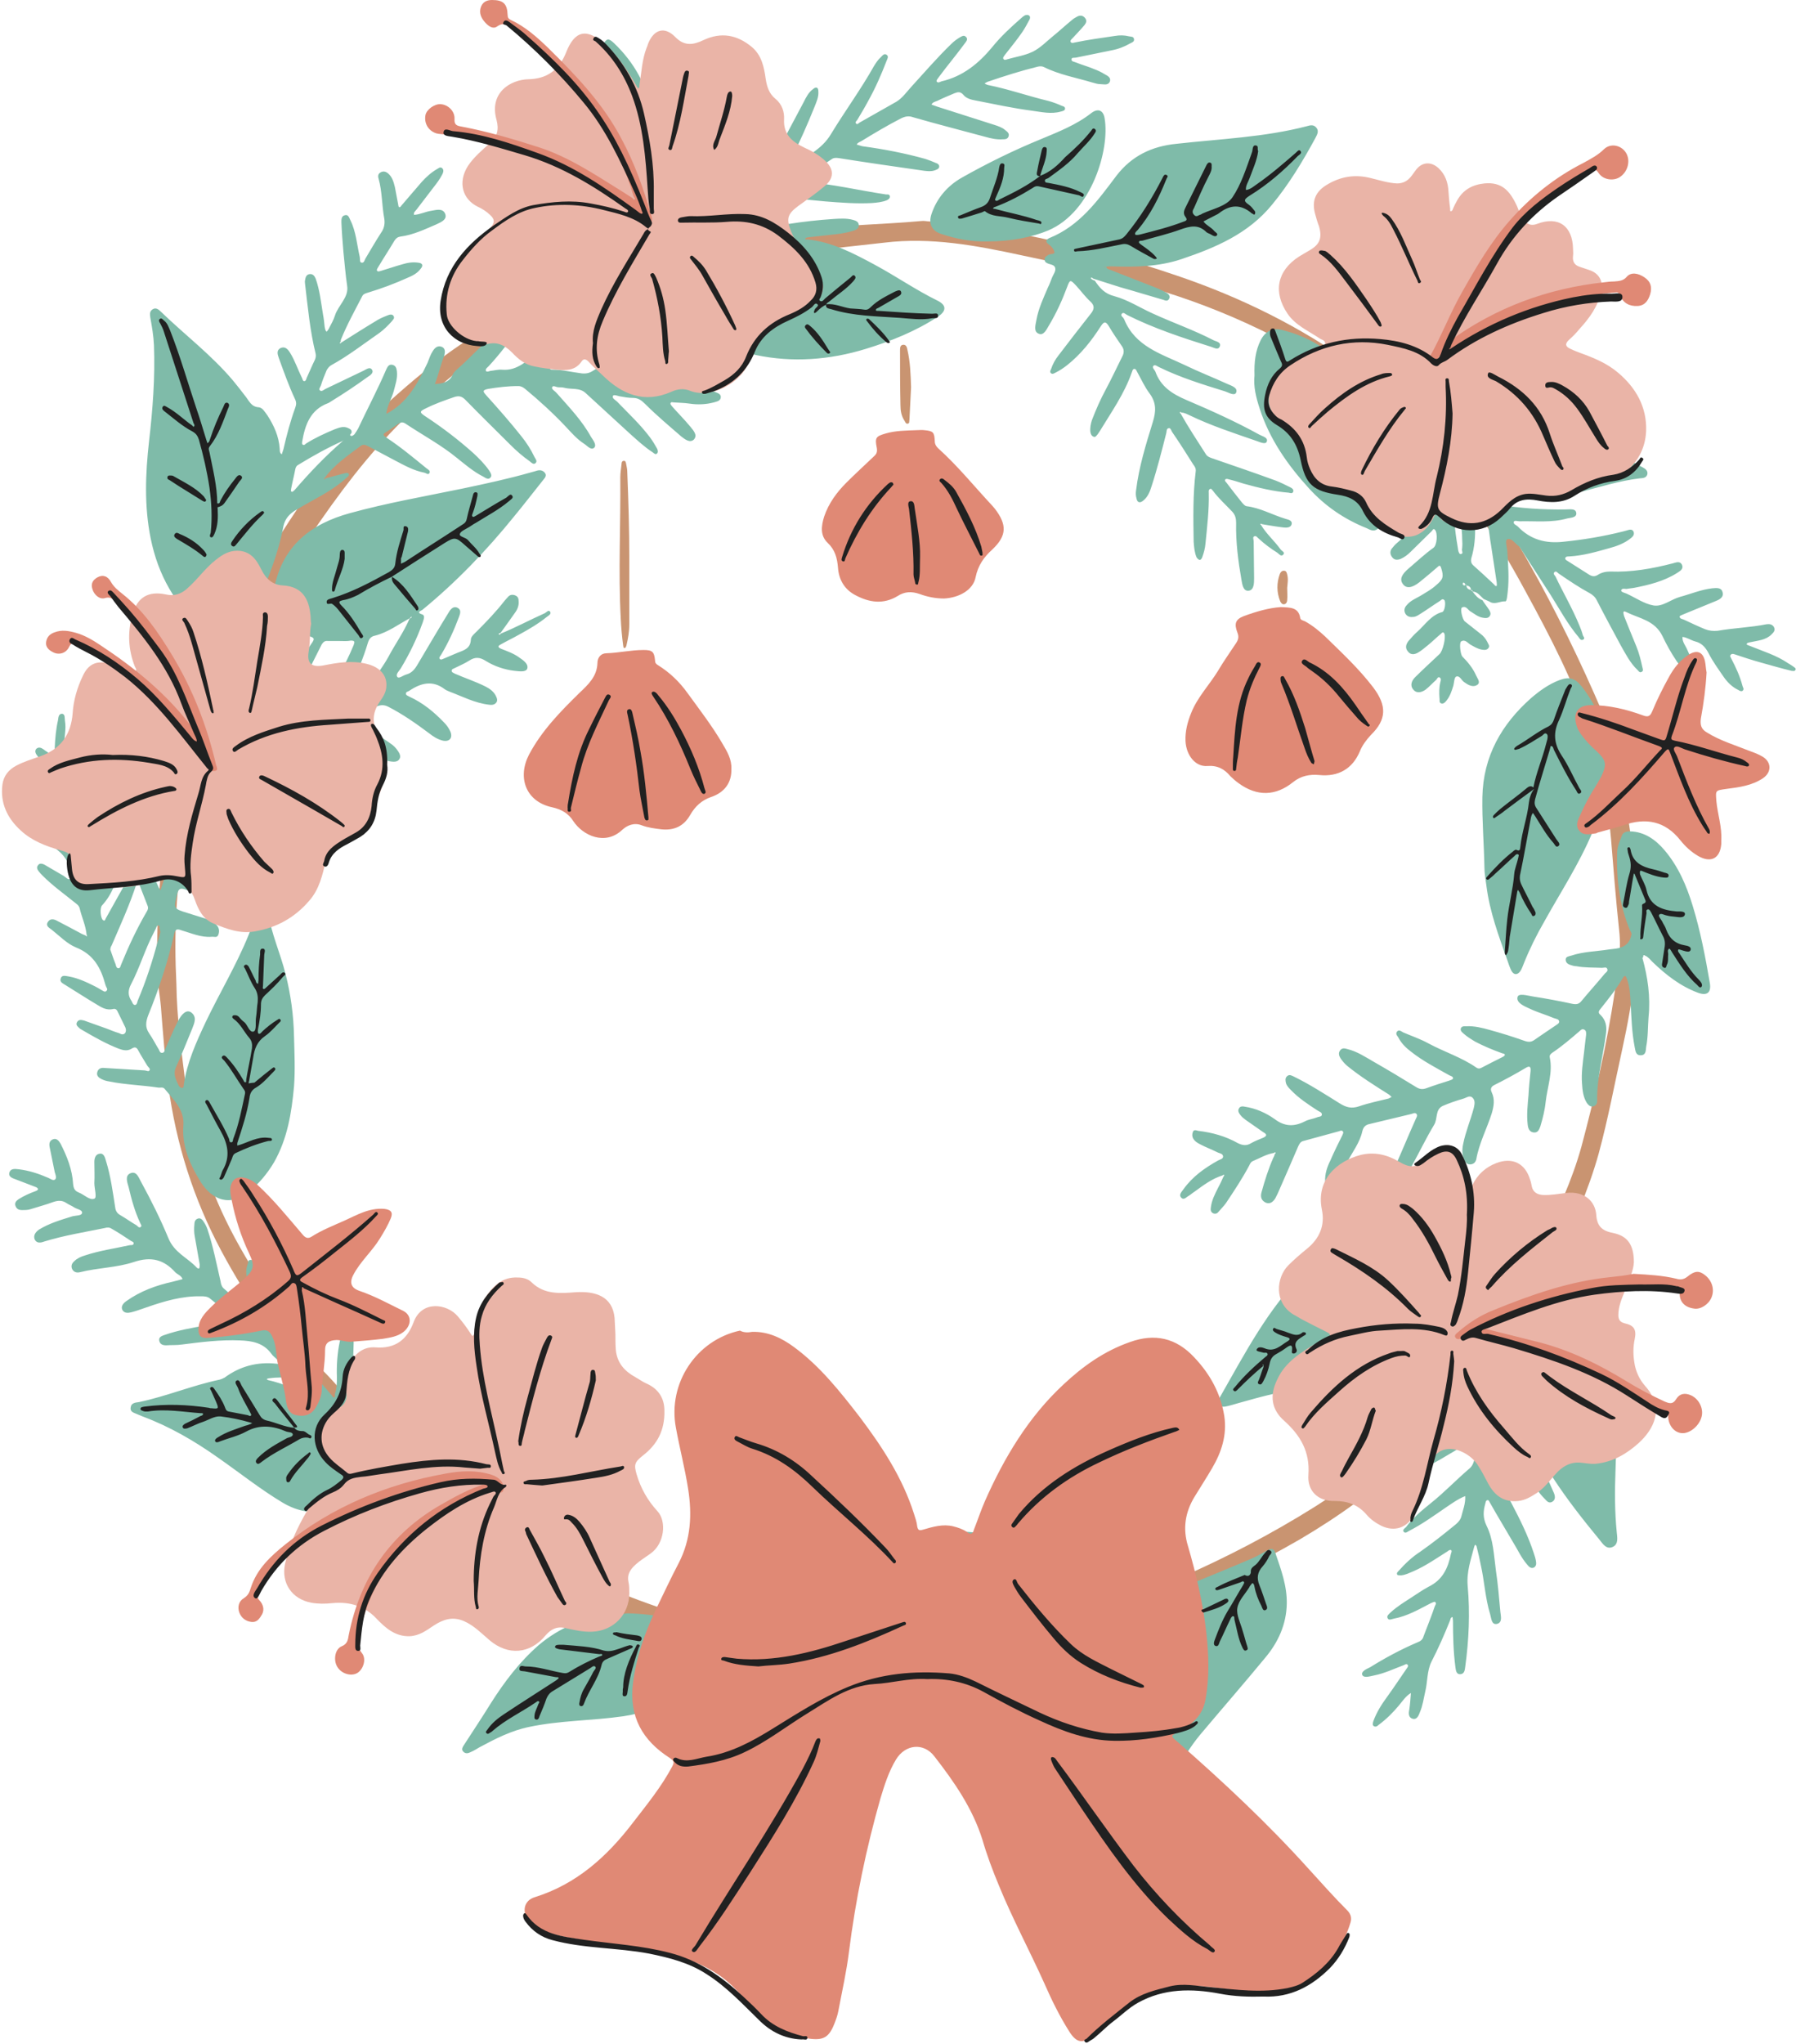
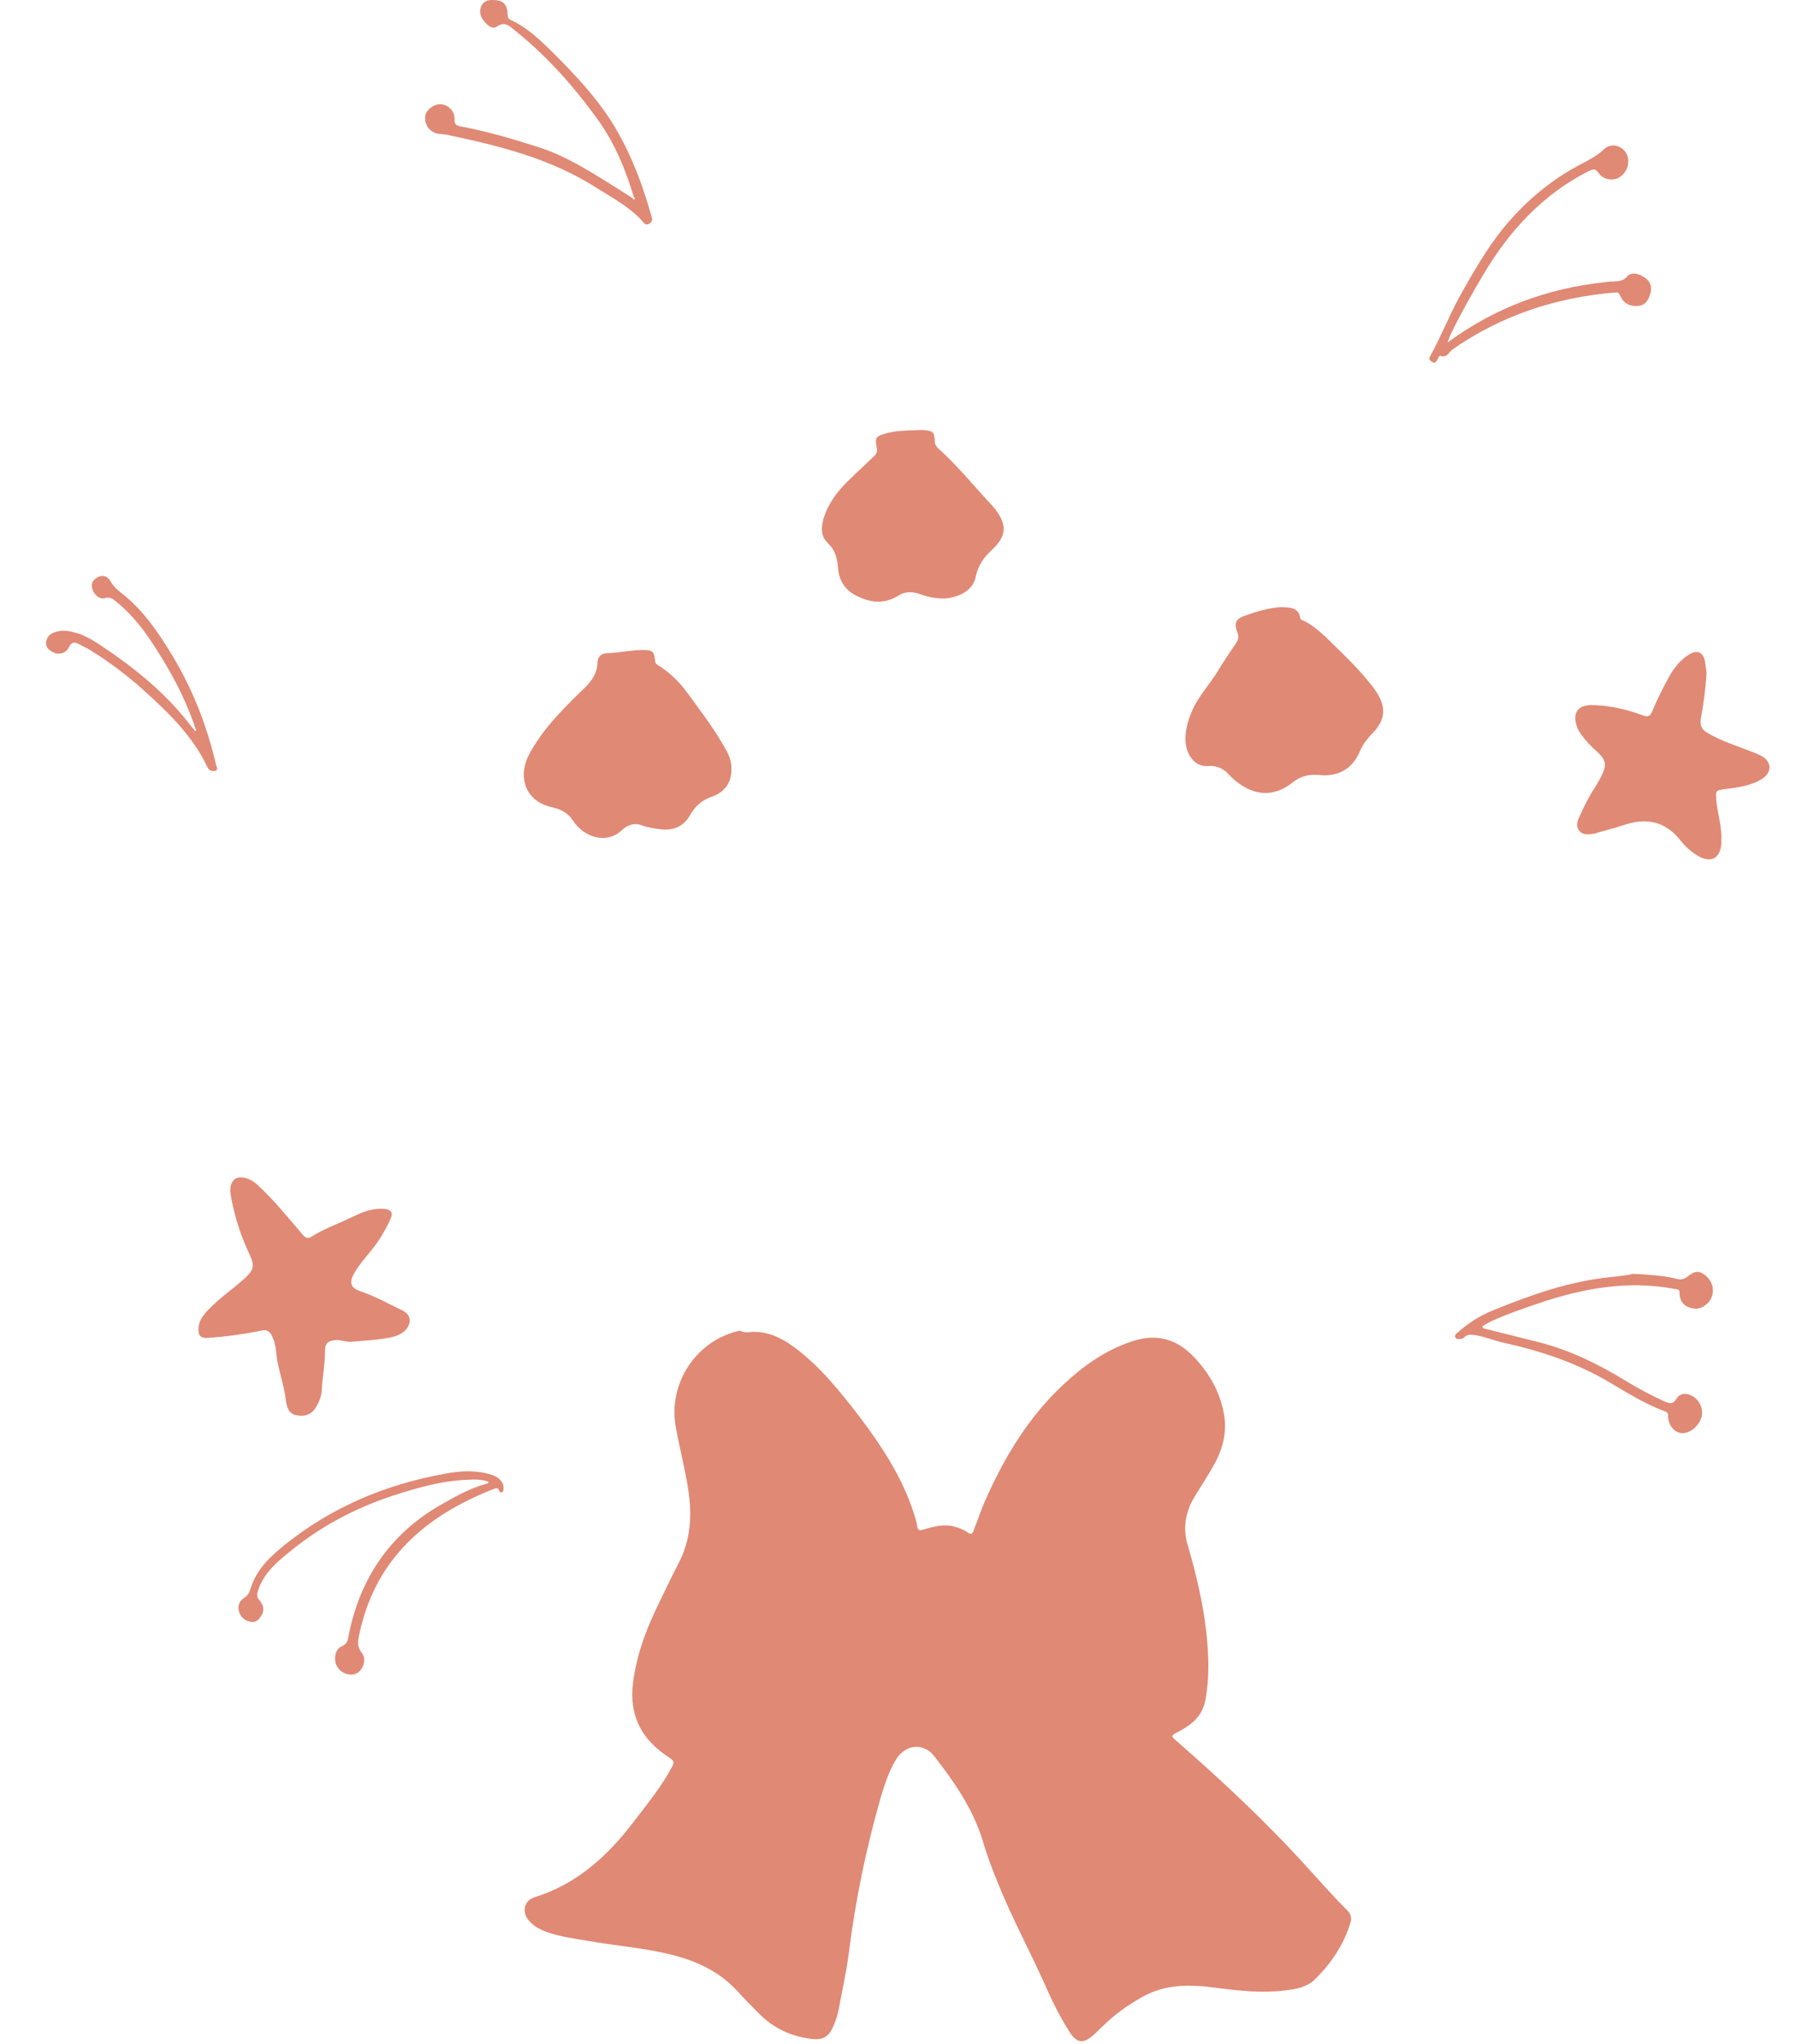
<svg xmlns="http://www.w3.org/2000/svg" height="500.4" preserveAspectRatio="xMidYMid meet" version="1.0" viewBox="-0.4 0.0 439.8 500.4" width="439.8" zoomAndPan="magnify">
  <g id="change1_1">
-     <path d="M223.7,408.2c-2.4-0.4-4.5,0.1-6.6,0.3c-6.3,0.4-12.4-0.3-18.6-1.1c-8.7-1.2-17.4-2.5-25.9-4.8 c-13.9-3.9-27.1-9.3-39.7-16.4c-8.1-4.6-16-9.4-23.5-15c-12.3-9.4-23.9-19.6-33.3-31.8c-8.2-10.5-16-21.4-22.3-33.2 c-6.8-12.7-11.1-26.2-13-40.6c-0.8-6.4-1.3-12.8-1.8-19.2c-0.3-3.5-1.1-7-1-10.6c0.1-10.8,0.5-21.5,2.3-32.2c0.9-5.5,1.1-11,2-16.5 c1.2-7,3.4-13.7,6.2-20.2c5.3-12.3,12-23.8,19.2-35.1c6.8-10.7,14-21.2,23.3-29.9c10.7-10,21.9-19.4,35.4-25.4 c13.7-6,27.4-12.2,42.1-15.5c9-2,18.2-3.1,27.3-4.5c9.8-1.5,19.6-1.5,29.4-2.4c0.7-0.1,1.4,0.1,2,0.1c9,1,17.9,2.1,26.8,4 c11.5,2.4,22.8,5.5,33.9,9.3c15.6,5.3,30.2,12.5,43.5,22.1c7.6,5.5,14.5,11.6,20.9,18.3c8.5,9,15.6,18.9,21.6,29.7 c6.7,11.9,12.7,24.2,18.1,36.8c2.4,5.7,3.4,11.8,4.8,17.9c2.2,9.7,3,19.6,3.6,29.5c0.7,11.8-1,23.4-3.5,34.8 c-1.9,8.6-3.5,17.2-5.8,25.7c-2.5,9-6.3,17.6-10.5,26c-3.7,7.4-7.5,14.8-12.2,21.7c-6.8,10.1-15.3,18.7-24,27.1 c-8,7.7-17,14.1-26.5,19.7c-10.5,6.1-21.6,11.2-32.7,16.1c-14.4,6.2-29.4,10.4-44.6,13.6C234.8,407.6,229.1,407.8,223.7,408.2z M214.7,404.2c2.4-0.1,4.4-0.2,6.5-0.3c4.6-0.1,9.1-0.5,13.6-1.1c7.6-1,15-3.3,22.4-5.2c10.7-2.8,20.9-6.9,31.1-11.3 c11.5-5,22.6-10.8,33.3-17.5c7.5-4.7,14.4-10.3,20.8-16.5c6.2-6,12.4-12.1,17.8-19c6.9-8.8,12-18.7,16.9-28.7 c3.8-7.8,7.5-15.7,9.8-24.1c3.3-12.4,6.2-24.9,8.1-37.6c0.7-5,1.7-9.9,1.1-15.1c-0.8-7.5-1.4-15-2-22.5c-0.8-9-2.4-17.8-5.2-26.4 c-3.9-12-9.7-23.1-15.7-34.1c-3.9-7.2-8-14.2-12.9-20.7c-6.6-8.8-13.9-17-22.4-24c-9.2-7.6-18.9-14.2-29.7-19.4 c-8.7-4.2-17.6-7.6-26.9-10.3c-4.3-1.2-8.4-2.7-12.7-3.8c-6.2-1.6-12.5-2.7-18.8-4.1c-11.1-2.4-22.2-4.5-33.7-3.1 c-8.7,1-17.3,1.8-26,3.2c-7.1,1.1-14.2,2-21.2,3.6c-10.5,2.5-20.6,6.3-30.7,10.1c-5.4,2-10.8,4-15.7,6.9 c-7.8,4.6-14.5,10.6-21.1,16.7c-8.9,8.1-16.3,17.5-23.2,27.4c-9.3,13.3-17.5,27.3-24.3,42c-2.8,6-4.9,12.1-6.1,18.6 c-1.1,5.6-1.6,11.4-2.7,17c-2.5,11.9-2.9,24-2.3,36.1C42.9,249,44,257,45,265.1c1.5,12.5,5.2,24.4,10.9,35.6 c3.1,6.1,6.8,11.9,10.5,17.7c3.8,5.7,7.1,11.8,12,16.8c3.9,3.9,7.4,8.3,11.2,12.3c7.5,7.9,16,14.6,24.7,21.2 c9.4,7.1,19.8,12.6,30.2,18c7.5,3.9,15.6,6.4,23.5,9.2c8.7,3.1,17.8,4.7,27,6C201.6,402.9,208.2,403.9,214.7,404.2z M153.2,115.4 c0-0.7-0.2-1.3-0.3-2c-0.1-0.3-0.1-0.6-0.5-0.6c-0.5,0-0.6,0.4-0.6,0.8c-0.1,1.1-0.3,2.1-0.3,3.2c0.1,11.5-0.5,23,0.1,34.5 c0.1,2.2,0.3,4.5,0.6,6.7c0,0.2,0.1,0.6,0.2,0.6c0.4,0.1,0.5-0.3,0.6-0.6c0.4-1.7,0.7-3.4,0.7-5.2c0-5.2,0-10.3,0-16.6 C153.7,130,153.5,122.7,153.2,115.4z M221.8,85.6c-0.1-0.6-0.3-1.3-1.1-1.2c-0.7,0.1-0.7,0.8-0.7,1.4c0,4.4,0,8.8,0.1,13.3 c0,1.4,0.2,2.7,1,3.9c0.2,0.3,0.3,0.8,0.8,0.7c0.5-0.1,0.3-0.6,0.4-0.9c0.1-2.7,0.3-5.3,0.4-8C222.6,91.6,222.5,88.6,221.8,85.6z M314.8,140.6c-0.1-0.4-0.2-0.9-0.8-0.9c-0.5,0-0.8,0.3-1,0.8c-0.8,2.2-0.8,4.5,0.1,6.7c0.2,0.4,0.5,0.8,1,0.7 c0.5-0.1,0.7-0.6,0.7-1c0.1-1,0-2,0-3C314.9,142.8,315.1,141.7,314.8,140.6z" fill="#C99471" />
-   </g>
+     </g>
  <g id="change2_1">
-     <path d="M106.1,94c1.8-0.1,3.6-0.4,4.4-2.4c0.2-0.4,0.5-0.7,0.8-1c2-1.7,3.8-3.6,5.7-5.4c0.9-0.9,2.1-1.7,2.5-2.7 c0.4-1.1-1.3-1.8-1.8-2.8c-2.3-3.9-2.2-8-1.2-12.1c1.4-6.3,4.9-11.7,8.5-16.9c2.9-4.2,6.2-8,9.2-12c4.7-6.2,7.9-13.1,10.4-20.4 c0.7-2.1,1.5-4.2,2.2-6.3c0.1-0.4,0.2-0.7,0.4-1c1-1.7,1.4-1.7,2.8-0.4c4.9,4.7,8.1,10.4,9.2,17.1c0.4,2.4,0.8,4.8,0.7,7.2 c0,0.8,0,1.4,1.1,0.7c4.6-2.7,9.7-3.6,14.9-4.4c0.6-0.1,1.2-0.1,1.5,0.5c0.3,0.6,0.1,1.1-0.3,1.5c-3.5,3.8-4.2,8.6-4.8,13.5 c-0.5,3.8-1.2,7.6-3.8,10.7c-2.7,3.1-6,5.2-9.9,6.3c-3.3,1-6.6,1.6-9.7,3.3c-2,1.2-3.5,3-5.3,4.4c-5.2,4.2-10.9,7.2-17.3,8.8 c-1.3,0.3-2.3,0.7-1.9,2.4c0.2,0.7-0.4,1.4-0.9,2c-1.4,1.8-2.8,3.5-4.3,5.1c-0.3,0.3-0.8,0.6-0.6,1.1c0.2,0.3,0.7,0.1,1,0 c1-0.1,2-0.4,3-0.3c3.8,0.3,6.1-2.4,8.8-4.2c3.1-2,6-4.2,9-6.3c0.7-0.5,1.4-0.7,2.1-0.2c0.8,0.6,0.7,1.4,0.3,2.2 c-0.6,1.6-1.8,2.7-3.1,3.7c-1.7,1.3-3.4,2.6-5,3.9c-0.2,0.2-0.6,0.4-0.4,0.7c0.1,0.2,0.4,0.2,0.6,0.2c2.4,0,4.8,0.6,7.2,0.9 c1.1,0.1,1.9-0.1,2.8-0.7c4-2.5,7.9-5,11.9-7.5c0.8-0.5,1.6-1,2.4-0.2c0.8,0.8,0.3,1.8-0.3,2.5c-0.9,1.1-2.1,2-3.3,2.8 c-1.6,1.1-3.2,2.2-4.8,3.3c-0.3,0.2-0.7,0.4-0.6,0.8c0.1,0.4,0.5,0.3,0.8,0.3c2.2,0.2,4.3,0.5,6.5,0.7c0.9,0.1,1.8,0,2.7-0.5 c2.9-1.4,6.1-2.3,8.8-4.1c0.8-0.5,1.7-0.6,2.3,0.2c0.6,0.8,0.1,1.6-0.4,2.2c-0.6,0.8-1.4,1.3-2.1,1.8c-0.5,0.4-1.5,0.5-1.4,1.1 c0.1,0.7,1.1,0.3,1.6,0.4c1.9,0.4,3.8,0.5,5.6,1.4c0.7,0.3,1.6,0.5,1.5,1.4c-0.1,0.9-1.1,1-1.7,1.2c-1.9,0.5-3.9,0.6-5.9,0.3 c-1.3-0.2-2.6-0.2-3.9-0.3c-0.3,0-0.7-0.2-0.8,0.2c-0.1,0.3,0.2,0.5,0.4,0.8c1.5,1.7,3.1,3.3,4.5,5c0.7,0.9,1.8,2,0.8,3.1 c-1,0.9-2.2-0.1-3-0.7c-3-2.6-6.1-5.2-8.9-8c-0.9-0.9-1.7-1.5-3-1.5c-1.1,0-2.2-0.2-3.3-0.4c-0.5-0.1-1.4-0.5-1.6-0.1 c-0.3,0.6,0.6,1,1,1.4c2.8,2.9,5.7,5.6,8.1,8.8c0.6,0.8,1.2,1.8,1.7,2.7c0.2,0.4,0.3,0.9,0,1.2c-0.4,0.4-0.8-0.1-1.1-0.3 c-2-1.3-3.7-2.9-5.5-4.5c-3.6-3.3-7.3-6.7-10.9-10c-1.5-1.4-3.6-0.8-5.3-1.3c-0.4-0.1-0.9-0.1-1.3-0.1c-0.6,0-1.4-0.6-1.6,0 c-0.2,0.5,0.7,0.9,1.1,1.4c3,3.4,6.2,6.7,8.4,10.7c0.5,0.8,1.5,2,0.8,2.7c-0.8,0.7-1.7-0.5-2.5-1c-1.7-1.1-3-2.6-4.4-4.1 c-3.1-3.3-6.5-6.4-10-9.3c-0.5-0.4-1-0.7-1.7-0.7c-2.5,0-5,0.3-7.4,0.7c-1.5,0.3-1.2,0.7-0.4,1.6c2.9,3.2,5.8,6.5,8.5,9.9 c1.3,1.6,2.4,3.3,3.3,5.2c0.2,0.4,0.8,1,0.2,1.5c-0.5,0.4-1-0.2-1.4-0.5c-1.7-1.2-3.2-2.5-4.7-4c-3.7-3.7-7.4-7.3-11-11 c-0.9-0.9-1.6-1.1-2.8-0.7c-2.3,0.8-4.6,1.6-6.8,2.7c-1.7,0.8-1.8,1-0.1,2.1c4.1,2.7,7.9,5.6,11.6,8.9c1.4,1.3,2.8,2.7,3.9,4.3 c0.3,0.5,0.8,1.2,0.3,1.7c-0.5,0.6-1.2,0.1-1.7-0.2c-2.4-1.2-4.5-3-6.5-4.6c-3.9-3.2-8.4-5.6-12.6-8.4c-0.6-0.4-1.1-0.4-1.7,0 c-1,0.7-2,1.4-3.1,2.1c-0.9,0.5-0.6,0.8,0.1,1.3c3.5,2.3,6.6,4.9,9.8,7.5c0.4,0.3,1,0.6,0.8,1.1c-0.3,0.7-0.8,0.1-1.3,0 c-2.6-0.5-4.9-1.8-7.2-3c-2.2-1.2-4.4-2.3-6.6-3.5c-0.6-0.3-1.1-0.5-1.7-0.1c-3.2,2.4-6.5,4.6-8.9,7.9c-0.1,0.1-0.2,0.2-0.2,0.2 c0.1,0.2,0.3,0.1,0.4-0.1c1.5-0.4,3-0.8,4.5-1.2c0.4-0.1,1-0.3,1.2,0.1c0.2,0.5-0.3,0.7-0.6,1c-3,2.8-6.7,4.6-10.2,6.6 c-0.8,0.5-1.6,0.9-2.4,1.4c-1.4,0.9-2.4,2-2.8,3.8c-1.3,7-4,13.5-6.8,19.9c-1.5,3.5-3.6,6.5-6.2,9.3c-1.2,1.3-1.6,1.3-2.7-0.1 c-1.1-1.5-2.5-2.7-3.9-3.9c-6.9-5.8-11.1-13.3-12.9-22.2c-1.6-7.9-1.3-15.8-0.4-23.8c0.9-7.8,1.5-15.6,1.2-23.5 c-0.1-2.3-0.5-4.6-0.9-6.8c-0.1-0.8-0.2-1.5,0.6-2c0.8-0.5,1.5,0.1,2,0.6c5.9,5.7,12.4,10.6,17.7,16.9c1,1.2,2,2.5,3,3.8 c0.9,1.1,1.4,2.6,3.3,2.7c0.9,0.1,1.5,1.2,2.1,2c1.6,2.5,2.8,5.1,3,8.2c0,0.5,0,1,0.5,1.3c0.1-0.4,0.3-0.8,0.4-1.2 c0.8-3.5,1.7-6.9,2.9-10.2c0.3-0.8,0.3-1.4-0.1-2.2c-1.5-3.2-2.7-6.6-3.9-9.9c-0.3-0.9-0.7-1.9,0.4-2.5c1.1-0.5,1.8,0.3,2.3,1.1 c1.2,1.9,1.9,4.1,2.9,6.1c0.2,0.3,0.2,0.9,0.6,0.9c0.4,0,0.5-0.5,0.6-0.8c0.7-1.5,1.3-3,2-4.4c0.2-0.5,0.3-0.9,0.2-1.5 C75.5,81,75,75.3,74.3,69.5c0-0.3-0.1-0.6,0-0.9c0.1-0.7,0.3-1.4,1.1-1.5c0.8-0.1,1.2,0.4,1.5,1.1c1,2.8,1.3,5.8,1.8,8.8 c0.2,1,0.3,2,0.4,3c0.1,0.4,0.1,0.9,0.5,1.2c0.2-0.3,0.5-0.6,0.6-0.9c0.5-1,1.1-2,1.4-3c0.8-2.6,3.5-4.5,3-7.4 c-0.4-2.7-0.6-5.4-0.9-8.2c-0.2-2.4-0.4-4.8-0.5-7.3c0-0.7,0-1.5,0.8-1.7c0.9-0.3,1.1,0.6,1.4,1.2c1.4,2.8,1.6,6,2.3,9 c0.1,0.5-0.1,1.4,0.5,1.4c0.6,0.1,0.7-0.8,1-1.2c1.2-2,2.4-4.1,3.7-6.1c0.8-1.1,1-2.3,0.8-3.5c-0.6-3.2-0.5-6.6-1.4-9.8 c-0.2-0.6-0.1-1.2,0.5-1.5c0.7-0.4,1.3-0.2,1.9,0.3c1,0.9,1.3,2.1,1.6,3.3c0.3,1.4,0.5,2.8,0.8,4.2c0,0.2,0.1,0.6,0.2,0.7 c0.4,0.1,0.5-0.3,0.7-0.5c1.6-1.9,3.3-3.8,4.9-5.7c1.1-1.2,2.3-2.3,3.7-3.1c0.4-0.2,0.7-0.6,1.2-0.3c0.5,0.4,0.4,0.9,0.2,1.4 c-0.4,0.8-0.9,1.6-1.5,2.4c-1.6,2.1-3.3,4.3-4.9,6.4c-0.3,0.4-0.8,0.7-0.6,1.3c-0.1,0-0.1,0.1-0.2,0.1c0,0,0.1,0,0.1,0 c0,0,0-0.1,0.1-0.1c1.5-0.1,2.8-0.8,4.2-1c1.2-0.2,2.8-0.7,3.4,0.7c0.6,1.5-1.1,2.1-2.1,2.6c-2.8,1.2-5.7,2.6-8.8,3 c-0.7,0.1-1.1,0.4-1.5,1c-1.3,2.2-2.7,4.3-4,6.5c-0.2,0.3-0.4,0.7-0.3,0.8c0.2,0.4,0.6,0.2,1,0.1c1.7-0.5,3.4-1.1,5.2-1.6 c1.3-0.4,2.6-0.6,3.9-0.4c1.1,0.1,1.3,0.7,0.6,1.5c-0.8,1.1-2,1.7-3.2,2.2c-3.1,1.4-6.3,2.6-9.6,3.6c-0.6,0.2-1.2,0.3-1.5,0.9 c-1.8,3.5-3.7,6.9-5.2,10.6c-0.1,0.2,0,0.4-0.1,0.6c-0.1,0.1-0.3,0.2-0.1,0.4c0,0,0.1-0.1,0.2-0.2c3-1.9,6-3.8,9-5.6 c0.7-0.4,1.6-0.8,2.4-1.1c0.5-0.2,1.2-0.4,1.5,0.2c0.3,0.5-0.2,0.9-0.5,1.3c-0.9,1-1.9,2-3,2.8c-3.9,2.7-7.6,5.6-11.8,7.9 c-0.5,0.3-0.8,0.7-1.1,1.2c-0.5,1.2-1,2.4-1.4,3.7c-0.1,0.4-0.7,1-0.2,1.3c0.4,0.3,0.9-0.2,1.3-0.4c3.1-1.5,6.3-3,9.4-4.5 c0.6-0.3,1.5-1,2-0.2c0.5,0.8-0.5,1.4-1.1,1.8c-2.9,2.1-5.9,4.1-9,6c-0.2,0.1-0.4,0.3-0.7,0.4c-4.3,1.6-5.6,5.3-6.3,9.4 c0,0.2-0.1,0.6,0.1,0.7c0.3,0.3,0.6,0,0.8-0.2c2.2-1.4,4.6-2.5,7-3.5c1.1-0.4,2.2-0.9,3.4-0.3c0.4,0.2,0.9,0.4,0.8,1.1 c-0.1,0.3-0.7,0.6-0.1,0.8c0.2,0.1,0.6-0.2,0.8-0.4c0.3-0.4,0.6-0.9,0.9-1.4c2.3-4.9,4.8-9.6,6.9-14.5c0.3-0.6,0.6-1.3,1.5-1.1 c0.8,0.2,1,0.8,1.1,1.6c0.2,1.7-0.4,3.3-0.8,4.9c-0.5,1.8-1.6,3.5-1.8,5.5c-0.1,0-0.1,0.1-0.2,0.1c0,0,0.1,0,0.1,0 c0,0,0-0.1,0.1-0.1c5.2-2.7,7.7-7.5,10.1-12.5c0.4-1,0.7-2,1.3-2.9c0.5-0.8,1.2-1.4,2.2-1c0.9,0.4,0.8,1.3,0.6,2.1 C107.6,89,107,91.6,106.1,94c-0.1,0-0.1,0.1-0.2,0.2C106,94.1,106,94.1,106.1,94z M83.6,107.9c-3.8,1.7-7.4,3.7-11,5.9 c-0.4,0.2-0.6,0.6-0.7,1.1c-0.3,1.6-0.7,3.1-1,4.7c0,0.2-0.2,0.7,0.2,0.8c0.1,0,0.4-0.2,0.6-0.4C75.4,115.7,79.3,111.6,83.6,107.9 c0,0,0.1-0.1,0.1-0.1c0,0,0-0.1,0-0.1C83.7,107.8,83.6,107.8,83.6,107.9z M122.2,155.1c3.7-1.5,7.2-3.4,10.8-5 c0.4-0.2,0.9-0.9,1.3-0.4c0.4,0.6-0.4,1-0.8,1.3c-2.1,1.7-4.5,3.1-6.9,4.4c-1.4,0.8-2.9,1.5-4.3,2.3c-0.8,0.4-0.9,0.7,0,1.1 c1.5,0.6,3,1.1,4.4,2.1c1,0.7,2.4,1.6,2,2.8c-0.4,0.9-2,0.6-3.1,0.5c-2.5-0.3-4.9-1.1-7-2.4c-1.4-0.9-2.6-1.1-4.1-0.1 c-1.1,0.7-2.3,1.2-3.5,1.8c-0.3,0.2-0.8,0.2-0.8,0.7c0,0.4,0.5,0.5,0.8,0.7c2.5,1.1,5,1.9,7.4,3.1c1,0.5,1.9,1.1,2.5,2.1 c0.3,0.6,0.7,1.3,0.2,1.9c-0.4,0.5-1,0.6-1.7,0.5c-3.5-0.4-6.5-2-9.7-3.2c-0.4-0.2-0.8-0.3-1.2-0.6c-3-2.3-5.9-1.5-8.7,0.4 c-0.3,0.2-0.8,0.2-0.8,0.7c0,0.4,0.5,0.5,0.8,0.7c3.3,1.5,6,3.7,8.5,6.3c0.7,0.7,1.2,1.4,1.6,2.3c0.6,1.5-0.2,2.5-1.8,2.2 c-1.3-0.3-2.4-1-3.4-1.8c-3.2-2.4-6.5-4.7-10-6.5c-1-0.5-1.8-0.5-2.8-0.1c-1.8,0.9-3.6,1.7-5.4,2.5c-0.3,0.2-0.8,0.2-0.8,0.6 c0,0.5,0.5,0.5,0.8,0.6c3.1,1.4,5.8,3.4,8.6,5.3c0.8,0.5,1.5,1.2,2,2c0.4,0.6,0.7,1.3,0.3,1.9c-0.4,0.7-1.3,0.7-2,0.6 c-1-0.1-2-0.5-3-1c-3.6-1.8-6.9-4.2-10.6-6c-1.4-0.7-2.5-1-3.7-0.1c-0.9,0.7-2.7,0.7-2.7,1.8c0,0.7,1.8,1.1,2.8,1.6 c2.5,1.3,4.9,2.7,7.1,4.5c1.1,0.8,2.5,2,1.6,3.4c-0.8,1.3-2.4,0.6-3.6,0.1c-4.3-1.7-8.2-4.1-12.3-6.4c-1-0.6-1.8-0.7-2.8-0.1 c-1.1,0.7-2.3,1.3-3.4,1.9c-1,0.5-0.9,0.9,0,1.5c3.8,2.5,7.2,5.4,10.3,8.7c0.7,0.8,1.4,1.6,1.6,2.7c0.2,1.5-0.6,2.3-2.1,1.9 c-1.6-0.4-2.8-1.4-4-2.4c-3.2-2.4-6-5.3-9.2-7.6c-1.3-0.9-2.3-0.9-3.3,0.3c-1.3,1.5-2.7,2.9-4.1,4.4c-1,1-1.1,1.6,0.6,2.1 c3.6,1,7,2.7,10.1,4.7c2,1.2,2.9,2.6,2.2,3.6c-1.1,1.6-2.8,0.8-4.1,0.3c-3.5-1.4-6.9-2.9-10.3-4.4c-2.1-0.9-2.2-0.8-3.3,1.3 c-1.3,2.6-2.6,5.1-3.7,7.8c-0.9,2.1-0.9,2.2,1.4,2.6c3.4,0.6,6.9,1.1,10.3,1.7c1.2,0.2,2.3,0.6,3.4,1c1.1,0.4,2.1,1.1,1.8,2.5 c-0.2,1.3-1.3,1.5-2.4,1.7c-1.6,0.2-3.1-0.1-4.6-0.4c-3.5-0.7-7.1-1.2-10.5-2.4c-1.2-0.4-1.6-0.1-1.9,1.1c-0.9,3.6-1,3.6,2.6,4.7 c1.6,0.5,3.2,1,4.8,1.5c0.9,0.3,1.6,0.7,2.2,1.4c0.6,0.6,0.8,1.4,0.5,2.3c-0.3,1-1.1,0.5-1.7,0.6c-2.6,0.2-5-0.9-7.4-1.6 c-1.1-0.4-1.5-0.3-1.8,1.1c-1.5,6.7-3.7,13.3-6.3,19.7c-0.6,1.6-0.8,2.9,0.2,4.4c0.9,1.3,1.6,2.7,2.4,4c0.2,0.4,0.3,0.9,0.9,0.8 c0.5-0.1,0.5-0.6,0.7-1c1-2.2,1.9-4.5,3-6.6c1.1-2.2,2.3-3,3.3-2.3c1.5,1.1,0.8,2.6,0.3,3.9c-1.3,3.2-2.6,6.4-4,9.5 c-0.8,1.8,0,3.1,0.7,4.6c0.1,0.2,0.5,0.5,0.7,0.5c0.5,0,0.5-0.5,0.5-0.8c0.8-5.5,3.1-10.5,5.4-15.4c3.4-7.1,7.5-13.9,10.5-21.3 c0.8-1.9,1.4-3.9,2.1-5.8c0.2-0.7,0.6-1.1,1.4-1c0.8,0,1.1,0.6,1.2,1.2c0.8,5.2,3,10,4.3,15.1c1.3,5.1,2,10.2,2.1,15.5 c0.1,4,0.3,8.1,0,12.1c-0.6,6.5-1.6,12.8-4.9,18.6c-1.6,2.7-3.6,5.1-6,7.1c-4.8,4-9.2,2-11.9-2.2c-2.6-4.2-4.7-8.7-4.3-13.9 c0.3-3.9-2.4-6.3-4.6-9c-0.4-0.5-1.1-0.2-1.6-0.3c-4-0.6-8.1-0.7-12-1.5c-0.7-0.1-1.3-0.3-1.9-0.6c-0.6-0.3-1.2-0.8-1-1.6 c0.2-0.9,0.9-1.2,1.7-1.1c3.3,0.2,6.6,0.4,9.9,0.6c0.4,0,1,0.4,1.2,0c0.3-0.4-0.3-0.8-0.5-1.1c-0.7-1.2-1.5-2.4-2.2-3.7 c-0.4-0.8-0.8-1.1-1.7-0.5c-1,0.6-2,0.4-3.1,0c-3.1-1.2-6.1-2.9-9-4.6c-0.2-0.1-0.3-0.2-0.5-0.3c-0.4-0.4-1.1-0.8-0.8-1.5 c0.4-0.8,1-0.7,1.8-0.5c1.9,0.7,3.7,1.3,5.6,2c1,0.4,2,0.8,3,1.1c0.4,0.2,0.9,0.5,1.4,0c0.3-0.4,0.3-0.9,0.1-1.4 c-0.6-1.3-1.3-2.6-1.9-3.9c-0.2-0.5-0.6-0.8-1.2-0.6c-1.4,0.3-2.6-0.3-3.7-1c-2.7-1.6-5.3-3.3-7.9-4.9c-0.6-0.4-1.5-0.7-1.1-1.7 c0.3-0.8,1.2-0.5,1.9-0.4c2.3,0.4,4.4,1.4,6.4,2.4c0.6,0.3,1.1,0.6,1.6,0.9c0.4,0.2,0.9,0.7,1.3,0.2c0.4-0.4-0.1-0.8-0.2-1.2 c0-0.1-0.1-0.2-0.1-0.3c-1.1-4.1-2.9-7.4-7.2-9.1c-2.2-0.9-4-2.8-5.9-4.3c-0.6-0.5-1.6-0.9-1-1.9c0.6-1,1.6-0.7,2.3-0.3 c1.8,0.9,3.6,1.9,5.5,2.9c0.5,0.3,1,0.5,1.5,0.7c0.1,0.1,0.2,0.2,0.2,0.2c0.2-0.1,0.1-0.2,0-0.4c-0.2-2.3-1.2-4.3-1.7-6.5 c-0.2-0.7-0.7-1-1.2-1.4c-2.6-2.1-5.4-4.1-7.8-6.5c-0.4-0.4-0.7-0.7-1-1.1c-0.4-0.5-0.6-1-0.2-1.5c0.4-0.6,1-0.4,1.5-0.2 c1.6,0.9,3.2,1.9,4.8,2.8c0.5,0.3,1.1,1.1,1.6,0.7c0.6-0.4,0-1.1-0.1-1.7c-0.2-3.3-2.5-5.1-5-6.8c-0.6-0.4-1.2-0.7-1.7-1.2 c-0.6-0.4-0.7-1-0.5-1.7c0.2-0.6,0.7-0.9,1.3-0.9c0.4,0,0.9,0.1,1.3,0c0.6,0,1.2,1,1.8,0.3c0.2-0.3-0.2-1.2-0.3-1.8 c-0.2-1.7-1-3-2.1-4.2c-0.6-0.7-1.2-1.4-1.8-2.2c-0.4-0.6-0.8-1.2-0.2-1.9c0.6-0.6,1.3-0.5,1.8-0.1c0.9,0.7,1.1,0.3,1.2-0.6 c0.1-1.6,0.2-3.1-1.3-4.3c-1-0.8-1.7-2.1-2.6-3.2c-0.3-0.4-0.5-0.9-0.2-1.4c0.4-0.5,1-0.5,1.5-0.2c0.4,0.2,0.8,0.6,1.2,0.8 c0.5,0.3,0.9,1.2,1.5,0.8c0.4-0.2,0.4-1.1,0.4-1.7c0.1-2.3,0.3-4.6,0.8-6.8c0.1-0.6,0.1-1.6,1-1.6c0.8,0.1,0.6,1.1,0.7,1.7 c0.4,2.2-0.3,4.3-0.2,6.5c0,0.4-0.3,1,0.2,1.1c0.4,0.1,0.5-0.5,0.7-0.7c0.9-1.2,1.8-2.4,3.2-3c0.3-0.1,0.7-0.4,1-0.1 c0.4,0.3,0.2,0.7,0.1,1c-1.4,3-2.2,6.4-5,8.6c-0.5,0.4-0.7,0.8-0.7,1.4c0,1.2,0,2.5,0,3.7c0,0.4-0.2,1,0.2,1.2 c0.6,0.2,0.8-0.5,1.1-0.9c0.9-1.2,1.8-2.4,2.7-3.6c0.2-0.3,0.5-0.6,0.8-0.8c0.6-0.4,1.2-1.1,2-0.5c0.7,0.5,0.2,1.3,0,1.9 c-1.3,2.6-2.3,5.4-4.6,7.4c-0.5,0.4-0.7,0.8-0.4,1.4c0.6,1.5,1.1,3.1,1.6,4.6c0.4,1.2,0.8,0.8,1.3,0.1c1-1.4,1.7-3,3.1-4.2 c0.3-0.3,0.5-0.8,1.1-0.5c0.4,0.2,0.3,0.7,0.3,1c-0.3,3.1-0.6,6.3-3.2,8.4c-0.5,0.4-0.6,0.9-0.4,1.4c0.5,1.5,1,3,1.5,4.4 c0.1,0.3,0.3,0.5,0.5,0.8c0.2-0.2,0.4-0.4,0.6-0.7c1.2-2,2.2-4.1,3.9-5.7c0.7-0.7,1.5-1.9,2.4-1.4c1.1,0.6,0.2,1.9,0,2.7 c-1.1,3.4-2.1,6.9-4.7,9.7c-0.6,0.6-0.4,3.1,0.2,3.6c0.5,0.4,0.6-0.2,0.7-0.4c1.1-2,2.2-3.9,3.3-5.9c1.1-1.9,2-3.9,3.8-5.2 c0.5-0.3,0.4-0.7,0.3-1.1c-0.6-2.6-1-5.3-1.1-7.9c0-0.2-0.1-0.5-0.1-0.7c0.1-0.9-0.2-2.3,1-2.5c1.5-0.3,1.3,1.3,1.4,2.1 c0.9,4.7,2.3,9.2,4.3,13.5c0.1,0.3,0.3,0.5,0.5,0.8c0.1-0.3,0.2-0.6,0.3-0.9c1.7-4.5,1.3-9.2,0.8-13.8c-0.5-5.1-0.9-10.3-0.9-15.5 c0-0.9,0.2-1.9,0.3-2.8c0.1-0.5,0.1-1.1,0.8-1.1c0.6,0,0.8,0.6,0.9,1c0.4,1.8,0.7,3.7,0.9,5.5c0.5,3.8,1,7.5,1.5,11.3 c0,0.4-0.1,0.9,0.4,0.9c0.5,0,0.6-0.6,0.6-1c-0.1-7.1,2.4-13.8,3.4-20.7c0.4-2.3,1.2-4.6,2.2-6.7c0.3-0.7,0.8-1.5,1.8-1.2 c1.1,0.3,0.7,1.2,0.6,2c-0.7,4.7-0.7,9.4-1,14.2c0,0.3-0.1,0.7,0.2,0.8c0.4,0.2,0.6-0.2,0.7-0.4c1.4-1.6,2.8-2.9,3.3-5.4 c1.1-5.9,3.1-11.7,5.6-17.2c0.6-1.4,1.3-2.8,2.3-4.1c0.5-0.6,1-1.3,1.8-0.8c0.7,0.5,0.3,1.2,0,1.9c-2.1,5.5-3.7,11.1-5,16.8 c-0.1,0.5-0.6,1.2-0.1,1.6c0.6,0.5,1-0.4,1.6-0.6c0.4-0.2,0.7-0.5,1.1-0.7c1.4-0.6,1.9-1.5,2.2-3.2c0.4-2.9,2.1-5.4,3.5-8 c2.3-4.3,4.6-8.6,7.4-12.6c0.6-0.9,0.3-1.1-0.5-1.4c-3.5-1.2-6.1-3.6-8.2-6.5c-1.2-1.7-1-3.7-0.6-5.6c2.1-10.2,9-15.5,18.5-18.1 c9.1-2.5,18.3-4.1,27.5-6c5.7-1.2,11.3-2.4,16.9-4c0.5-0.1,1-0.3,1.4-0.4c0.7-0.2,1.4-0.1,1.9,0.5c0.6,0.7,0,1.3-0.4,1.8 c-2.4,3-4.7,6-7.1,8.9c-6.8,8.4-14.2,16.1-22.5,22.9c-0.3,0.2-1.6,0.6,0,1.1c0.8,0.3,0.3,1.3,0.1,2c-1.4,3.9-3.2,7.6-5.3,11.1 c-0.4,0.7-1.4,1.5-0.9,2.2c0.4,0.5,1.4-0.4,2.2-0.6c1.4-0.4,2.1-1.3,2.9-2.7c2.5-4.2,5-8.5,7.6-12.7c0.5-0.8,1.2-1.4,2.1-0.9 c0.9,0.5,0.6,1.4,0.3,2.2c-1.2,3.2-2.6,6.3-4.4,9.3c-0.2,0.3-0.6,0.7-0.3,1c0.3,0.3,0.7,0,1-0.1c1.1-0.5,2.2-0.9,3.3-1.4 c1.5-0.6,3.2-1,3.3-3.2c0-0.8,0.9-1.5,1.5-2.1c2.4-2.4,4.7-4.8,6.8-7.5c0.3-0.3,0.6-0.7,0.9-1c0.5-0.5,1.2-0.5,1.8-0.2 c0.6,0.3,0.7,0.8,0.7,1.4c0.1,1-0.3,2-0.9,2.8c-1.1,1.6-2.3,3.2-3.5,4.9c-0.2,0.1-0.6,0.1-0.4,0.4 C121.8,155.5,122.1,155.3,122.2,155.1z M100.4,150.9c-0.1,0.1-0.3,0.2-0.4,0.4c-2.8,1.5-5.4,3.5-8.6,4.3c-1,0.2-1.4,0.8-1.7,1.7 c-1.1,3.7-2.6,7.3-4.3,10.8c-0.3,0.7-1.1,1.4-0.7,2c0.5,0.7,1.3-0.2,2-0.4c0.8-0.3,1.6-0.6,2.4-0.9c0.5-0.2,1-0.5,1.3-1 c1.2-2.5,3-4.6,4.3-7c1.7-3.2,3.8-6.1,5.2-9.4C100.3,151.3,100.4,151.2,100.4,150.9c0,0,0.1,0,0.1-0.1c0,0,0-0.1,0-0.1 C100.5,150.8,100.5,150.9,100.4,150.9z M82.7,156.9C82.7,156.9,82.7,156.9,82.7,156.9c-0.9,0-1.9,0-2.8,0c-0.7-0.1-1.1,0.2-1.5,0.8 c-3.1,6.2-6.3,12.3-9.1,18.6c-0.1,0.3-0.3,0.7-0.2,0.8c0.3,0.4,0.7,0,1-0.1c2.7-1.3,5.4-2.5,8.1-3.8c0.5-0.2,0.9-0.5,1.1-1 c2.1-4.9,4.9-9.4,6.9-14.3c0.3-0.8,0.3-1.1-0.7-1.1C84.6,157,83.7,156.9,82.7,156.9z M26.6,232.4c0.4,1.1,0.8,2.4,1.3,3.6 c0.1,0.4,0.2,1,0.7,1c0.5,0,0.5-0.6,0.7-1c1.8-4.4,3.8-8.7,6.2-12.8c0.3-0.5,0.5-0.9,0.2-1.6c-0.7-1.8-1.4-3.6-2.1-5.4 c-0.1-0.2-0.2-0.4-0.3-0.4c-0.3-0.1-0.2,0.2-0.2,0.3c-1.7,5.3-4,10.3-6.2,15.4C26.7,231.7,26.7,232,26.6,232.4z M38.9,228.1 c-0.1-0.2-0.1-0.5-0.2-0.7c-0.1-0.3,0.2-0.8-0.4-0.9c-0.2,0-0.4,0.4-0.5,0.7c-0.2,0.4-0.4,0.8-0.6,1.2c-2.1,4-3.4,8.5-5.5,12.5 c-0.8,1.5-0.8,2.8,0.1,4.1c0.2,0.3,0.3,0.9,0.8,1c0.5,0,0.6-0.6,0.7-1c2-4.7,3.6-9.6,4.9-14.5C38.5,229.7,38.7,228.9,38.9,228.1z M358.4,366.2c-1.8,0.7-3.4,1.9-4.9,2.9c-2.9,2-5.7,4-8.8,5.6c-0.4,0.2-0.9,0.7-1.3,0.3c-0.5-0.5,0.2-0.9,0.5-1.2 c1.7-2.3,3.9-4.1,6-5.8c3.4-2.7,6.3-5.8,9.6-8.6c0.9-0.8,1.1-1.9,1.3-3c0.3-1.5,0.8-2.9,0.8-4.4c0-0.1,0.1-0.2,0.1-0.3 c-0.1,0-0.2,0.1-0.3,0.1c-2.6,1.5-5.1,3.1-7.7,4.6c-2,1.2-4,2.4-6.2,3c-0.5,0.2-1.1,0.3-1.6,0.3c-0.4,0-0.8,0.1-1-0.2 c-0.3-0.5,0.2-0.8,0.5-1.1c1.5-1.7,3.3-2.9,5.1-4.1c3.7-2.5,7.3-5.2,10.9-7.9c1.4-1.1,2.3-2.3,2.3-4c0.1-1.4,1.2-3.4,0.2-4.1 c-0.9-0.6-2,1.4-3.1,2.1c-4.4,3.1-8.8,6.1-14.2,7.4c-1,0.2-2.5,0.7-2.9-0.1c-0.5-1.1,1.1-1.5,1.8-2c4.5-3.3,9.5-5.7,13.8-9.3 c2.1-1.7,4.4-3.2,6.1-5.5c0.5-0.7,0.6-1.5,0.8-2.2c0.8-2.9,2.5-5.4,3-8.4c0.1-0.6,0.9-1.4,0.2-1.8c-0.5-0.3-1,0.6-1.3,1.1 c-2.9,3.5-6.2,6.7-9.6,9.6c-6.1,5.3-13.1,8.5-21.2,9.1c-6.7,0.5-13.4,1.1-20.1,1.9c-4.8,0.5-9.5,1.9-14.2,3.2 c-1.1,0.3-2.3,0.7-3.4,0.9c-1.4,0.2-2.2-0.7-1.5-1.9c6.3-11,12.1-22.4,21.4-31.4c6.9-6.7,15.3-11,24.8-12.7 c9.1-1.6,17.6-0.1,24.8,6.2c1.7,1.5,2.7,3.4,3.6,5.4c0.4,0.9,0.7,1.2,1.3,0.1c2.6-4.4,5.8-8.4,8.6-12.7c0.6-0.9,1-1.2,2.1-0.2 c6.3,5.4,9.2,12.5,10.4,20.5c0.8,5.7,1.3,11.4,1.1,17.1c-0.3,8.4-0.8,16.8-1,25.2c-0.2,5-0.2,10.1,0.3,15.1c0.1,1.2,0.5,2.9-0.9,3.6 c-1.6,0.8-2.5-0.7-3.3-1.7c-8-9.7-15.5-19.7-19.8-31.7c-1.3-3.8-2-7.8-2.9-11.8c-0.1-0.3,0.1-0.6-0.3-0.8c0,0.3-0.1,0.6-0.1,0.9 c0,3.2,0.2,6.4-0.2,9.5c-0.1,0.5,0.1,0.8,0.3,1.2c3.4,5.7,6.9,11.4,10,17.3c0.7,1.3,1.2,2.6,1.8,3.9c0.3,0.7,0.5,1.7-0.4,2.2 c-0.9,0.5-1.4-0.3-1.9-0.8c-1.3-1.3-2.3-2.8-3.2-4.3c-2.3-3.6-4.5-7.3-6.8-11c-0.2-0.4-0.3-1-0.8-1c-0.6,0.1-0.3,0.8-0.4,1.2 c-0.5,2.1-0.8,4.2-1.3,6.2c-0.2,0.8,0,1.5,0.4,2.2c1.3,2.6,2.6,5.3,4,7.8c2.1,4,4.1,8,5.5,12.3c0.2,0.6,0.4,1.2,0.5,1.8 c0.1,0.6,0.2,1.3-0.5,1.7c-0.7,0.3-1.2-0.2-1.6-0.7c-1.5-1.7-2.4-3.8-3.6-5.7c-1.8-3.1-3.7-6.2-5.5-9.4c-0.2-0.3-0.3-0.8-0.7-0.7 c-0.4,0.1-0.4,0.6-0.5,0.9c-0.5,1.8-0.6,3.4,0.3,5.3c1.7,3.4,1.8,7.2,2.3,10.9c0.5,3.4,0.8,6.8,1.1,10.2c0.1,1.1,0.6,2.7-0.9,3 c-1.3,0.2-1.3-1.4-1.6-2.4c-1.2-3.9-1.4-8.1-2.3-12.1c-0.3-1.5-0.6-2.9-1-4.4c0-0.2-0.2-0.4-0.4-0.5c-0.1,0.2-0.1,0.3-0.2,0.5 c-0.8,3.1-1.9,6.1-1.6,9.6c0.6,6.6,0.3,13.2-0.6,19.8c-0.1,0.8-0.2,1.8-1.3,1.8c-0.9,0-1-1-1.1-1.7c-0.5-3.8-0.6-7.6-0.6-11.4 c0-0.3-0.1-0.6-0.1-0.9c-0.5,0.1-0.5,0.5-0.6,0.8c-1.4,3.5-2.9,6.9-4.6,10.2c-1.1,2.3-0.9,4.9-1.5,7.3c-0.4,1.7-0.6,3.4-1.3,5 c-0.3,0.8-0.7,1.9-1.8,1.6c-1-0.3-1-1.3-0.8-2.2c0.2-1.4,0.3-2.7,0.4-4.1c-1.2,0.7-2,1.9-2.9,3c-1.5,1.8-3.1,3.4-5,4.8 c-0.3,0.3-0.7,0.6-1.2,0.3c-0.4-0.3-0.2-0.8-0.1-1.2c0.8-2.2,2-4.1,3.4-6c1.6-2.2,3.1-4.5,4.7-6.8c0.2-0.3,0.6-0.7,0.3-1 c-0.3-0.4-0.7,0-1,0.1c-2.4,0.9-4.7,2-7.2,2.5c-1,0.2-2.5,0.7-2.9-0.1c-0.4-0.9,1.1-1.5,1.9-1.9c3.7-2.3,7.6-4.4,11.6-6.1 c0.8-0.3,1.3-0.7,1.5-1.5c0.9-2.4,1.9-4.8,2.7-7.2c0.1-0.4,0.6-0.8,0.1-1.2c-0.2-0.1-0.7,0.2-1,0.3c-2.9,1.5-5.8,3.2-9.1,3.8 c-0.5,0.1-1.2,0.5-1.5-0.1c-0.3-0.6,0.3-1,0.7-1.4c1.5-1.4,3.3-2.5,5-3.6c1.4-0.9,2.8-1.9,4.3-2.7c3.5-1.7,4.8-4.6,5.5-8.1 c0.1-0.3,0.3-0.7,0-0.9c-0.2-0.1-0.6,0.1-0.8,0.3c-2.7,1.7-5.4,3.6-8.4,4.9c-1,0.4-1.9,0.9-3,1c-0.3,0-0.7,0-0.9-0.1 c-0.3-0.4,0-0.7,0.3-1c1.6-1.8,3.3-3.4,5.3-4.7c3-2.1,5.9-4.4,8.7-6.7c0.7-0.6,1.2-1.2,1.4-2.1C357.8,369.7,358.5,368.1,358.4,366.2 c0.1,0,0.2-0.1,0.2-0.1C358.6,366.1,358.5,366.2,358.4,366.2z M368.2,332c0-0.3,0-0.6,0-0.8c0-0.1-0.1-0.1-0.2-0.2 c0,0.2-0.1,0.5-0.1,0.7C367.9,331.8,368,331.9,368.2,332z M369.8,317.8c0,0.1-0.1,0.2-0.1,0.3c0.1,0.2,0.2,0.2,0.2,0 c0,0,0.1-0.1,0-0.2C370,317.9,369.9,317.8,369.8,317.8z M192.8,40.3c0-0.1,0.1-0.2,0.1-0.2c0.2-0.5,0.4-1.1,0.6-1.5 c2-4,3.8-8.1,5.5-12.3c0.5-1.3,1.1-2.5,1-3.9c0-1.1-0.6-1.2-1.3-0.6c-1.1,0.8-1.7,2-2.3,3.2c-2.7,5.1-5.4,10.1-8,15.2 c-0.9,1.6-2,3.2-1.9,5.2c0,0.5-0.4,0.8-0.7,1c-2.4,2.1-4.8,4.2-7.1,6.3c-0.2,0.2-0.4,0.4-0.6,0.3c-0.1-0.1-0.1-0.5,0-0.7 c0.4-1.4,0.9-2.8,1.3-4.3c0.9-3.2,1.6-6.4,2.1-9.7c0.1-0.8,0-1.4-0.7-1.7c-0.8-0.4-1.3,0.3-1.7,0.8c-0.6,0.8-0.8,1.7-1,2.6 c-1.9,6.8-4.4,13.4-7.1,19.9c-0.6,1.4-1.5,2.7-2.7,3.7c-3.2,2.8-3.9,5.9-2.1,9.7c3.8,7.7,10.4,11.9,18.5,13.6 c9,1.9,18.1,1.2,26.9-1.5c6.2-1.9,12.2-4.3,17.7-7.9c2.1-1.4,2.1-2.8-0.1-3.9c-5.3-2.6-10.2-6-15.4-8.8c-5.2-2.8-10.5-5.6-16.5-6.2 c-0.2,0-0.5,0.1-0.5-0.2c0-0.1,0.4-0.3,0.6-0.3c1.8-0.2,3.6-0.4,5.4-0.6c1.9-0.2,3.8-0.4,5.7-1c0.7-0.2,1.5-0.6,1.4-1.5 c-0.1-0.8-0.8-1-1.5-1.2c-1.5-0.4-3.1-0.3-4.7-0.2c-7.4,0.5-14.7,1.6-21.9,3.5c-0.4,0.1-1,0.5-1.3-0.1c-0.2-0.5,0.4-0.8,0.7-1 c2.7-2.4,5.5-4.7,8.3-7c0.7-0.6,1.5-0.8,2.4-0.7c3.3,0.4,6.6,0.7,9.8,1c3.8,0.3,7.6,0.6,11.4,0.4c1.2-0.1,2.5-0.2,3.7-0.7 c0.4-0.2,0.8-0.5,0.7-1c-0.1-0.5-0.6-0.4-0.9-0.4c-6.7-1-13.3-2.6-20.1-3.1c-0.3,0-0.7,0.2-0.7-0.3c0-0.2,0.4-0.5,0.6-0.6 c2.3-1.6,4.5-3.1,6.8-4.6c0.5-0.4,1.1-0.4,1.8-0.3c6.9,1.1,13.9,2.1,20.9,3.1c0.9,0.1,1.7,0.2,2.6-0.1c0.5-0.2,1-0.3,1.1-0.9 c0-0.5-0.4-0.8-0.8-0.9c-0.9-0.4-1.7-0.7-2.6-1c-5-1.4-10.2-2.4-15.4-3.1c-0.5-0.1-0.9-0.3-1.4-0.4c0.2-0.5,0.7-0.6,1.2-0.9 c3.1-1.9,6.3-3.8,9.6-5.5c1-0.5,1.9-0.7,3-0.3c5.9,1.7,11.8,3.2,17.7,4.8c1.4,0.4,2.8,0.7,4.2,0.6c0.6,0,1.3,0,1.5-0.8 c0.2-0.7-0.4-1.1-0.9-1.5c-0.7-0.6-1.6-0.9-2.5-1.2c-4.7-1.5-9.4-3-14.1-4.5c-0.5-0.2-0.9-0.3-1.4-0.5c0.3-0.6,0.9-0.7,1.4-0.9 c1.4-0.7,2.9-1.3,4.3-1.9c0.8-0.3,1.4-0.4,2.1,0.4c0.7,0.9,1.9,1.2,3,1.4c4.6,0.9,9.2,1.9,13.8,2.5c2.3,0.3,4.7,0.9,7.1,0.2 c0.4-0.1,0.9-0.2,1-0.6c0.1-0.6-0.5-0.7-0.8-0.8c-1.1-0.5-2.2-0.9-3.3-1.2c-5-1.2-9.8-2.9-14.8-3.9c-0.3-0.1-0.6-0.2-0.8-0.4 c0.3-0.1,0.5-0.3,0.8-0.4c4.1-1.4,8.2-2.7,12.3-3.7c0.5-0.1,1-0.1,1.4,0.1c3.8,1.9,7.9,2.6,11.9,3.8c0.7,0.2,1.3,0.4,2,0.4 c0.8,0,1.9,0.4,2.3-0.7c0.3-1-0.7-1.4-1.4-1.8c-0.8-0.5-1.7-0.9-2.5-1.2c-1.4-0.6-2.9-1-4.4-1.6c-0.4-0.2-1.2-0.2-1.1-0.8 c0-0.5,0.7-0.3,1.1-0.4c2.9-0.6,5.9-1.2,8.8-1.8c1.6-0.3,3.1-0.9,4.5-1.7c0.4-0.2,1-0.4,0.9-1c-0.1-0.7-0.7-0.6-1.2-0.7 c-1.2-0.3-2.3-0.3-3.5-0.1c-3.3,0.5-6.5,0.9-9.8,1.6c-0.4,0.1-0.8,0.2-1-0.1c-0.2-0.4,0.2-0.7,0.4-0.9c1-1.1,2.1-2.2,3-3.3 c0.4-0.5,0.6-1.1,0.1-1.7c-0.5-0.6-1.1-0.7-1.8-0.4c-0.5,0.3-1,0.5-1.4,0.9c-1.6,1.3-3.1,2.7-4.7,4c-1.6,1.3-3.1,2.9-5,3.8 c-1.9,0.9-4,1.2-6.1,1.8c-0.3,0.1-0.8,0.3-1-0.1c-0.2-0.3,0.2-0.7,0.4-1c1.4-1.8,2.9-3.6,4.2-5.5c0.7-1,1.2-2,1.8-3.1 c0.2-0.3,0.2-0.8-0.1-1c-0.3-0.2-0.7-0.2-1.1,0c-0.3,0.2-0.6,0.4-0.9,0.7c-2.5,2.2-4.9,4.4-7,7c-3.3,4-7.2,7.2-12.4,8.4 c-0.4,0.1-0.8,0.5-1.2,0.1c-0.2-0.3,0.2-0.7,0.4-1c1.1-1.5,2.3-3,3.4-4.4c1.1-1.4,2.2-2.8,3.3-4.3c0.3-0.4,0.5-0.9,0-1.3 c-0.4-0.4-0.8-0.2-1.2,0c-0.9,0.5-1.7,1.1-2.4,1.8c-3.4,3.3-6.5,6.9-9.7,10.4c-1.2,1.3-2.2,2.8-3.7,3.7c-3,1.7-6,3.4-9,5.1 c-0.3,0.2-0.6,0.6-0.9,0.2c-0.2-0.3,0.1-0.6,0.3-0.8c0.9-1.5,1.8-3,2.6-4.5c1.8-3.2,3.3-6.6,4.6-10c0.2-0.5,0.6-1.1,0-1.5 c-0.6-0.4-1,0.2-1.4,0.6c-0.7,0.6-1.2,1.4-1.7,2.2c-3.2,5.7-7.1,11-10.5,16.6c-2.3,3.9-6.2,5.5-9.6,7.9 C192.9,40.2,192.8,40.2,192.8,40.3z M360.9,118.5c1.1,1.6,2.4,2.9,3.6,4.2c0.5,0.5,1.1,0.7,1.8,0.8c5.6,0.9,11.1,1.3,16.8,1.2 c0.9,0,2.4-0.3,2.5,0.9c0.1,1.1-1.3,1.1-2.2,1.3c-3.9,1.1-7.8,0.6-11.7,0.7c-0.5,0-1.2-0.3-1.4,0.1c-0.2,0.6,0.6,0.8,1,1.2 c3.1,3.2,6.8,4.2,11.2,3.7c4.9-0.5,9.7-1.3,14.5-2.5c0.4-0.1,0.7-0.2,1.1-0.3c0.6-0.2,1.2-0.3,1.5,0.3c0.3,0.7-0.1,1.2-0.6,1.6 c-1.6,1.3-3.5,2-5.4,2.5c-3.2,0.9-6.3,1.8-9.7,2c-0.4,0-0.9,0-1,0.4c-0.1,0.4,0.4,0.6,0.7,0.8c1.7,1.1,3.5,2.2,5.2,3.3 c0.7,0.4,1.3,0.5,2.1,0c0.9-0.6,2-0.8,3-0.8c5.2,0.2,10.3-0.7,15.3-2c0.8-0.2,1.8-0.7,2.3,0.4c0.4,1.1-0.6,1.5-1.3,2 c-3.2,2-6.9,2.9-10.5,3.6c-0.5,0.1-1,0.1-1.5,0.2c-0.5,0.2-1.4-0.3-1.6,0.4c-0.1,0.4,0.8,0.6,1.3,0.8c2.2,1,4.3,2.5,6.6,2.9 c2.2,0.4,4.3-1.5,6.5-2.1c2.6-0.7,5.2-1.8,7.9-2.1c1.1-0.1,2.2-0.2,2.5,0.9c0.4,1.2-0.6,1.8-1.6,2.2c-2.6,1.1-5.2,2.1-7.8,3.2 c-0.4,0.2-1.1,0.4-1.1,0.6c0,0.6,0.7,0.6,1.1,0.8c1.7,0.8,3.4,1.6,5.1,2.3c1,0.4,2,0.5,3.1,0.4c4-0.7,8-0.8,12-1.6 c0.7-0.1,1.4,0,1.8,0.7c0.4,0.8-0.1,1.3-0.6,1.8c-1.4,1.4-3.4,1.5-5.2,1.9c-0.4,0.1-0.8,0.1-0.9,0.5c0,0.1,0.5,0.3,0.8,0.4 c3.2,1.3,6.5,2.3,9.3,4.2c0.5,0.3,1,0.6,1.4,0.9c0.2,0.2,0.6,0.3,0.5,0.7c-0.2,0.5-0.6,0.3-1,0.3c-2.5-0.6-4.9-1.3-7.4-2 c-2.2-0.6-4.3-1.3-6.4-2c-0.3-0.1-0.8-0.3-1.1,0.1c-0.3,0.3,0.1,0.7,0.2,1c1.1,2.1,2.1,4.3,2.7,6.6c0.1,0.4,0.5,0.8,0,1.2 c-0.3,0.2-0.7,0-1-0.2c-1.5-0.7-2.7-1.9-3.6-3.2c-1.3-1.9-2.7-3.8-3.7-5.8c-0.8-1.5-1.7-2.5-3.3-2.9c-1.1-0.3-2-1-3.1-1.1 c-0.1,1.2,0.8,2.2,1.2,3.2c1.1,2.4,2.1,4.8,2.9,7.3c0.1,0.4,0.4,0.9-0.1,1.2c-0.5,0.3-0.8-0.2-1.1-0.5c-3.3-3.3-5.8-7.2-7.8-11.4 c-1.9-3.9-5.7-4.3-8.9-5.9c-1-0.5-0.6,0.5-0.5,1c1,2.5,2,5,3,7.4c0.7,1.7,1.1,3.4,1.5,5.2c0.1,0.4,0.3,0.9-0.3,1.1 c-0.4,0.2-0.7-0.3-0.9-0.5c-1.8-1.7-2.9-3.9-4.1-6c-2-3.7-4-7.4-5.9-11.1c-0.4-0.8-1-1.3-1.7-1.7c-2.6-1.4-5.1-3.1-7.6-4.8 c-0.3-0.2-0.6-0.7-1-0.4c-0.5,0.4,0,0.8,0.2,1.1c1.9,4,4.2,7.9,5.9,12.1c0.3,0.7,0.6,1.5,0.8,2.3c0.1,0.3,0.7,0.8,0,1.1 c-0.5,0.2-0.8-0.3-1-0.6c-2.7-3.2-4.7-6.9-6.9-10.4c-2.5-3.9-5-7.7-7.5-11.6c-0.1-0.2-0.2-0.3-0.4-0.4c-0.9-0.7-1.7-2-2.7-1.6 c-0.6,0.2-0.1,1.8,0,2.8c0.2,3.4,0.5,6.7,0.1,10.1c-0.1,0.8-0.2,2.4-0.6,2.3c-1.2-0.1-2.4,0.8-3.6,0.2c-0.5-0.3-1.1-0.5-1.7-0.8 c-0.8-0.7-1.5-1.8-2.7-1.8c0-0.3-0.1-0.4-0.4-0.4c0-0.7-0.5-1-1.1-1.1c-0.1-0.1-0.1-0.4-0.3-0.1c0.1,0,0.2,0.1,0.3,0.1 c0,0.7,0.5,1,1.1,1.1c0.1,0.1,0.2,0.3,0.4,0.4c0.7,0.9,1.3,1.7,2.4,2.1c0.5,0.8,1.1,1.5,1.6,2.3c0.3,0.5,0.6,1,0.2,1.6 c-0.4,0.6-1.1,0.5-1.7,0.4c-1.2-0.2-2.1-1-3.1-1.6c-0.6-0.4-1-1.4-2-0.9c-0.5,0.3,0.1,2.9,0.7,3.4c1.3,1,2.5,2,3.8,3 c0.7,0.5,1.3,1.2,1.7,2c0.2,0.5,0.7,1,0.3,1.5c-0.4,0.6-1.1,0.5-1.7,0.4c-1-0.2-1.8-0.7-2.7-1.2c-0.7-0.4-1.3-1.4-2.3-0.8 c-0.5,0.3-0.2,3.1,0.3,3.7c1.4,1.4,2.6,2.9,3.4,4.7c0.3,0.7,1.1,1.6,0.3,2.2c-0.8,0.6-1.8,0.3-2.6-0.2c-0.2-0.1-0.4-0.3-0.6-0.4 c-0.7-0.4-1.1-1.7-2-1.4c-0.5,0.2-0.5,1.4-0.7,2.2c-0.4,1.3-0.8,2.6-1.7,3.7c-0.3,0.4-0.7,0.8-1.2,0.7c-0.7-0.2-0.4-0.8-0.5-1.3 c-0.1-1.3-0.1-2.6,0.2-3.9c0.1-0.4,0.3-0.9-0.2-1.2c-0.4-0.2-0.6,0.4-0.8,0.6c-0.9,0.8-1.7,1.7-2.6,2.4c-1,0.7-2.2,1-3,0 c-0.9-1-0.4-2.2,0.4-3c1.9-1.9,4-3.8,6-5.7c0.8-0.7,1.6-4,1.2-5c-0.3-0.6-0.6-0.2-0.8,0c-1.1,0.9-2.1,1.9-3.2,2.8 c-0.8,0.6-1.5,1.3-2.4,1.8c-0.8,0.5-1.8,0.7-2.5-0.2c-0.8-0.9-0.5-1.8,0.1-2.6c0.7-0.8,1.4-1.6,2.2-2.3c1.9-1.7,3.4-4.1,6.1-4.8 c0.6-0.2,0.9-2.4,0.5-2.9c-0.5-0.5-0.8,0-1.1,0.2c-1.6,1-3.1,2.1-4.7,3.1c-0.5,0.3-1,0.7-1.7,0.8c-0.8,0.1-1.5,0-2-0.7 c-0.5-0.8-0.3-1.6,0.3-2.2c0.9-1.1,2.2-1.6,3.4-2.3c1.3-0.8,2.6-1.5,3.7-2.5c1.8-1.5,2-2.1,1.3-4.3c-0.3-1-0.7-0.3-1-0.1 c-1.4,1.2-2.8,2.4-4.3,3.6c-1.9,1.5-3.3,1.6-4.1,0.4c-0.8-1.1-0.3-2.3,1.5-3.8c2-1.7,3.9-3.5,6-5c0.9-0.6,1.1-3.6,0.4-4.4 c-0.4-0.5-0.6,0.1-0.8,0.3c-1.7,1.7-3.5,3.4-5.2,5.1c-0.7,0.7-1.5,1.3-2.4,1.7c-0.8,0.3-1.5,0.3-2-0.3c-0.6-0.7-0.7-1.5-0.2-2.2 c0.4-0.5,0.8-1,1.3-1.4c2.6-2.2,4.7-4.8,7.2-7.1c1.1-1.1,1.4-2.2,1-3.7c-0.3-1.1-0.5-2.3-0.8-3.4c-1.2,0.5-1.7,1.7-2.6,2.6 c-1.5,1.6-3,3.3-4.6,5c-0.5,0.5-1,0.9-1.6,1.3c-0.7,0.4-1.4,0.5-2.1,0c-0.7-0.6-0.6-1.3-0.3-2c0.1-0.3,0.3-0.7,0.6-1 c2.8-2.9,5.4-5.9,8.6-8.3c1-0.7,1.3-2.1,0.6-3.2c-0.4-0.6-0.6-0.1-0.8,0.1c-2.3,3-5.3,5-8.3,7.1c-0.5,0.4-1,0.5-1.5,0.3 c-0.7-0.3-0.7-1-0.6-1.6c0.2-1,0.8-1.8,1.6-2.5c2.7-2.5,5.2-5.1,8.1-7.2c1-0.7,1.1-1.5,0.6-2.6c-1.9-4.2-1.3-6.8,2.6-9.4 c5.2-3.5,10.9-4.1,17-2.6c5.4,1.3,10.2,3.9,14.8,6.9c6.7,4.4,13.2,8.9,20.3,12.6c0.7,0.4,1.7,0.8,1.5,1.9c-0.3,1-1.2,0.9-2,1 c-4.9,0.6-9.6,2.1-14.3,3.3c-8.2,2.1-16.2,1.5-23.9-2c-0.6-0.3-1.2-0.4-1.7-0.6c-0.2-0.2-0.4-0.4-0.6-0.2 C360.4,118.4,360.8,118.4,360.9,118.5z M360.8,128.7c0.1,2.5-0.1,5.3-0.9,7.9c-0.2,0.9,0,1.4,0.6,1.9c1.7,1.5,3.3,3,4.9,4.5 c0.2,0.2,0.4,0.6,0.7,0.4c0.1-0.1,0-0.6,0-0.9c-0.5-3.1-0.9-6.1-1.4-9.2c-0.6-3.1-0.3-6.4-3.1-8.7c-0.3-0.2-0.3-0.8-0.8-0.6 c-0.2,0.1-0.1,0.7-0.1,1C360.8,126.2,360.8,127.3,360.8,128.7z M357,121.1c-0.1-0.7,0.3-1.6-0.2-2.3c-1.1-1.8-2.3-3.5-3.5-5.2 c-0.1-0.2-0.3-0.4-0.6-0.3c-0.1,0-0.2,0.3-0.1,0.5c1,2.8,1.5,5.7,2.2,8.6c0.2,0.9,1.2,1.1,1.8,1.1c0.9-0.1,0.3-1,0.4-1.5 C357,121.7,357,121.4,357,121.1z M357.7,133c-0.1-1.6,0-2.8-0.3-3.9c-0.2-0.6-0.6-0.8-1.1-0.8c-0.7,0.1-0.4,0.7-0.4,1 c0.2,1.9,0.5,3.7,0.8,5.5c0.1,0.4,0.3,0.9,0.6,0.8c0.7,0,0.3-0.7,0.3-1C357.7,133.9,357.7,133.2,357.7,133z M358.4,143 c-0.1-0.2-0.2-0.4-0.5-0.4c0,0-0.1,0.2-0.1,0.3c0,0.3,0.2,0.4,0.5,0.4C358.3,143.3,358.4,143.1,358.4,143z M267.7,68.7 c1.2,1.8,2.4,3.2,4.8,3.8c3.3,0.9,6.2,2.8,9.3,4.2c5,2.3,10.2,4.1,15,6.6c0.7,0.3,1.9,0.5,1.5,1.5c-0.4,1-1.4,0.3-2.1,0.1 c-7-2.2-14-4.5-20.6-7.8c-0.4-0.2-0.9-0.8-1.3-0.3c-0.4,0.5,0.3,0.8,0.5,1.2c0,0.1,0.1,0.1,0.1,0.2c2.7,6.6,9,8.4,14.7,11.1 c3.5,1.7,7.1,3.1,10.6,4.7c0.9,0.4,2.6,0.9,2.1,2.1c-0.4,0.9-1.8,0-2.7-0.3c-5.5-1.7-11-3.4-16.1-5.9c-0.5-0.2-1.1-0.8-1.5-0.3 c-0.3,0.4,0.3,0.9,0.5,1.3c1.3,3.7,4.1,5.5,7.6,7c6.1,2.6,12.1,5.3,17.9,8.5c0.7,0.4,2.2,0.7,1.8,1.7c-0.3,0.8-1.7,0.1-2.6-0.2 c-5.5-1.9-11-3.7-16.2-6.2c-0.7-0.3-1.3-0.7-2.1-0.7c-0.1-0.1-0.3-0.3-0.4,0c0,0,0.1,0.2,0.2,0.2c1.9,3.4,4.1,6.7,6.2,10 c0.3,0.5,0.8,0.7,1.3,0.9c5.2,1.8,10.5,3.6,15.7,5.5c1.3,0.5,2.5,1.1,3.7,1.7c0.4,0.2,0.8,0.5,0.7,1c-0.2,0.6-0.7,0.4-1.1,0.3 c-3.7-0.3-7.4-1.2-11-2.2c-1.3-0.4-2.5-0.8-3.8-1.1c-0.2-0.1-0.6-0.1-0.7,0c-0.3,0.3,0,0.6,0.2,0.8c1.3,1.7,2.6,3.4,3.9,5 c0.3,0.3,0.6,0.7,1,0.8c3.4,0.4,6.3,2.1,9.6,3.1c0.7,0.2,1.7,0.4,1.5,1.3c-0.2,0.9-1.3,0.9-2.1,0.8c-1.7-0.2-3.4-0.5-5.2-0.8 c-0.1-0.1-0.2-0.2-0.4,0c0,0,0.1,0.1,0.2,0.2c1.3,2.2,3.3,3.9,4.8,6c0.3,0.4,1.2,0.7,0.6,1.3c-0.5,0.5-1-0.2-1.4-0.5 c-1.6-1-3.1-2.1-4.5-3.4c-0.4-0.3-0.7-0.9-1.2-0.6c-0.4,0.2-0.1,0.8-0.1,1.2c0,3,0.1,6,0.1,9c0,1.2,0,3-1.4,3.1 c-1.3,0.1-1.5-1.6-1.7-2.7c-0.8-4.6-1.4-9.2-1.3-13.9c0-1.1-0.2-1.9-0.9-2.7c-1.6-1.7-3.4-3.3-4.8-5.2c-0.2-0.2-0.4-0.6-0.7-0.4 c-0.4,0.2-0.3,0.6-0.3,1c0.1,4.1-0.4,8.2-0.8,12.3c-0.1,1.2-0.4,2.3-0.8,3.4c-0.1,0.3-0.4,0.8-0.8,0.6c-0.2-0.1-0.5-0.4-0.6-0.6 c-0.5-1.2-0.6-2.5-0.7-3.8c-0.1-5.7-0.2-11.5,0.5-17.2c0.1-0.7-0.2-1.2-0.6-1.7c-1.7-2.7-3.4-5.4-5.2-8c-0.2-0.4-0.4-1-0.8-0.9 c-0.6,0.1-0.5,0.8-0.6,1.2c-1.1,4.3-2.2,8.7-3.6,13c-0.4,1.3-0.9,2.6-2,3.5c-0.8,0.7-1.5,0.6-1.7-0.5c-0.2-0.7-0.2-1.3-0.1-2 c0.7-5.7,2.4-11.2,4.1-16.7c0.8-2.6,0.9-4.7-0.8-7c-1.2-1.6-2-3.4-3-5.2c-0.2-0.3-0.3-0.8-0.7-0.8c-0.5,0-0.5,0.6-0.7,1 c-1.8,5.1-4.9,9.5-7.7,14.1c-0.2,0.3-0.4,0.6-0.6,0.9c-0.3,0.3-0.5,0.8-1,0.6c-0.5-0.2-0.7-0.6-0.8-1.2c-0.1-1,0.1-2,0.4-2.9 c1-2.6,2.1-5.1,3.4-7.5c1.4-2.6,2.7-5.4,4-8c0.5-0.9,0.5-1.8-0.1-2.6c-1.1-1.6-2.2-3.2-3.2-4.9c-0.7-1.1-1.1-1.2-1.9,0 c-2.3,3.6-4.9,6.9-8.3,9.6c-0.9,0.7-1.8,1.3-2.8,1.8c-0.4,0.2-0.8,0.5-1.2,0.1c-0.3-0.4,0-0.7,0.1-1c0.4-1.2,1-2.3,1.8-3.3 c2.6-3.4,5.2-6.8,7.9-10.2c0.9-1.1,1-2-0.1-3c-1.3-1.2-2.3-2.6-3.5-3.9c-1.4-1.5-1.5-1.5-2.2,0.4c-1.2,3.2-2.6,6.3-4.4,9.3 c-0.6,1-1.3,2.6-2.5,2.1c-1.4-0.5-0.8-2.2-0.6-3.4c0.5-2.8,1.7-5.3,2.8-7.9c0.4-0.8,0.7-1.6,1-2.4c0.3-0.8,1-1.6,0.8-2.4 c-0.2-0.9-1.3-0.8-2-1.2c-0.4-0.2-0.6-0.4-0.6-0.9c0-0.6,0.5-0.8,0.9-1.1c0.5-0.3,1.6-0.1,1.5-0.7c-0.1-0.6-0.7-1.4-1.3-1.8 c-1-0.7-0.8-1.2,0-1.6c7.5-3,11.9-9.2,16.5-15.3c3.7-4.8,8.6-7.2,14.7-7.8c10.7-1.2,21.5-1.6,31.9-4.3c0.7-0.2,1.6-0.5,2.3,0.3 c0.8,0.9,0.2,1.8-0.2,2.6c-3.1,5.7-6.4,11.2-10.6,16.3c-5.8,7.1-13.8,10.5-22.1,13.3c-5.6,1.9-11.4,2-17.2,1.8c-0.4,0-0.9,0-1.3,0.1 c0.1,0.6,0.7,0.6,1.1,0.8c3.8,1.5,7.7,3,11.5,4.5c0.7,0.3,1.5,0.7,2.2,1.1c0.5,0.3,0.9,0.8,0.6,1.4c-0.3,0.7-0.9,0.5-1.4,0.3 c-3.5-1-7-2.1-10.6-3.1c-2.2-0.7-4.4-1.4-6.6-2.1c-0.2-0.2-0.5-0.4-0.6-0.1C267.1,68.6,267.5,68.6,267.7,68.7z M270.3,65.4 C270.2,65.3,270.2,65.3,270.3,65.4c-0.1-0.1-0.2-0.1-0.3-0.1c0,0.1,0.1,0.1,0.1,0.1C270.1,65.5,270.2,65.4,270.3,65.4z M82.1,337.1 c-0.1-2.9,0.1-5.9,0.7-8.7c0.2-1,0.6-2,1.9-1.8c1.3,0.2,1.5,1.1,1.5,2.2c-0.2,5.4-0.3,10.8-0.5,16.3c0,1.2,0.2,2.2,1,3.1 c2,2.4,3.3,5.3,5.4,7.6c1.6,1.7,0.6,3.9-0.4,5.7c-2.5,4.3-6.5,6.8-11.2,8.1c-4.1,1.1-8,0.4-11.7-1.8c-5.5-3.3-10.5-7.3-15.8-11 c-5.8-4.1-11.8-7.6-18.5-10.1c-0.4-0.2-0.8-0.3-1.2-0.5c-0.8-0.4-1.9-0.5-1.7-1.7c0.1-1.1,1.2-1.2,2-1.3c6.7-1.4,13.1-4.1,19.8-5.5 c0.4-0.1,0.8-0.3,1.2-0.5c3.8-2.8,8-3.9,12.7-3.4c0.3,0,0.8,0.3,0.9-0.2c0-0.2-0.3-0.5-0.6-0.7c-0.5-0.5-1.2-1-1.6-1.6 c-1.9-2.6-4.7-3.1-7.6-3.2c-4.8-0.2-9.5,0.4-14.2,1c-1.3,0.2-2.6,0.1-3.9,0.2c-0.8,0-1.5-0.2-1.7-1.1c-0.2-0.9,0.6-1.2,1.2-1.4 c3.4-1.2,6.9-1.8,10.4-2.4c2.1-0.4,4.2-0.4,6.3-0.4c0.3,0,0.7,0.1,0.8-0.2c0.2-0.4-0.2-0.7-0.4-0.9c-1.9-1.7-3.8-3.4-5.8-5 c-0.7-0.6-1.5-0.6-2.3-0.6c-4.6-0.1-9,1.2-13.3,2.7c-1.2,0.4-2.5,0.9-3.7,1.2c-0.8,0.2-1.7,0.3-2.2-0.5c-0.5-0.9,0.2-1.7,0.9-2.2 c3.5-2.5,7.4-3.9,11.5-4.8c0.8-0.2,1.5-0.4,2.3-0.6c-0.3-0.9-1.2-1.1-1.8-1.7c-2.8-3.1-5.9-3.9-10.1-2.5c-4.2,1.4-8.8,1.4-13.2,2.5 c-0.8,0.2-1.5,0-1.9-0.7c-0.4-0.8-0.1-1.5,0.5-2c0.7-0.7,1.6-1.1,2.6-1.4c3.6-1.2,7.3-1.7,10.9-2.5c0.3-0.1,0.8,0.1,1-0.3 c0.2-0.5-0.4-0.6-0.7-0.8c-1.5-1-3-2-4.6-2.9c-0.6-0.4-1.1-0.4-1.8-0.2c-4.9,1-9.9,1.8-14.8,3.3c-0.8,0.3-1.8,0.5-2.3-0.5 c-0.4-1,0.2-1.8,1-2.4c2.6-1.6,5.4-2.4,8.3-3.3c0.8-0.2,2.2-0.1,2.3-0.8c0.1-0.8-1.3-0.9-2-1.4c-0.6-0.4-1.2-0.6-1.8-1 c-1-0.7-2-0.7-3.2-0.3c-1.9,0.7-3.8,1.2-5.7,1.8c-0.6,0.2-1.4,0.2-2,0.2c-0.7,0-1.3-0.2-1.6-1c-0.3-0.8,0.2-1.3,0.8-1.7 c1.3-0.8,2.6-1.4,4-1.9c0.3-0.1,0.7-0.3,0.7-0.5c0-0.3-0.4-0.5-0.7-0.6c-1.6-0.6-3.1-1.2-4.7-1.8c-0.8-0.3-1.9-0.6-1.6-1.7 c0.3-1,1.3-0.9,2.2-0.8c2.6,0.3,5,1.1,7.3,2.1c0.5,0.2,1.2,0.8,1.7,0.4c0.4-0.4,0.1-1.2-0.1-1.8c-0.4-2-0.8-3.9-1.2-5.9 c-0.2-0.9-0.2-1.7,0.7-2.1c0.9-0.4,1.5,0.3,1.9,1c1.6,3.1,2.9,6.4,3.1,9.9c0.1,1.1,0.4,1.7,1.4,2.1c1.3,0.5,2.7,2,3.8,1.5 c0.7-0.2,0-2.5,0-3.8c0.1-1.7,0-3.5,0-5.2c0-0.9,0.3-1.9,1.3-2c1-0.2,1.3,0.9,1.5,1.6c1.2,3.8,1.7,7.7,2.3,11.5 c0.1,0.9,0.5,1.5,1.2,1.9c1.4,0.8,2.6,1.7,4,2.5c0.3,0.2,0.6,0.8,1.1,0.4c0.3-0.3-0.1-0.7-0.2-1c-1.3-2.8-2.1-5.7-2.8-8.7 c-0.3-1.1-1-2.8,0.4-3.4c1.6-0.7,2.1,1.2,2.7,2.2c2.4,4.4,4.7,9,6.6,13.6c1.5,3.7,4.7,4.8,7,7.3c0.2,0.2,0.5,0.3,0.6,0.1 c0.1-0.2,0.1-0.6,0.1-0.9c-0.4-2.3-0.8-4.5-1.2-6.8c-0.2-1-0.2-2-0.1-3c0-0.6,0.2-1.2,0.8-1.4c0.7-0.3,1.2,0.3,1.5,0.8 c0.4,0.6,0.7,1.2,0.9,1.8c1.4,4.2,2.2,8.4,3.2,12.7c0.1,0.6,0.2,1.2,0.7,1.7c1.8,1.6,3.5,3.1,5.3,4.7c0.3,0.2,0.5,0.7,0.9,0.4 c0.2-0.1,0.1-0.6,0.1-0.9c-0.5-2.3-0.2-4.7-0.6-7.1c-0.2-1-0.1-2.1,0.3-3.1c0.1-0.4,0-0.9,0.7-0.9c0.5,0,0.9,0.2,1.1,0.6 c0.7,1.1,1,2.4,1.3,3.7c0.8,3.6,1.7,7.3,2,11c0.1,2.1,1.6,3.1,2.9,4.3c0.7,0.6,1.3,1.9,2.1,1.6c0.9-0.3,0.6-1.7,0.7-2.5 c0.6-2.9,1.5-5.8,2.4-8.6c0.2-0.6,0.5-1.3,0.8-1.9c0.6-1.1,1.3-2.6,2.7-2.1c1.1,0.4,0.6,2,0.3,3c-0.9,4.5-1.9,9-3,13.5 c-0.4,1.8-0.1,3.2,1.2,4.5c1.9,1.9,3.5,4,5.3,6c0.2,0.2,0.3,0.7,0.7,0.5c0.2-0.1,0.1-0.5,0.1-0.8C82.1,339.8,82.1,338.5,82.1,337.1z M71,336.8c-1,0.5-2.3,0.3-3.5,0.4c-0.7,0-1.5,0.1-2.2,0.2c-0.1,0-0.3,0.1-0.4,0.2c0.1,0.1,0.2,0.1,0.3,0.2c3.6,0.8,7,2.3,10.2,3.9 c0.1,0.1,0.4,0.1,0.5,0.1c0.3-0.2,0-0.4-0.1-0.6c-1.2-1.4-2.4-2.7-3.6-4C71.8,336.8,71.5,336.7,71,336.8z M402,233.9 c0.1-0.2,0.3-0.1,0.4,0c0.8,0.3,1.3,1,1.8,1.5c3.3,3.2,6.9,6,11.2,7.6c2.2,0.8,3.3,0,2.9-2.4c-1.1-6.4-2.3-12.7-4.2-18.9 c-1.5-4.9-3.5-9.6-6.9-13.6c-2.2-2.6-4.9-4.5-8.4-4.6c-1,0-1.8,0.2-2.1,1.2c-0.5,1.3-1.1,2.6-1.1,4.1c-0.2,6.5,0.6,12.8,3.1,18.8 c0.2,0.4,0.5,0.8,0.4,1.2c-0.4,2-1.6,3.1-3.8,3.4c-0.6,0.1-1.1,0.1-1.7,0.2c-3.1,0.5-6.2,0.5-9.2,1.5c-0.6,0.2-1.4,0.2-1.4,1 c0,0.9,0.8,1.2,1.5,1.4c0.3,0.1,0.7,0.2,1.1,0.2c2.1,0.4,4.2,0.3,6.3,0.4c0.5,0,1.1-0.3,1.3,0.3c0.2,0.5-0.3,0.8-0.6,1.1 c-1.9,2.3-3.9,4.5-5.8,6.8c-0.6,0.7-1.2,0.8-2.2,0.6c-3.2-0.7-6.5-1.3-9.7-1.8c-1.3-0.2-3.5-0.9-3.7,0.2c-0.3,1.4,1.7,2.2,3,2.8 c1.9,0.9,4,1.5,5.9,2.3c0.5,0.2,1.2,0.2,1.3,0.8c0.1,0.5-0.6,0.8-1,1.1c-1.6,1.1-3.3,2.2-5,3.4c-0.8,0.6-1.5,0.6-2.4,0.3 c-2.8-1-5.7-1.9-8.6-2.7c-1.8-0.5-3.7-1-5.7-0.9c-0.5,0-1.2-0.1-1.4,0.6c-0.1,0.6,0.4,0.9,0.7,1.2c0.9,0.8,1.9,1.4,2.9,2 c2.1,1.1,4.3,2,6.5,2.8c0.3,0.1,0.7,0.1,0.7,0.4c0,0.2-0.3,0.4-0.5,0.5c-1.8,0.9-3.6,1.8-5.3,2.7c-0.4,0.2-0.8,0.2-1.2-0.1 c-3.6-2.5-7.8-3.8-11.7-5.9c-2-1.1-4.1-1.8-6.2-2.7c-0.4-0.2-1-0.8-1.5-0.2c-0.5,0.7,0.2,1.1,0.4,1.6c0.7,1.3,1.8,2.4,3,3.3 c2.9,2.3,6.2,4,9.4,5.8c0.4,0.2,1,0.3,0.9,0.8c0,0.2-0.6,0.4-0.9,0.5c-1.9,0.6-3.8,1.2-5.7,1.9c-0.9,0.3-1.6,0.2-2.4-0.3 c-3.4-2.1-6.9-4.2-10.4-6.2c-2.1-1.2-4-2.5-6.4-3.1c-0.7-0.2-1.4-0.4-1.9,0.4c-0.4,0.6-0.2,1.3,0.2,1.9c0.5,0.7,1,1.3,1.6,1.8 c3.2,2.6,6.7,4.8,10.2,7c0.3,0.2,0.4,0.4,0.7,0.6c-0.3,0.1-0.5,0.3-0.8,0.4c-2.4,0.6-4.9,1.1-7.2,1.9c-1.8,0.6-3.1,0.3-4.7-0.7 c-3.7-2.3-7.4-4.7-11.3-6.6c-0.5-0.2-1-0.6-1.6-0.1c-0.6,0.5-0.4,1.2-0.3,1.7c0.2,0.7,0.7,1.2,1.2,1.7c1.9,2,4.2,3.5,6.5,5 c0.4,0.3,1.1,0.4,1.1,1c0,0.6-0.8,0.5-1.2,0.7c-1,0.4-2.1,0.5-3,1c-2.6,1.3-4.9,1.3-7.4-0.6c-2.1-1.5-4.6-2.6-7.2-3 c-0.5-0.1-1.2-0.2-1.5,0.4c-0.4,0.6,0,1.2,0.4,1.7c0.3,0.4,0.8,0.8,1.2,1.1c1.4,1,2.9,2,4.3,3c0.9,0.5,1.1,0.9,0,1.4 c-1,0.4-2,0.8-2.9,1.3c-1.1,0.7-2.1,0.6-3.3,0c-3-1.7-6.3-2.6-9.7-3c-0.4-0.1-1.1-0.4-1.3,0.3c-0.2,0.5-0.2,1.1,0.1,1.6 c0.4,0.7,1.1,1.1,1.7,1.4c1.3,0.7,2.7,1.2,4.1,1.9c0.5,0.3,1.4,0.3,1.5,1c0.1,0.7-0.8,0.8-1.3,1.1c-3.2,1.8-6.2,3.9-8.4,7 c-0.4,0.6-1.2,1.3-0.6,2c0.7,0.8,1.3-0.1,1.9-0.4c0.5-0.3,0.9-0.7,1.4-1c2.2-1.6,4.3-3.2,6.9-4c0.1-0.1,0.3-0.3,0.4,0 c0,0-0.1,0.2-0.2,0.3c-0.4,0.9-0.8,1.8-1.3,2.7c-0.8,1.6-1.6,3.1-1.8,4.9c-0.1,0.6,0,1.1,0.6,1.4c0.6,0.2,1,0,1.3-0.4 c0.6-0.7,1.3-1.4,1.8-2.1c2-3,4-6,5.7-9.2c0.2-0.4,0.4-0.9,0.9-1.1c1.7-0.7,3.3-1.7,5.2-2c0.1-0.1,0.2-0.3,0.4,0 c0,0-0.1,0.2-0.2,0.2c-0.1,0.3-0.2,0.7-0.4,1c-1.2,2.7-2.1,5.6-2.9,8.5c-0.3,1.1,0,2,1.1,2.5c1.1,0.4,1.8-0.3,2.3-1.1 c0.2-0.4,0.4-0.8,0.6-1.2c1.7-3.8,3.3-7.6,5-11.5c0.3-0.6,0.5-1.1,1.2-1.3c2.9-0.8,5.9-1.6,8.8-2.4c0.3-0.1,0.6-0.3,0.9,0 c0.3,0.3,0,0.7-0.1,1c-1,2-2,4-2.9,6.1c-0.8,1.6-1.4,3.3-1.3,5.2c0,0.9,0.3,1.7,1.2,1.9c1,0.2,1.5-0.5,1.7-1.4 c0.5-1.8,1.5-3.4,2.4-5.1c1.3-2.5,3.2-4.9,3.8-7.7c0.3-1.2,0.9-1.6,1.9-1.8c3.3-0.8,6.7-1.6,10-2.4c0.5-0.1,1-0.5,1.4,0 c0.3,0.4-0.1,0.9-0.3,1.4c-1.7,3.8-3.3,7.7-5,11.5c-0.2,0.5-0.4,0.9-0.5,1.4c-0.1,0.7-0.3,1.4,0.5,1.9c0.7,0.4,1.3,0,1.8-0.5 c0.9-0.8,1.6-1.8,2.2-2.8c1.9-3.4,3.6-7,5.6-10.3c0.9-1.5,0.2-3.7,2.1-4.6c1.6-0.7,3.4-1.3,5.1-1.8c0.7-0.2,1.5-0.9,2.2-0.2 c0.7,0.7,0.5,1.6,0.3,2.5c-0.8,3-2,5.8-2.6,8.8c-0.3,1.4-0.3,2.7,0.3,4c0.3,0.7,0.8,1.1,1.6,1c0.7-0.1,1.1-0.5,1.3-1.2 c0.7-4,2.6-7.5,3.8-11.3c0.5-1.7,0.8-3.4,0-5.1c-0.4-0.8-0.2-1.4,0.6-1.8c2.6-1.3,5.2-2.7,7.7-4.2c1-0.6,1.3-0.3,1.2,0.8 c-0.2,1.9-0.4,3.8-0.5,5.8c-0.2,2.4-0.5,4.8-0.2,7.3c0.1,0.9,0.4,1.8,1.5,1.9c1,0.1,1.3-0.7,1.6-1.5c0.6-2,1.1-4,1.3-6 c0.4-3.6,1.8-7.2,1-10.9c-0.1-0.5,0.2-0.8,0.6-1.1c2.4-1.6,4.6-3.5,6.7-5.3c0.3-0.3,0.6-0.6,1.1-0.4c0.6,0.3,0.5,0.8,0.5,1.3 c-0.2,1.4-0.3,2.8-0.5,4.3c-0.3,2.5-0.7,5.1-0.5,7.6c0.1,1.7,0.3,3.4,1.2,4.8c0.4,0.5,0.8,1,1.6,0.8c0.6-0.2,0.9-0.6,0.9-1.3 c-0.1-5.7,1.5-11.1,2.2-16.7c0.2-1.6-0.1-3.1-1.3-4.3c-0.5-0.4-0.7-0.8-0.2-1.4c2-2.5,4-5,5.6-7.7c0.5-0.8,0.7-0.6,1,0.2 c0.7,1.9,0.8,3.9,0.9,5.9c0.2,3.6,0.3,7.2,1,10.8c0.2,0.9,0.2,2.1,1.6,2c1.2-0.1,1.1-1.2,1.2-2c0.5-2.5,0.4-5,0.6-7.4 c0.5-4.9-0.2-9.7-1.5-14.4C402.1,234.1,402,234,402,233.9z M274.9,434.7c1.6,3.7,3.2,7.4,5.1,11c0.4,0.8,0.9,1.6,2,1.5 c1.1-0.1,1.1-1.1,1.3-1.8c0.2-0.4,0.3-0.8,0.4-1.2c2.1-7.1,5-13.8,9.8-19.6c5.3-6.3,10.7-12.5,15.9-18.8c3.2-3.8,5.2-8.2,5.3-13.2 c0.1-4.4-1.4-8.4-2.8-12.5c-0.3-1-0.9-1.2-1.8-0.7c-1.3,0.7-2.6,1.5-4,2.1c-8.3,3.6-16.7,6.7-24.9,10.7c-3.6,1.8-7.6,2.9-10.7,5.6 c-4.1,3.5-8.2,7-8.8,12.9c-0.2,1.9-0.4,3.8-0.5,5.8c-0.1,4.6-1.2,8.9-4.1,12.5c-0.3,0.4-0.6,0.9-0.3,1.4c0.3,0.6,0.9,0.5,1.3,0.3 c4.3-1.4,8.8-2.2,12.8-4.6c0.8-0.5,1.7-1.9,2.4-1.4c0.8,0.5,0.1,1.9,0.3,3C273.3,430.1,273.9,432.4,274.9,434.7z M393.3,181.9 c-1-5.1-3.2-9.8-6.4-13.9c-1.7-2.1-3.1-2.4-5.5-1.5c-2.6,1-4.8,2.6-6.9,4.4c-7.2,6.4-11.7,14.2-11.9,24.2 c-0.1,5.7,0.4,11.5,0.5,17.2c0,1.5,0.3,3.1,0.5,4.6c0.8,6.3,3,12.2,5.1,18.1c0.3,0.9,0.6,1.8,1,2.6c0.6,1.1,1.5,1.1,2.2,0.1 c0.4-0.6,0.6-1.3,0.9-2c1.4-3.5,3.1-6.9,5-10.2c4-7.2,8.6-14.2,11.8-21.9c2.3-5.5,4.2-11,4.3-17.6 C393.8,184.9,393.6,183.4,393.3,181.9z M245.3,402c2.2-0.3,4.3-0.5,6.5-0.8c2.2-0.3,4.5-0.6,6.5-1.7c6-3.3,7.1-7.9,2.9-12.9 c-1.3-1.6-2.9-3-4.5-4.2c-8-6.2-17.2-8.2-27.2-7.3c-8.3,0.7-16,3.4-23.4,7.1c-0.8,0.4-1.6,0.8-1.6,1.9c0,1,0.8,1.4,1.5,1.7 c5.5,2.8,10.4,6.4,15.2,10.2c5.2,4.2,11,6.6,18,6.4C241.1,402.8,243.2,402.3,245.3,402z M149.3,395.5c-6.7,0.4-12.6,2.8-17.8,7.2 c-4.7,4.1-8.4,9-11.7,14.2c-2.1,3.4-4.3,6.7-6.5,10.1c-0.3,0.5-0.9,1.2-0.2,1.8c0.6,0.6,1.3,0.3,1.9,0c0.7-0.3,1.3-0.7,2-1.1 c3.9-2.1,7.8-4.1,12.2-5c7.6-1.6,15.3-1.5,23-2.6c10.2-1.5,17.6-6.8,22.4-15.8c1.6-3,0.9-4.3-2.3-5.6c-5.9-2.3-12-3.6-18.9-3.8 C152.4,394.9,150.8,395.4,149.3,395.5z M306.8,91.9c-0.1-3.2,0.2-6,1.5-8.6c1.1-2.2,3-3.2,5.4-2.5c10.4,2.7,17.2,9,19.6,19.7 c1,4.4,1.3,9,1.8,13.5c0.5,4.3,1.3,8.6,2.1,12.9c0.2,0.9,0.5,1.9-0.3,2.6c-0.9,0.7-1.8,0.2-2.6-0.2c-5.5-2.2-10.2-5.4-14.2-9.8 c-5.2-5.7-9.6-12-12-19.4C307.2,97.4,306.5,94.6,306.8,91.9z M319.9,106.5c-0.1-0.2-0.1-0.6-0.3-0.8c-1.5-1.7-3.3-2.8-5.2-4 c-0.4-0.2-0.7-0.1-1,0.2c-0.4,0.4-0.4,0.8,0,1.2c1.6,1.6,3.2,3.2,4.9,4.6C319.2,108.3,319.9,107.9,319.9,106.5z M256.3,56.4 c10.6-4.5,15.1-19.8,13.8-27.4c-0.3-2-1.6-2.6-3.3-1.3c-3.7,2.9-8.1,4.6-12.4,6.4c-6.6,2.7-13.1,5.9-19.3,9.4c-3.5,2-6.1,5-7.4,8.9 c-0.8,2.4,0.1,4.2,2.5,4.9c3.6,1.2,7.3,1.9,11.2,1.8C247.3,59.1,252.5,58,256.3,56.4z M166.3,432c0,0.7-0.1,1.4,0.7,1.8 c0.8,0.3,1.3-0.2,1.8-0.6c3.8-3.9,8.6-6.1,13.5-8.1c5.8-2.5,11.8-4.7,17.2-8.2c2.2-1.5,4.5-3,5.7-5.5c1.6-3.2,0.3-6.1-3.2-7 c-5-1.2-10-1.7-15.2-1.5c-4.3,0.2-8.1,1.8-11.3,4.7c-6.6,6.2-9,14.1-9.3,22.9C166.3,431,166.3,431.5,166.3,432z" fill="#7FBBA9" />
-   </g>
+     </g>
  <g id="change3_1">
-     <path d="M399.7,309c-0.1,2-1.2,4.5-2.2,7c-0.8,1.9-1.6,3.8-1.6,5.9c0,1.1,0.4,1.7,1.5,2c2.3,0.5,3,1.5,2.5,3.9 c-0.4,1.9-0.4,3.7-0.1,5.6c0.3,2.2,1.2,4.2,2.7,5.9c4.8,5.4,2.1,10.5-1.6,13.9c-3,2.7-6.4,4.7-10.6,5.1c-1.3,0.1-2.6-0.2-3.9-0.3 c-2.1-0.1-3.7,0.7-5.2,2.1c-1.8,1.8-3.1,3.9-5.2,5.3c-1.4,0.9-2.8,1.8-4.6,2c-3.5,0.4-5.8-1.3-7.4-4.3c-0.8-1.5-1.6-3.1-2.6-4.6 c-0.9-1.3-2-2.2-3.3-2.9c-3.9-2-7.1-0.8-8.7,3.3c-0.8,2-1,4.1-1.5,6.2c-0.5,2-1.1,4-2.1,5.8c-1.7,3.1-4.7,4.1-7.9,2.6 c-1.4-0.7-2.7-1.6-3.7-2.8c-2.1-2.4-4.6-3.3-7.8-3.3c-4,0.1-6.7-2.4-6.4-6.4c0.4-5.6-1.9-9.6-5.9-13.2c-3.2-2.8-3.6-6.2-1.8-10 c1.2-2.7,3.1-4.6,5.4-6.3c2-1.4,4-2.7,6.3-3.7c0.5-0.2,1.3-0.3,1.3-0.9c0-0.6-0.8-0.8-1.3-1.1c-1.8-0.9-3.6-1.8-5.3-2.7 c-0.8-0.4-1.5-0.9-2.3-1.3c-4.9-2.9-4.3-9.1-1.3-12.1c1.4-1.4,2.9-2.7,4.5-4c3.1-2.5,4.5-5.7,3.7-9.6c-1.5-7.3,3.7-11.9,9.5-13.4 c3.3-0.8,6.4-0.1,9.3,1.6c2.9,1.7,4.3,1.6,6.8-0.7c0.9-0.8,1.7-1.8,2.8-2.5c2-1.3,3.9-1,5.1,1.1c1.4,2.3,1.9,5,2.2,7.6 c0.1,0.5-0.1,1.2,0.5,1.2c0.4,0,0.5-0.6,0.7-1c1.2-2.5,3.2-4.3,5.8-5.3c3.9-1.5,7.1,0,8.3,4.1c0.2,0.5,0.3,1.1,0.4,1.6 c0.3,1.4,1.3,2,2.7,2.1c2,0.1,3.9-0.3,5.8-0.5c4.3-0.5,7.1,2,7.3,5.5c0.2,2.6,1.4,3.8,4.1,4.3C398,302.5,399.7,304.5,399.7,309z M108.3,77.1c0.4,4,3.3,7.7,7.7,7.2c1-0.1,2,0.1,3-0.1c2.5-0.6,4.3,0.4,6,2.1c1.5,1.6,3.2,3,5.5,3.4c1.8,0.4,3.7,0.6,5.5,0.8 c2.3,0.2,4.5,0.2,6-2c0.5-0.8,1.1-0.6,1.7,0c1.1,1.2,2.3,2.3,3.5,3.4c4.8,4.7,10.2,6.9,16.8,4c1.5-0.7,3.1-0.9,4.7-0.2 c5.5,2.1,14.1-2.8,14.7-8.9c0.2-2.1,1.4-3.7,3.2-4.9c1.9-1.3,3.7-2.7,5.9-3.6c1.8-0.8,3.4-1.8,5.1-2.7c2-1.2,4.1-3.7,3.4-6.5 c-0.5-2.2-1.7-4.1-3.1-5.9c-1.7-2-3.6-4-4.6-6.6c-1.2-3.1-0.9-4.2,1.8-6.2c2.2-1.6,4.4-3.1,6.4-4.8c2.4-2,2.4-4.2,0.1-6.3 c-1.4-1.3-3.1-2.3-4.9-3.1c-3-1.4-5.3-3.2-5.1-7c0.1-1.8-0.5-3.7-2.1-5c-1.6-1.3-2.1-3-2.4-4.9c-0.4-2.9-1-5.8-3.4-7.8 c-3.6-3-7.5-3.7-11.8-1.7c-2.5,1.2-4.7,1.6-7-0.8c-2.6-2.6-5.2-1.8-6.6,1.7c-0.1,0.3-0.2,0.7-0.4,1.1c-1.1,2.9-1.2,5.9-1.7,8.9 c-0.1,0.3,0.1,0.8-0.3,0.9c-0.1,0-0.4-0.4-0.5-0.7c-2.2-3.7-4.5-7.3-7.8-10.2c-4.4-3.9-7.3-3.2-9.4,2.2c-1.7,4.2-4.6,6.4-9.2,6.5 c-4.4,0.1-9.7,3.3-7.8,10c0.6,2.3,0.2,4.1-1.7,5.7c-1.9,1.7-3.9,3.4-5.3,5.5c-2.6,4.1-1.3,8.2,2.4,10c1.1,0.5,2.2,1.2,3.1,2.1 c1.1,1,1,1.9,0.1,2.9c-1.3,1.4-2.7,2.8-4.1,4.1c-4.8,3.9-7.1,8.9-7.1,15C108.3,75.5,108.2,76.3,108.3,77.1z M157.8,338.6 c-0.9-0.4-1.7-1-2.6-1.5c-2.7-1.5-4.5-3.5-4.8-6.7c-0.1-1.3-0.1-2.6-0.1-3.9c-0.1-1.3-0.1-2.6-0.2-3.9c-0.5-5.3-4.7-6.6-9.5-6.3 c-3.9,0.3-7.7,0.6-10.8-2.4c-0.9-0.9-2.1-1.2-3.4-1.2c-3.9-0.2-6.2,2.2-8.1,5.1c-1.6,2.4-2.2,5.3-2.5,8.1c0,0.4,0,0.9-0.5,1.1 c-0.1,0-0.4-0.5-0.6-0.8c-0.9-1.4-1.9-2.7-3-4c-2.6-3.1-8.8-4-10.8,1.4c-1.6,4.3-4.5,6.6-9.4,6.2c-2.7-0.2-4.8,1.3-6.2,3.8 c-1.2,2-1.6,4.1-1,6.5c0.4,1.9,0.2,3.5-1.8,4.6c-1.4,0.7-2.5,1.9-3.4,3.1c-1.7,2.2-2.4,4.6-1,7.3c1,2,2.1,4,4.2,5.1 c0.6,0.3,1.1,0.8,1.7,1.2c0.7,0.6,0.7,1.2,0,1.6c-1.1,0.7-2.2,1.4-3.3,2.1c-2.2,1.4-4.6,2.5-5.9,4.7c-2.4,4.1-4.4,8.4-5.4,13 c-1,4.7,1.7,8.6,6.4,9.5c1.7,0.3,3.4,0.3,5.2,0.1c4.2-0.4,7.9,0.7,10.8,3.8c2.2,2.3,4.6,4.4,8.1,4.3c2.4-0.1,4.1-1.4,5.9-2.6 c2.3-1.5,4.6-2.3,7.4-1.1c2.5,1.1,4.3,3,6.3,4.7c4.5,3.8,9.9,3.4,13.7-1.2c1.2-1.4,2.7-2.3,4.8-1.8c2.2,0.5,4.4,1,6.6,0.9 c5.2-0.2,9.1-4.2,9.1-9.4c0-0.9,0-1.9-0.2-2.8c-0.3-1.4,0.1-2.5,1.1-3.6c1.3-1.4,2.9-2.3,4.4-3.4c3.3-2.4,3.9-7.8,1.6-10.3 c-2.4-2.6-4.1-5.6-5.1-9c-0.7-2.4-0.5-3,1.5-4.6c3.5-2.7,5.4-6.1,5.3-11C162.3,342.2,160.8,339.9,157.8,338.6z M376,54.8 c-1.3,0.5-2.3,0.2-3.1-0.8c-0.9-1-1.3-2.3-1.8-3.5c-1.8-3.9-3.8-6-8-5.6c-2.9,0.3-5.2,1.5-6.7,4.2c-0.4,0.7-0.7,1.3-1,2 c-0.1,0.3-0.2,0.6-0.6,0.6c-0.1,0-0.1-0.4-0.1-0.7c-0.2-1.4-0.3-2.7-0.4-4.1c-0.1-2.2-0.8-4.2-2.4-5.7c-1.8-1.7-4-1.6-5.5,0.3 c-0.4,0.5-0.7,1-1.1,1.5c-0.9,1.2-2,1.9-3.6,1.9c-2.2-0.1-4.3-0.8-6.4-1.3c-3.9-1-7.5-0.4-10.9,1.7c-2.6,1.6-3.6,3.8-2.8,6.9 c0.3,1.1,0.6,2.2,1,3.2c0.8,2.8,0.2,4.4-2.2,5.8c-0.9,0.5-1.8,1.1-2.7,1.6c-5.4,3.5-6.4,8.7-2.8,14c1.9,2.8,5.1,4.2,7.8,6 c0.5,0.4,1.4,0.4,1.4,1.3c-0.1,1-1.1,0.9-1.7,1.2c-4.1,1.6-8.1,3.1-10.5,7.4c-2.3,4.3-2.5,7.8,2,11.1c0.2,0.1,0.4,0.4,0.6,0.5 c3.4,1.6,4.4,4.6,4.8,8c0.6,5.7,3.4,8.3,8.1,7.9c4-0.4,5,0,6.6,3.6c1.6,3.5,3.5,6.5,7.7,7.3c1.6,0.3,3.1,0.5,4.7-0.1 c2.2-0.9,3.4-2.6,4.4-4.6c0.3-0.6,0.7-1.1,1.1-0.2c0.8,1.6,2.3,1.8,3.6,2.4c4.3,1.9,8.3,1.1,11.7-2.2c1.6-1.5,2.9-3.3,4.7-4.5 c0.6-0.4,1.3-0.9,1.9-0.5c1.8,1.4,3.9,0.6,5.7,1.1c2.1,0.5,3.5-0.3,5-1.2c1-0.6,1.9-1.2,2.8-1.9c1.6-1.1,3.2-1.8,5.2-1.9 c1.5-0.1,3.1-0.5,4.4-1.4c3.6-2.6,5.6-6.2,5.8-10.6c0.2-5.9-2.5-10.6-6.9-14.3c-2.7-2.3-5.9-3.6-9.2-4.8c-0.8-0.3-1.6-0.6-2.4-1 c-1.2-0.5-1.5-1.2-0.4-2.2c0.9-0.8,1.8-1.7,2.6-2.7c2.4-2.6,4.5-5.5,5.3-9.1c0.6-2.5-0.5-4.5-2.9-5.3c-0.7-0.2-1.4-0.5-2.1-0.7 c-1.4-0.4-2.1-1.2-1.9-2.8c0.1-0.6,0-1.1,0-1.7C384.7,55.4,381.3,52.8,376,54.8z M75.7,151.6c-0.2-4.5-1.7-8-6.8-8.3 c-2.5-0.1-4.2-1.6-5.3-3.9c-0.4-0.8-0.8-1.5-1.3-2.2c-1.1-1.5-2.6-2.4-4.6-2.4c-2.1,0-3.7,1-5.2,2.2c-2.6,2-4.5,4.8-7,7 c-1.5,1.4-3.3,2-5.3,1.5c-4.3-0.9-7,0.7-8.2,5c-1.2,4.3-1,8.5,0.6,12.6c0.1,0.3,0.5,0.7,0.3,1c-0.4,0.5-0.8,0-1.2-0.1 c-1.8-0.5-3.6-1.2-5.4-1.6c-3.1-0.8-5.1,0.2-6.4,3c-1.4,2.9-2.3,6-2.5,9.1c-0.4,5.3-2.9,8.8-7.9,10.6c-2,0.7-4,1.3-5.9,2.3 c-1.9,1-3.1,2.5-3.4,4.6c-0.6,4.6,1.2,8.3,4.5,11.3c2.7,2.5,6.1,3.8,9.6,4.8c2.5,0.7,2.6,0.9,2.2,3.3c-0.4,2.4,0.5,4.4,2.7,5.3 c2.1,1,4.3,1.2,6.5,0.4c0.5-0.2,0.9-0.2,1.4-0.1c3.3,0.5,6.6-0.2,9.7-1.3c4.6-1.6,9,0,10.5,4.5c0.9,2.6,2.1,4.9,4.7,5.9 c3.2,1.3,6.3,2.5,9.9,1.9c5.4-0.9,9.9-3.4,13.4-7.5c2.5-2.8,3.3-6.4,4.1-9.9c0.4-2,1.5-3.2,3.4-3.7c2.6-0.7,4.8-1.9,6.8-3.7 c1-0.9,1.4-1.8,1.5-3c0.1-1.9,0.5-3.8,1.3-5.6c2.2-5,2.5-10.1-0.2-14.9c-1.7-3-1.3-5.5,0.5-8.1c0.7-1,1.4-2.1,1.5-3.4 c0.3-2.8-1.5-4.9-4.8-5.7c-3.6-0.9-7.2-0.3-10.7,0.4c-2.9,0.5-4-0.6-3.5-3.5c0.4-2.4,0.2-4.8,0.6-6.7 C75.7,152,75.7,151.8,75.7,151.6z" fill="#EAB4A7" />
-   </g>
+     </g>
  <g id="change4_1">
    <path d="M183.8,326c3.9-0.1,7.2,1.5,10.2,3.7c6.4,4.7,11.3,10.9,16.1,17.1c5.5,7.3,10.5,14.9,13.3,23.7 c0.3,1,0.7,2,0.8,3.1c0.2,1,0.5,1.1,1.5,0.8c2.4-0.7,4.8-1.4,7.3-0.8c1.2,0.3,2.4,0.7,3.4,1.4c0.9,0.7,1.4,0.5,1.7-0.6 c0.9-2.3,1.7-4.7,2.7-7c4.7-10.6,10.6-20.5,19.2-28.5c4.8-4.5,10-8.2,16.3-10.4c6.1-2.2,11.3-1,15.7,3.7c3.9,4.1,6.5,8.8,7.4,14.4 c0.7,4.7-0.7,8.9-3,12.8c-1.4,2.4-2.9,4.7-4.3,7c-2.3,3.8-2.9,7.8-1.6,12c2,6.9,3.7,14,4.5,21.2c0.6,5.5,0.8,10.9-0.2,16.4 c-0.7,4-3.3,6.1-6.5,7.8c-2.1,1.1-2.1,1.1-0.3,2.6c11.2,9.8,22.1,20,32.1,31.1c3.1,3.4,6.2,6.9,9.4,10.1c1,1,1.1,2,0.8,3 c-1.6,5.3-4.6,9.8-8.5,13.7c-2,2.1-4.8,2.6-7.5,2.9c-5.6,0.7-11.1,0.1-16.6-0.6c-6.5-0.9-12.9-1.1-18.9,2.5 c-3.3,1.9-6.4,4.1-9.1,6.8c-0.8,0.7-1.5,1.5-2.3,2.2c-2.6,2.3-4.2,2-6-0.9c-2.4-3.8-4.3-7.7-6.1-11.8c-3.6-8-7.8-15.8-11.1-23.9 c-1.5-3.6-2.9-7.3-4-11.1c-2.4-7.7-6.9-14.2-11.8-20.5c-2.6-3.4-7.1-3-9.4,0.8c-1.8,3-2.8,6.2-3.8,9.5c-3.5,12.3-6.1,24.8-7.7,37.5 c-0.6,4.9-1.7,9.7-2.6,14.5c-0.2,1.1-0.6,2.2-1,3.2c-1.3,3.3-2.7,4.1-6.2,3.6c-4.6-0.7-8.7-2.6-12-5.9c-1.9-1.9-3.8-3.8-5.6-5.8 c-4.8-5.2-10.9-7.7-17.6-9.2c-6.2-1.4-12.6-1.9-18.8-3c-3.4-0.6-6.9-1-10.2-2.2c-1.7-0.6-3.2-1.4-4.4-2.8c-1.8-2.1-1.2-4.9,1.4-5.7 c10.3-3.2,17.8-10,24.2-18.4c3.4-4.4,6.9-8.7,9.5-13.6c0.6-1.1,0.4-1.4-0.6-2.1c-6.7-4.3-10-10.1-9-18.3c0.8-6.3,2.8-12.1,5.5-17.8 c1.9-3.9,3.7-7.8,5.7-11.6c3-5.8,3.3-11.9,2.3-18.2c-0.8-5.1-2.1-10-3-15c-2-10.8,5-21.4,15.7-23.7 C181.7,326.2,182.8,326.2,183.8,326z M176.5,182c-2.5-4.3-5.6-8.3-8.5-12.3c-2-2.8-4.4-5.1-7.3-6.9c-0.5-0.3-0.7-0.6-0.7-1.2 c-0.2-2.1-0.7-2.5-2.8-2.5c-3.1,0-6,0.7-9.1,0.8c-1.3,0-2.2,1-2.2,2.4c-0.1,3.3-2.3,5.3-4.4,7.3c-4.7,4.6-9.3,9.3-12.4,15.2 c-2.8,5.5-0.8,11.4,5.7,12.8c2.3,0.5,4,1.5,5.2,3.4c2.3,3.5,7.8,6.1,12,2.1c1.2-1.1,2.9-1.8,4.7-1.1c1.6,0.6,3.2,0.8,4.9,1 c3,0.3,5.4-0.7,7-3.5c1.2-2.1,2.8-3.6,5.1-4.4c3.3-1.1,5.1-3.5,5-6.9C178.8,185.9,177.7,184,176.5,182z M304.2,150.8 c-2.1,0.8-2.4,1.9-1.6,4c0.4,1,0.3,1.7-0.3,2.6c-1.5,2.3-3.1,4.5-4.5,6.9c-2.1,3.4-5,6.4-6.5,10.2c-0.9,2.2-1.5,4.5-1.4,6.9 c0.2,3.6,2.5,6.3,5.3,6.1c2.5-0.2,4.2,0.7,5.7,2.5c0.6,0.6,1.3,1.2,2,1.7c4.5,3.3,9.1,3.2,13.4-0.3c1.9-1.5,4-1.9,6.3-1.7 c4.7,0.5,8.2-1.5,10-5.8c0.6-1.5,1.6-2.8,2.7-4c3.9-3.8,3.9-7.2,0.6-11.6c-3.5-4.6-7.7-8.5-11.8-12.5c-1.5-1.4-3.1-2.7-4.9-3.7 c-0.4-0.2-1.1-0.3-1.2-0.8c-0.4-2.7-2.5-2.6-4.8-2.7C310.3,148.8,307.2,149.7,304.2,150.8z M93.4,327.7c1.7-0.3,3.4-0.5,4.9-1.6 c2.1-1.6,2.2-4.1,0.1-5.2c-3.5-1.7-6.9-3.6-10.7-4.9c-2.1-0.7-2.6-2-1.6-3.9c1.7-3.3,4.6-5.8,6.5-8.9c1-1.6,2-3.3,2.7-5 c0.6-1.5,0-2.1-1.6-2.3c-3.7-0.3-6.7,1.5-9.8,2.9c-2.7,1.2-5.5,2.3-8,3.9c-0.8,0.5-1.4,0.4-2.1-0.4c-3.7-4.3-7.2-8.7-11.4-12.5 c-1.8-1.6-4.5-2.2-5.6-0.9c-1.2,1.4-0.8,3.1-0.5,4.7c0.9,4.6,2.3,9,4.3,13.2c1.4,3,1.3,4-1.4,6.4c-2.6,2.3-5.5,4.3-8,6.8 c-1.4,1.4-3,3-3,5.4c0,1.5,0.5,2.1,2,2.1c4.5-0.3,9-0.9,13.4-1.8c1.3-0.3,2,0.1,2.6,1.3c1,2,1,4.1,1.3,6.1c0.6,3.2,1.7,6.3,2.1,9.6 c0.2,1.5,0.6,3.4,2.6,3.7c1.8,0.4,3.5,0,4.6-1.7c0.9-1.4,1.6-3,1.6-4.7c0.2-3.2,0.8-6.3,0.8-9.5c0-1.8,0.9-2.4,2.8-2.5 c1.3,0,2.6,0.6,3.9,0.4C88.6,328.2,91,328,93.4,327.7z M216.5,106.1c-2.4,0.7-2.7,1-2.2,3.5c0.2,1.1-0.1,1.6-0.8,2.2 c-2.2,2.1-4.5,4.2-6.6,6.3c-2.4,2.4-4.4,5.1-5.5,8.4c-0.7,2.3-1,4.6,0.9,6.4c1.8,1.7,2.3,3.7,2.5,6c0.2,3,1.6,5.4,4.3,6.8 c3.4,1.8,6.8,2.3,10.3,0.2c1.7-1.1,3.4-1.2,5.4-0.5c1.9,0.7,3.9,1.1,6,1.1c3.7-0.2,7.1-2.1,7.7-5.2c0.6-2.9,2-4.9,4.1-6.8 c3.6-3.4,3.6-6.1,0.6-10c-0.2-0.2-0.4-0.5-0.6-0.7c-4.4-4.7-8.5-9.8-13.3-14.1c-0.5-0.5-0.8-1-0.8-1.8c-0.1-2.1-0.4-2.4-2.5-2.6 c-0.7-0.1-1.4,0-2.1,0C221.4,105.4,218.9,105.4,216.5,106.1z M417.1,161.8c-0.5-2.2-1.9-2.8-3.9-1.6c-2.2,1.4-3.7,3.3-4.9,5.5 c-1.5,2.7-2.9,5.5-4.1,8.4c-0.5,1.2-1,1.5-2.3,1c-4.1-1.5-8.3-2.5-12.7-2.5c-3.3,0-4.6,2-3.4,5.4c0.2,0.6,0.6,1.2,1,1.8 c1.1,1.5,2.4,2.9,3.8,4.1c2.4,2.3,2.5,3.2,1.1,6.2c-0.4,0.7-0.8,1.4-1.2,2.1c-1.5,2.3-2.8,4.7-3.9,7.2c-0.6,1.3-1.3,2.6-0.3,3.9 c1,1.3,2.6,0.9,4,0.7c0.2,0,0.3-0.1,0.5-0.2c2.1-0.6,4.2-1.1,6.3-1.8c5.5-1.9,10.2-1.1,14,3.7c1.2,1.5,2.6,2.8,4.3,3.8 c3.1,1.8,5.4,0.7,5.7-2.9c0-0.3,0-0.6,0-0.9c0.2-3.3-0.9-6.4-1.2-9.6c-0.2-2.7-0.3-2.6,2.5-3c3.1-0.4,6.2-0.8,8.9-2.6 c2.2-1.5,2.1-4-0.1-5.3c-1-0.6-2.1-1-3.2-1.4c-3.5-1.4-7.2-2.5-10.4-4.5c-1.4-0.8-1.7-1.8-1.5-3.4c0.7-3.8,1.2-7.6,1.4-11.3 C417.3,163.6,417.3,162.7,417.1,161.8z M394,312.6c-10,1-19.4,4.3-28.7,8.1c-3.3,1.3-6.2,3.2-8.8,5.5c-0.4,0.3-0.8,0.7-0.5,1.2 c0.3,0.5,0.9,0.4,1.4,0.3c0.3,0,0.6-0.2,0.8-0.4c0.8-0.8,1.6-0.6,2.6-0.5c2.6,0.4,5,1.5,7.6,2c8.9,2,17.5,4.9,25.4,9.6 c4.4,2.6,8.7,5.3,13.6,7.1c0.8,0.3,0.7,0.8,0.7,1.5c0.2,2.1,1.6,3.7,3.4,3.8c2,0.1,4.3-1.9,4.8-4.1c0.5-2.1-0.8-4.4-2.7-5.2 c-1.4-0.6-2.7-0.4-3.5,0.9c-0.9,1.5-1.8,1.1-3,0.6c-3.2-1.5-6.3-3.1-9.2-4.9c-6.7-4.1-13.6-7.5-21.2-9.5c-4.4-1.1-8.8-2.2-13.2-3.3 c-0.3-0.1-0.8-0.1-0.9-0.5c0-0.2,0.4-0.4,0.7-0.6c0.5-0.3,1-0.5,1.5-0.8c3.7-1.7,7.5-3,11.3-4.3c10.9-3.7,22-5.8,33.6-3.6 c0.7,0.1,1.2,0,1.2,1.1c0,2.1,1.3,3.4,3.5,3.7c1.6,0.3,3.6-1,4.3-2.7c0.8-1.9,0.2-4.1-1.6-5.5c-1.4-1.1-2.5-1.1-4.3,0.4 c-0.9,0.7-1.7,0.8-2.7,0.5c-3.3-0.8-6.8-1-10.5-1.2C397.8,312.2,395.9,312.4,394,312.6z M155,48.8c-0.3,0.2-0.3-0.1-0.5-0.3 c-0.8-0.5-1.7-1.1-2.5-1.6c-6.6-4.1-13.1-8.5-20.6-10.9c-6.2-2-12.4-3.8-18.7-5c-1.2-0.2-1.9-0.4-1.8-1.9c0.1-1.9-1.6-3.5-3.4-3.6 c-1.5-0.1-3.4,1.3-3.7,2.6c-0.4,2,0.6,3.8,2.5,4.5c0.9,0.3,1.9,0.2,2.8,0.4c12.8,2.7,25.4,5.8,36.6,13c3.8,2.4,7.8,4.5,10.9,7.8 c0.6,0.6,0.9,1.5,1.9,1c1.1-0.5,0.8-1.5,0.5-2.3c-1.8-6.3-4-12.5-7.1-18.3c-4.5-8.7-11.2-15.7-18.1-22.5c-2.7-2.6-5.6-5.2-9.1-6.8 c-0.6-0.3-0.8-0.6-0.8-1.3c-0.1-2.7-1.1-3.6-3.8-3.6c-1.2,0-2.2,0.4-2.7,1.6c-0.6,1.5,0,2.8,1,3.9c0.8,0.9,1.9,1.7,2.9,1 c1.8-1.3,3-0.2,4.2,0.8c7.9,6.3,14.6,13.8,20.5,22c4.1,5.7,6.8,12.2,8.8,18.9C155,48.4,155.2,48.6,155,48.8z M354.1,83.8 c0-0.1,0.1-0.3,0.1-0.4c0.3-0.6,0.5-1.3,0.8-1.9c2.4-4.9,5.1-9.7,7.9-14.4c6.3-10.6,14.4-19.4,25.5-25.1c1.1-0.5,1.8-1,2.7,0.4 c1.1,1.6,3.4,1.9,4.9,1.1c1.8-1,2.7-3.2,2.2-5.1c-0.7-2.6-3.9-3.7-5.8-1.9c-1.5,1.5-3.3,2.4-5.1,3.4c-6.9,3.5-12.9,8.3-18,14.1 c-4.6,5.2-8.1,11.2-11.5,17.2c-3,5.2-5.1,10.8-8,16c-0.4,0.7-0.1,1,0.5,1.4c0.6,0.4,0.9,0.1,1.2-0.4c0.3-0.4,0.5-1.3,0.8-1.1 c1.6,0.6,2.1-0.9,2.9-1.5c12-8.4,25.4-12.8,39.9-14c0.6-0.1,0.9,0,1.2,0.7c0.8,1.9,2.3,2.7,4.3,2.6c1.8-0.1,2.6-1.3,3.1-2.9 c0.5-1.8,0.1-3.1-1.4-4.1c-1.6-1.1-3.3-1.3-4.3-0.2c-0.9,1.1-2,1.1-3.2,1.2c-0.8,0-1.6,0.1-2.4,0.2c-13.9,1.5-26.6,6.2-38,14.5 C354.4,83.7,354.2,83.8,354.1,83.8z M118.6,362.5c0.2,0.1,0.6,0.1,0.6,0.2c0,0.4-0.3,0.5-0.6,0.5c-3.9,1.1-7.5,3.1-11,5.1 c-12.4,7.1-19.8,17.9-22.6,31.9c-0.2,1.2-0.3,2.2-1.8,2.8c-1.6,0.7-2,3.4-1,5c1,1.7,3.4,2.4,4.9,1.5c1.5-0.9,2.3-3.5,1.1-4.9 c-1.1-1.4-1-2.7-0.7-4.2c3.8-18.6,16.1-29.3,32.9-35.9c0.5-0.2,1.1-0.5,1.4,0.3c0.1,0.3,0.3,0.6,0.6,0.5c0.4-0.1,0.5-0.5,0.5-0.9 c0.1-1.5-1-2.8-2.9-3.4c-3.7-1.2-7.5-1-11.3-0.3c-14.5,2.6-27.7,8.1-39.2,17.3c-3.6,2.9-7,6-8.5,10.7c-0.3,1-0.6,1.8-1.7,2.5 c-1.2,0.7-1.6,2.1-1.1,3.5c0.5,1.3,1.5,2.1,2.9,2.3c1.5,0.2,2.1-0.9,2.7-1.9c0.6-1.2,0.2-2.4-0.6-3.3c-0.8-0.8-0.7-1.6-0.4-2.5 c1.3-4,4.3-6.7,7.4-9.2c7.7-6.4,16.4-11,25.9-14.1c5.9-1.9,11.9-3.6,18.2-3.8C115.7,362.1,117.2,362.1,118.6,362.5z M47.5,178.9 c-0.2,0.1-0.4-0.2-0.4-0.4c-0.2-0.2-0.4-0.3-0.5-0.5c-6.2-8.2-14.1-14.6-22.6-20.2c-1.8-1.2-3.7-2.3-5.8-2.9 c-1.8-0.5-3.5-0.8-5.3-0.1c-1.1,0.4-1.8,1.1-2,2.3c-0.2,1.2,0.6,2,1.6,2.5c1.4,0.8,3.2,0.4,4-1.2c0.7-1.5,1.5-1.2,2.5-0.7 c0.9,0.5,1.9,0.9,2.8,1.5c4.5,2.8,8.8,6,12.7,9.5c6.2,5.6,12.3,11.4,15.9,19.1c0.4,0.9,1.2,1,1.8,0.9c0.9-0.1,0.5-0.9,0.3-1.5 c-2.2-9.5-5.7-18.5-10.8-26.9c-3.4-5.6-7-10.9-12.2-15c-1-0.8-2-1.6-2.7-2.8c-0.8-1.5-2-1.9-3.3-1.2c-1.1,0.6-1.7,1.5-1.3,2.8 c0.4,1.5,1.8,2.7,3.1,2.3c1.2-0.4,2,0.2,2.8,0.9c3.3,2.7,6,5.9,8.4,9.5c4.5,6.7,8.4,13.8,11,21.6C47.6,178.4,47.8,178.7,47.5,178.9z" fill="#E08975" />
  </g>
  <g id="change5_1">
-     <path d="M354.9,85.3c9.1-6.1,19-10.3,29.8-12.5c3.1-0.6,6.3-1,9.5-0.9c1,0,2.7-0.5,2.7,0.8c0,1.4-1.7,1.1-2.8,1.1 c-5.6,0.2-11.1,1.1-16.5,2.8c-8.5,2.6-16.5,6.2-23.6,11.5c-0.7,0.5-1.5,0.6-2.1,1.3c-0.5,0.6-1.5-0.1-1.8-0.4 c-2.9-3.1-6.9-3.8-10.7-4.6c-8.5-1.7-16.5,0.1-23.8,5c-2.7,1.8-4.3,4.3-5.2,7.4c-0.6,2.1,0.2,3.6,1.6,5c0.4,0.4,0.9,0.7,1.4,0.9 c3.5,2.1,5.7,5,6.2,9.2c0.1,1,0.4,2,0.8,2.9c1,2.3,2.6,4,5.4,4.3c1.6,0.2,3.2,0.6,4.7,1c1.6,0.4,2.9,1.3,3.6,2.8 c1.6,3.7,4.8,5.6,8,7.5c0.5,0.3,1.7,0.4,1.4,1.2c-0.3,0.9-1.2,0-1.7-0.1c-3.6-1-6.7-2.9-8.4-6.3c-1.3-2.8-3.5-3.7-6.2-4.1 c-6-0.9-7.9-2.5-9.1-8.5c-0.8-3.8-2.5-6.6-5.9-8.6c-2.9-1.8-3.5-3.9-2.8-7.3c0.5-2.6,1.6-4.9,3.6-6.5c0.8-0.7,0.6-1.1,0.2-1.9 c-0.8-1.8-1.5-3.6-2.3-5.5c-0.2-0.4-0.3-0.8-0.3-1.2c0-0.5,0-1.1,0.6-1.2c0.6-0.1,0.6,0.5,0.8,0.9c0.8,2.1,1.6,4.3,2.3,6.5 c0.3,1,0.6,0.8,1.2,0.4c6.8-4.3,14.2-5.9,22.1-5.2c4.6,0.4,9.1,1.5,12.9,4.5c1.2,0.9,1.6-0.1,1.9-0.8c1.1-3.2,2.6-6.2,4.2-9.1 c4.3-7.4,8.2-15,13.4-21.9c3.1-4,7.1-7,11.2-9.8c2.5-1.7,5-3.2,7.6-4.7c0.5-0.3,1.3-1.1,1.8-0.4c0.4,0.7-0.6,1.1-1.1,1.5 c-2.7,1.9-5.4,3.8-8.1,5.6c-6.4,4.4-11.5,9.9-15.2,16.6c-3.7,6.7-8,13-11.2,19.9c-0.1,0.2-0.2,0.5-0.2,0.7c-0.2,0.1-0.4,0.2-0.2,0.5 C354.5,85.5,354.7,85.4,354.9,85.3z M145.6,89.6c0.2,0.3,0.4,0.6,0.7,0.5c0.3-0.1,0.1-0.5,0.1-0.8c-1.2-3.7-0.7-7.2,0.8-10.7 c3.1-7.4,7.3-14.2,11.4-21.2c0.2-0.3,0.5-0.6,0.3-0.7c-1.3-0.6-0.2-1,0.1-1.4c0.2-0.4,0.4-0.6,0.1-1.2c-0.6-1.2-1.1-2.6-1.6-3.9 c-7.6-19.4-13.9-28.4-29.6-42.1c-1.2-1-2.5-1.9-3.7-2.8c-0.4-0.3-1-0.5-1.3,0.1c-0.4,0.7,0.4,0.6,0.7,0.8c6.9,5.7,13.2,12,18.9,18.9 c5.5,6.6,9,14.3,12.5,22c0.7,1.5,1.3,3.1,1.8,4.6c0.1,0.2,0.3,0.5,0,0.6c-0.1,0.1-0.4-0.1-0.6-0.2c-0.3-0.2-0.6-0.5-0.9-0.7 c-7.6-5.5-15.2-10.8-24.2-14c-6.7-2.4-13.4-4.7-20.6-5.3c-0.8-0.1-2.1-1-2.3,0.3c-0.1,1,1.5,0.9,2.3,1.1c6,1,11.8,2.8,17.6,4.5 c9.1,2.7,17,7.6,24.6,13c0.3,0.2,0.8,0.4,0.7,0.8c-0.2,0.4-0.7,0.1-1,0c-2.7-0.9-5.4-1.5-8.2-2c-4.7-0.9-9.4-0.4-14,0.4 c-3.7,0.7-6.6,2.9-9.6,4.9c-6.6,4.6-11.8,10.2-13.1,18.5c-1,6.5,3.3,10.7,8.9,11.1c0.9,0.1,2.2,0.2,2.4-0.7c0.1-0.5-1.4-0.3-2.1-0.5 c-0.1,0-0.2,0-0.4,0c-3.2-0.3-7.1-3.7-7.3-6.6c-0.5-4.9,0.9-9.4,3.9-13.2c2.1-2.7,4.4-5.3,7.2-7.3c3.2-2.4,6.5-4.7,10.5-5.5 c5.6-1.2,11.3-0.9,16.8,0.5c3.6,0.9,7.4,1.7,10.4,4.2c0.3,0.3,0.9,0.3,0.1,0.7c-0.3,0.2-0.5,0.5-0.7,0.9 c-3.6,6.1-7.5,12.1-10.4,18.6c-1.1,2.6-2.3,5.2-2,8.2C144.5,86.2,144.6,88,145.6,89.6z M21.6,217.9c5.8-0.7,11.7-0.7,17.5-2.4 c2.7-0.8,5.3,0.4,6.6,2.7c0.1,0.2,0.1,0.5,0.4,0.5c0.5,0,0.4-0.4,0.4-0.7c0-1.1,0-2.3-0.1-3.4c-0.4-2.8,0-5.6,0.4-8.3 c0.7-4.8,2.3-9.3,3.2-14.1c0.2-1.1,0.4-2.5,1.2-3.2c0.9-0.8,0.6-1.2,0.3-2c-1.2-3-2.2-6.1-3.5-9.1c-2.7-6.5-4.9-13.2-9.2-19 c-2.4-3.2-4.8-6.4-7.4-9.4c-1.3-1.5-2.6-2.9-3.9-4.3c-0.4-0.4-0.8-1-1.4-0.5c-0.4,0.4,0.2,0.9,0.5,1.2c0.6,0.9,1.3,1.8,2,2.7 c6.1,7.2,12.1,14.5,15.4,23.6c0.9,2.5,2.1,4.9,3.1,7.3c0.3,0.7,0.7,1.3,0.7,2c-0.8-0.2-1.2-0.9-1.7-1.5c-4-4.8-8-9.7-12.8-13.8 c-4.7-4-9.7-7.3-15.3-9.7c-0.4-0.2-0.9-0.7-1.3,0c-0.3,0.6,0.1,1,0.6,1.2c1.1,0.7,2.2,1.3,3.4,1.9c3.4,1.7,6.5,3.8,9.5,6.1 c8,6.3,13.8,14.5,20.1,22.3c0.1,0.2,0.7,0.3,0.2,0.7c-1.7,1.4-1.7,3.6-2.3,5.5c-1.5,5-3,9.9-3.4,15.2c-0.1,1.1,0,2.2,0.1,3.3 c0.2,2.2,0.2,2.2-1.9,1.8c-1.4-0.3-2.9-0.4-4.3-0.1c-5.7,1.4-11.5,1.7-17.3,2c-2.8,0.2-4-1.2-4.2-4c-0.1-1-0.2-2.1-0.3-3.1 c0-0.2-0.2-0.3-0.2-0.5c-0.1,0.1-0.3,0.3-0.4,0.4c-0.4,0.9-0.4,1.9-0.3,2.9C16.4,216.3,18.2,218.3,21.6,217.9z M240.4,414.1 c4.5,2.5,9,4.9,13.7,7c5.8,2.7,11.8,4.9,18.3,5c5.3,0.1,10.5-0.7,15.6-1.9c1.5-0.4,3-0.8,4.2-1.7c0.3-0.3,0.9-0.7,0.7-1 c-0.3-0.5-0.7,0.1-1.1,0.2c-1.3,0.6-2.7,1.1-4.2,1.3c-3.3,0.6-6.6,0.9-10,1.1c-2.7,0.2-5.6,0.4-8.2,0c-5.2-0.9-10.3-2.6-15.2-4.9 c-5.2-2.5-10.5-5-15.7-7.6c-2.1-1-4.3-1.8-6.5-2c-8.5-0.7-16.7,0-24.7,3.3c-6.6,2.7-12.6,6.6-18.6,10.3c-5,3.1-10.2,5.9-16.1,6.8 c-2.4,0.4-4.8,1.6-7.3,0.3c-0.2-0.1-0.5-0.1-0.7,0.1c-0.3,0.3-0.1,0.6,0.1,0.8c0.9,1.1,2.1,1.3,3.4,1.2c4.7-0.6,9.4-1.4,13.8-3.5 c5.5-2.6,10.2-6.3,15.4-9.5c5.2-3.2,10.1-6.8,16.5-7.2c4.2-0.2,8.3-1.5,12.9-1.2C231.5,410.8,236.2,411.8,240.4,414.1z M116.1,393.3 c0.1,0.3,0,0.7,0.4,0.6c0.4-0.1,0.4-0.5,0.3-0.7c-0.6-2.1-0.1-4.2,0-6.3c0.3-6.2,1.3-12.3,3.8-18c0.7-1.7,1-3.8,2.8-4.9 c0.2-0.1,0.3-0.6,0-0.6c-1.3,0.3-1.8-1.1-2.9-1.2c-4.4-0.4-8.7-0.4-13,0.6c-10.1,2.3-19.8,5.9-29.1,10.6c-6.9,3.5-12,8.7-15.8,15.3 c-0.4,0.7-1.5,1.9-0.5,2.5c0.6,0.4,1.1-1.1,1.5-1.8c3.7-6.4,8.8-11.3,15.4-14.7c7.5-3.9,15.3-6.9,23.5-9.2c5-1.4,10-2.2,15.2-2.1 c0.5,0,1.2,0,1.3,0.4c0.1,0.4-0.7,0.5-1.1,0.6c-10.7,4.3-19.2,11.2-25.8,20.6c-3.7,5.3-5.5,11.1-5.5,17.6c0,0.6-0.1,1.5,0.7,1.5 c0.8,0,0.5-0.8,0.5-1.3c0.4-3.9,0.7-7.9,2.4-11.6c3.1-6.9,8-12.3,13.9-17c4.7-3.7,9.6-7,15.4-8.8c0.5-0.1,1.1-0.5,1.4-0.2 c0.4,0.4-0.3,0.8-0.5,1.2c-0.3,0.6-0.6,1.2-0.9,1.8c-2.8,5.9-3.9,12.2-3.9,18.8C115.8,389.1,115.5,391.2,116.1,393.3z M307.1,35.6 c-0.6-0.1-0.7,0.5-0.8,1.1c0,0.4-0.2,0.7-0.3,1.1c-1.3,3.6-2.5,7.4-4.6,10.5c-1.5,2.2-4.8,2.8-7.4,4c-0.1,0.1-0.2,0.1-0.3,0.2 c-0.6,0.1-1.1,0.8-1.7,0.1c-0.6-0.6-0.3-1.2,0-1.7c1.1-2.5,2.2-5.1,3.5-7.6c0.4-0.8,0.9-1.6,0.8-2.6c0-0.3,0.1-0.8-0.4-0.9 c-0.4-0.1-0.6,0.2-0.8,0.5c-1.7,3.4-3.4,6.9-5.1,10.3c-0.4,0.8-0.8,1.6-0.1,2.5c0.7,0.9-0.1,1-0.6,1.2c-3.4,1.3-7,2.2-10.5,3.1 c-0.4,0.1-1.1,0.2-1.2,0c-0.2-0.4,0.3-0.8,0.6-1.1c3.1-3.7,5.2-7.9,7-12.4c0.1-0.4,0.7-0.8,0-1.1c-0.5-0.2-0.7,0.3-0.9,0.7 c-2.5,4.9-5.4,9.6-8.9,13.9c-0.5,0.6-0.9,1-1.7,1.2c-3.4,0.7-6.9,1.5-10.3,2.2c-0.4,0.1-0.9,0.1-0.8,0.5c0.1,0.5,0.6,0.2,0.9,0.2 c3.7-0.1,7.2-1,10.8-1.7c0.9-0.2,1.5,0,2.2,0.4c1.8,1.1,3.7,2.1,5.5,3.1c0.3,0.2,0.6,0.1,0.9,0c-0.1-0.2-0.2-0.4-0.4-0.6 c-1-1.1-2.2-1.9-3.3-2.7c-0.3-0.2-0.7-0.5-0.7-0.7c0-0.5,0.6-0.3,0.9-0.4c3.1-0.9,6.2-1.6,9.2-2.7c2.3-0.8,4.4-1.4,6.4,0.6 c0.3,0.3,0.9,0.4,1.3,0.7c0.5,0.3,1,0.5,1.3,0.1c0.3-0.4-0.3-0.7-0.6-1c-0.8-1-2-1.4-2.7-2.4c1.2-0.6,2.3-1.2,3.5-1.8 c0.1-0.1,0.2-0.1,0.3-0.2c2.7-2.1,5.3-2.3,8,0c0,0,0.1,0.1,0.2,0.1c0.2,0.1,0.4,0.4,0.6,0.1c0.1-0.2,0.1-0.5,0-0.7 c-0.5-0.6-0.9-1.2-1.5-1.6c-1.5-1-1-1.4,0.2-2.2c4.4-2.7,8.2-6,11.8-9.7c0.3-0.3,1.2-0.7,0.6-1.3c-0.4-0.4-0.8,0.3-1.2,0.6 c-3,2.6-6,5.2-9.3,7.5c-0.9,0.6-1.7,1.4-2.8,1.5c-0.1-1.1,0.6-2,0.9-2.9c0.8-2.2,1.8-4.3,2.1-6.6C307.4,36.4,307.9,35.7,307.1,35.6z M389.3,315.3c-10.4,2-20.4,5.3-29.7,10.2c-0.7,0.4-1.3,0.9-2,1.4c-0.3,0.2-0.5,0.6-0.2,1c0.3,0.4,0.7,0.3,1,0.1 c0.8-0.4,1.6-0.8,2.6-0.5c3.1,0.9,6.2,1.6,9.3,2.5c9.7,2.9,19.2,6.1,27.7,11.6c2.8,1.8,5.6,3.6,8.5,5.3c1.1,0.6,1.4-0.2,1.7-0.7 c0.5-0.8-0.4-0.9-0.9-1c-1.6-0.4-3-1.2-4.3-2.1c-3.7-2.4-7.3-4.9-11.3-6.8c-8.9-4.2-18.1-7.6-27.7-9.8c-0.6-0.1-1.5,0.3-1.6-0.5 c-0.1-0.5,0.9-0.7,1.5-0.9c8.5-3.3,17-6.9,26.2-8.2c6.6-0.9,13.4-1.3,20.1-0.3c0.7,0.1,1.7,0.3,1.9-0.6c0.2-0.8-0.9-0.8-1.5-1.1 c-0.1-0.1-0.4,0-0.6-0.1c-2.9-0.7-5.8-0.3-8.8-0.4C397.2,314.5,393.2,314.5,389.3,315.3z M418.1,202.9c-3.2-5.6-5.5-11.7-7.8-17.7 c-0.3-0.8-1.2-1.8-0.6-2.3c0.5-0.5,1.6,0.2,2.4,0.5c4.9,1.6,9.8,3,14.8,4.1c0.3,0.1,0.7,0.2,0.9,0c0.3-0.4-0.1-0.7-0.4-0.9 c-0.7-0.6-1.6-1-2.5-1.2c-5.1-1.3-10-3.1-15.2-4.1c-0.8-0.2-1-0.3-0.7-1.2c2.3-5.9,3.2-12.3,6-18c0.1-0.3,0.3-0.7,0-0.9 c-0.4-0.3-0.7,0.1-0.9,0.4c-0.9,1.3-1.5,2.7-2,4.2c-1.8,4.7-2.9,9.6-4.4,14.5c-0.3,1.1-0.6,1-1.5,0.7c-2.2-0.8-4.4-1.6-6.6-2.4 c-4.2-1.6-8.4-3-12.8-4.1c-0.3-0.1-0.7-0.2-0.8,0.1c-0.2,0.4,0.1,0.7,0.4,0.9c0.3,0.1,0.5,0.3,0.8,0.4c6.3,2,12.4,4.5,18.6,6.7 c1,0.4,0.9,0.6,0.3,1.1c-3.2,3.4-6,7-9.4,10.1c-2.8,2.6-5.4,5.4-8.5,7.6c-0.3,0.2-0.9,0.5-0.5,1c0.2,0.3,0.7,0.1,1-0.1 c0.2-0.1,0.4-0.4,0.6-0.5c6.8-5.1,12.4-11.3,17.9-17.7c0.9-1,1-0.9,1.4,0.2c2.3,6,4.4,12.1,7.8,17.6c0.4,0.7,0.9,1.3,1.3,2 c0.1,0.1,0.3,0.2,0.5,0.2c0-0.1,0.1-0.2,0.1-0.4C418.3,203.3,418.2,203.1,418.1,202.9z M375.3,193.1c-0.8,0.9-1.2,2.4-1.3,3.3 c-0.4,3.7-1.7,7.1-2.1,10.8c-0.1,0.6,0,1.3-1,0.8c-0.2-0.1-0.7,0.3-0.9,0.5c-2.2,1.7-4.1,3.7-5.9,5.7c-0.2,0.3-0.8,0.7-0.5,1 c0.4,0.4,0.8-0.2,1.1-0.4c0.4-0.3,0.8-0.7,1.1-1c1.6-1.4,3.1-2.9,4.7-4.3c0.2-0.2,0.4-0.5,0.8-0.4c0.4,0.2,0.1,0.5,0.1,0.8 c-0.3,1.4-0.9,2.8-1,4c-0.3,3.8-1.3,7.4-1.7,11.1c-0.3,2.6-0.4,5.2-0.6,7.8c0,0.4-0.1,0.8,0.3,1c0.2-0.3,0.4-0.6,0.5-1 c0.2-1.2,0.3-2.3,0.4-3.5c0.6-3.6,1.2-7.2,1.8-10.8c0-0.2,0.1-0.4,0.2-0.7c0.1,0.2,0.3,0.4,0.4,0.6c0.8,1.9,1.8,3.7,2.9,5.3 c0.1,0.2,0.2,0.7,0.6,0.5c0.4-0.1,0.5-0.5,0.4-0.9c-0.2-0.5-0.4-0.9-0.7-1.3c-0.9-1.9-1.9-3.7-2.8-5.6c-0.3-0.7-0.4-1.3-0.3-2.1 c1-4.7,1.8-9.5,2.7-14.2c0.1-0.4,0.2-0.8,0.5-1.1c0.2,0.3,0.4,0.6,0.6,0.9c1.4,2.2,2.6,4.4,4.3,6.3c0.4,0.4,0.7,1.4,1.3,0.9 c0.7-0.5-0.2-1.2-0.5-1.7c-1.6-2.5-3.2-5-4.8-7.5c-0.5-0.7-0.6-1.3-0.4-2.2c1.1-4.1,2.4-8.1,3.6-12.2c0.1-0.3,0.2-1,0.3-0.9 c0.5,0,0.6,0.6,0.7,0.9c1.7,3.4,3.4,6.8,5.5,10c0.2,0.4,0.4,1,0.9,0.7c0.6-0.3,0.2-0.8-0.1-1.2c-1.5-2.7-2.7-5.6-4.4-8.1 c-1.9-2.9-2.1-5.6-0.6-8.7c1.1-2.4,1.8-5.1,2.8-7.6c0.2-0.4,0.6-0.8,0.1-1.1c-0.4-0.2-0.7,0.2-0.9,0.5c-0.2,0.4-0.5,0.7-0.6,1.1 c-0.9,2.3-1.9,4.7-2.7,7.1c-0.3,0.8-0.6,1.2-1.3,1.6c-2.7,1.3-5,3.2-7.6,4.7c-0.3,0.2-0.9,0.6-0.8,0.9c0.2,0.3,0.7,0,1.2-0.1 c2-0.9,3.8-2.1,5.6-3.2c0.3-0.2,0.6-0.8,1.1-0.5c0.4,0.3,0.3,0.9,0.2,1.4c-0.1,0.4-0.2,0.7-0.3,1.1c-0.9,3.6-2.4,7-3.1,10.6 L375.3,193.1z M60.5,265.2c0-0.2,0-0.4,0.1-0.6c0.3-1.9,0.7-3.8,1-5.7c0.3-2.2,1-4,2.9-5.3c1.3-0.9,2.3-2.1,3.4-3.2 c0.2-0.2,0.7-0.5,0.3-0.9c-0.3-0.3-0.5,0.1-0.8,0.2c-1.3,0.8-2.4,1.7-3.5,2.7c-0.3,0.3-0.6,0.8-1,0.6c-0.2-0.1-0.2-0.8-0.1-1.2 c0.4-2,0.7-3.9,0.7-5.9c0-1,0.3-1.6,1-2.3c1.5-1.4,3-2.8,4.3-4.4c0.2-0.3,0.9-0.6,0.6-1c-0.5-0.5-0.9,0.1-1.2,0.4 c-1.1,1-2.2,2-3.3,3c-0.2,0.2-0.5,0.5-0.7,0.5c-0.4-0.1-0.2-0.5-0.2-0.8c0.1-2.5,0.2-5,0.3-7.5c0-0.5,0.5-1.5-0.3-1.6 c-0.8-0.1-0.7,0.8-0.7,1.4c-0.3,2.1-0.4,4.2-0.4,6.3c0,0.3-0.1,0.6-0.1,0.9c-0.5-0.1-0.5-0.5-0.6-0.8c-0.6-1.1-1.1-2.3-1.7-3.4 c-0.2-0.3-0.5-0.6-0.9-0.4c-0.5,0.3-0.2,0.6,0,0.9c0.8,1.6,1.4,3.3,2.4,4.8c0.7,1.1,0.8,2.2,0.7,3.4c-0.2,1.2-0.2,2.5-0.4,3.7 c-0.2,1.2,0.2,3.2-0.6,3.5c-1.1,0.3-1.4-1.7-2.4-2.4c-0.4-0.3-0.8-0.7-1.2-1.2c-0.3-0.3-0.6-0.4-1-0.4c-0.2,0-0.5,0-0.6,0.3 c-0.1,0.3,0.1,0.4,0.3,0.6c1.7,1.2,2.5,3.1,3.8,4.6c0.7,0.8,0.8,1.6,0.7,2.6c-0.4,2.6-1,5.1-1.4,7.6c0,0.2,0,0.7-0.1,0.7 c-0.4,0.1-0.5-0.3-0.6-0.5c-1.1-1.9-2.4-3.8-3.9-5.4c-0.3-0.3-0.7-0.9-1.2-0.5c-0.5,0.4,0.1,0.8,0.4,1.1c1.8,2.2,3.1,4.6,4.7,6.9 c0.3,0.4,0.5,0.7,0.4,1.2c-0.8,3.7-1.5,7.5-2.9,11.1c-0.1,0.3,0,0.7-0.4,0.8c-0.6,0.1-0.5-0.5-0.6-0.8c-1.3-3.1-3.1-5.9-4.7-8.8 c-0.2-0.4-0.5-0.9-0.9-0.7c-0.5,0.3-0.1,0.8,0.1,1.1c1.1,2.1,2.2,4.3,3.4,6.4c1.8,3.2,2.5,6.3,0.5,9.7c-0.2,0.4-0.3,0.9-0.5,1.4 c-0.1,0.3-0.5,0.6-0.1,0.8c0.4,0.2,0.7-0.2,0.9-0.5c0.7-1.5,1.3-3,2-4.6c0.2-0.6,0.3-1.1,1-1.4c2.5-1.2,5.1-2.2,7.8-2.9 c0.3-0.1,0.9,0.1,1-0.3c0-0.6-0.6-0.4-1-0.5c-2.6-0.3-4.8,1.1-7.1,1.8c-0.1,0-0.3,0.1-0.4,0.1c0-0.2,0-0.4,0-0.6 c1.2-3.6,2.4-7.3,3-11.1c0.1-1,0.5-1.9,1.6-2.5c1.7-1,3-2.6,4.4-4c0.2-0.2,0.5-0.5,0.2-0.8c-0.3-0.3-0.5,0-0.8,0.2 c-1.4,1.1-2.8,2.2-4.2,3.4C60.7,265.1,60.6,265.2,60.5,265.2z M73.6,315.1c0.2-0.1,0.3,0,0.3,0.2c2.7,1.2,5.5,2.5,8.2,3.7 c3.6,1.6,7.2,3.2,10.7,4.8c0.4,0.2,0.9,0.4,1.1-0.1c0.2-0.5-0.4-0.5-0.7-0.7c-3.6-1.8-7.1-3.6-10.8-5c-2.9-1.1-5.8-2.5-8.5-4 c-0.8-0.4-1.3-0.7-0.1-1.5c2.7-1.9,5.4-4,8-6.1c3.4-2.7,6.9-5.4,9.8-8.6c0.3-0.3,0.8-0.7,0.4-1c-0.4-0.4-0.7,0.2-1,0.5 c-5.5,4.9-11.4,9.4-17.2,14c-1.5,1.2-1.7,1.2-2.4-0.6c-2.7-6.2-5.9-12.2-9.6-17.9c-0.8-1.3-1.7-2.6-2.6-3.8 c-0.2-0.2-0.5-0.6-0.7-0.4c-0.4,0.2-0.3,0.6-0.1,1c0.1,0.3,0.3,0.5,0.5,0.8c4.5,6.6,8.2,13.6,11.6,20.8c0.5,1.1,0.5,1.7-0.5,2.5 c-4.9,4.3-10.5,7.7-16.4,10.4c-0.8,0.4-1.7,0.8-2.5,1.2c-0.3,0.2-0.7,0.3-0.6,0.8c0.2,0.5,0.6,0.2,0.9,0.1c7-2.6,13.4-6.3,19-11.3 c0.4-0.3,0.6-1.1,1.3-0.8c0.5,0.2,0.5,0.8,0.6,1.3c0.5,3.2,0.9,6.4,1.2,9.6c0.3,3.2,0.8,6.3,0.9,9.5c0.2,3.3,1.1,6.5,0.2,9.8 c-0.1,0.3-0.3,0.8,0.2,0.9c0.5,0.1,0.7-0.4,0.8-0.8c0.2-1.8,0.5-3.6,0.3-5.4c-0.4-3.9-0.6-7.8-1-11.7c-0.4-3.8-0.5-7.7-1.4-11.4 C73.6,315.4,73.5,315.1,73.6,315.1z M201.9,74.6c0.1-0.5,0.6-0.6,0.9-0.9c1.9-1.6,4-2.9,5.7-4.8c0.3-0.4,0.8-0.8,0.5-1.3 c-0.5-0.6-0.8,0.1-1.2,0.4c-2.1,1.7-4.2,3.4-6.2,5.1c-0.3,0.3-0.6,0.8-1.1,0.6c-0.6-0.3,0-0.7,0.1-1.1c0.6-1.6,0.7-3.1,0.2-4.7 c-1.5-4.6-4.6-8.1-8.3-11c-3.1-2.4-6.3-4.4-10.4-4.5c-4.5-0.2-8.9,0.7-13.4,0.5c-0.7,0-1.5,0.2-2.2,0.3c-0.5,0.1-0.9,0.3-0.9,0.8 c0.1,0.6,0.6,0.5,1,0.5c3.7-0.1,7.4,0.1,11-0.2c4.6-0.4,8.7,0.5,12.5,3.3c4.1,3.1,7.7,6.5,9.2,11.6c0.5,1.7,0.1,3.2-1.2,4.4 c-1.4,1.5-3.2,2.5-5.1,3.3c-5,2-8.7,5.3-10.7,10.4c-1,2.6-2.9,4.4-5.3,5.8c-1.6,0.9-3.2,1.9-4.9,2.5c-0.3,0.1-0.7,0.1-0.6,0.5 c0.1,0.4,0.5,0.3,0.8,0.3c0.9-0.3,1.9-0.5,2.8-0.9c4.4-1.8,7.5-4.9,9.3-9.3c1.5-3.8,4.6-6.1,8.2-7.7c2-0.9,4-1.9,5.8-3.3 c0.4-0.3,0.8-1.3,1.4-0.7c0.4,0.4-0.5,0.8-0.7,1.3c-0.1,0.3-0.3,0.6-0.1,0.8c0.1,0.1,0.4-0.1,0.6-0.3 C200.4,75.5,201.1,74.9,201.9,74.6L201.9,74.6z M354.4,93.3c0-0.3,0-0.7-0.4-0.7c-0.6,0-0.4,0.5-0.4,0.8c0,0.4,0,0.9,0,1.3 c0.4,7.5-0.4,14.9-2.2,22.1c-1.1,4.1-0.8,8.7-4.3,12c-0.2,0.2-0.3,0.5,0,0.6c0.2,0.1,0.5,0.1,0.7,0c1.1-0.5,2-1.4,2.5-2.5 c0.6-1.4,1-1,1.9-0.2c4.2,4.1,10.5,4.1,14.8,0.1c0.8-0.8,1.7-1.5,2.4-2.4c1.8-2.2,4.1-2.4,6.7-1.9c3.1,0.6,6.2,0.7,9-1.1 c3.1-2,6.3-3.2,10-3.7c2.9-0.4,5.1-2.1,6.6-4.7c0.1-0.2,0.6-0.6,0.1-0.9c-0.5-0.4-0.6,0.2-0.8,0.4c-1.7,1.9-3.8,3.3-6.3,3.7 c-3.8,0.5-7.1,1.9-10.3,3.8c-1.9,1.1-3.9,1.6-6.2,1.3c-1.6-0.2-3.3-0.6-5-0.4c-2.7,0.4-4.3,2.2-6.1,4c-3.6,3.4-7.6,4.1-12.1,1.9 c-3.5-1.7-3.8-2.2-2.8-6c1.7-6.4,3-12.9,3.1-19.6C355.1,98.7,354.9,96,354.4,93.3z M71.7,349.5c-2.4-0.2-4.5-1.3-6.8-1.8 c-0.8-0.2-1.3-0.6-1.7-1.3c-1.4-2.3-2.8-4.6-4.3-7c-0.4-0.6-0.6-1.8-1.3-1.5c-0.8,0.4,0.1,1.3,0.3,1.9c0.7,2,1.9,3.9,2.9,5.8 c0.1,0.3,0.4,0.6,0.3,0.8c-0.2,0.4-0.5,0.1-0.8,0c-1.6-0.3-3.2-0.6-4.7-0.9c-0.5-0.1-0.7-0.4-0.9-1c-0.6-1.6-1.6-3.1-2.6-4.5 c-0.2-0.3-0.5-0.7-0.9-0.4c-0.3,0.2-0.1,0.5,0.1,0.8c0.4,0.9,0.8,1.8,1.2,2.7c0.7,1.7,0.7,1.8-1.1,1.6c-0.2,0-0.4,0-0.6-0.1 c-5.3-0.8-10.5-1-15.8-0.3c-0.5,0.1-1,0.1-1,0.6c0,0.3,0.6,0.5,1.1,0.6c0.2,0,0.5,0,0.7,0c4.3-0.7,8.6,0.1,12.8,0.4 c0.2,0,0.7,0,0.7,0.1c0.1,0.4-0.3,0.5-0.6,0.6c-1.3,0.7-2.5,1.3-3.8,1.9c-0.3,0.2-0.8,0.5-0.5,1c0.2,0.3,0.7,0.2,1.1,0.1 c1.3-0.5,2.6-1.2,3.9-1.6c1.4-0.5,2.7-1.4,4.2-1.3c2.5,0.3,4.9,0.8,7.3,1.5c0.2,0.1,0.4,0.1,0.5,0.1c-0.2,0.1-0.4,0.3-0.6,0.3 c-0.4,0.2-0.8,0.3-1.2,0.4c-2.2,0.8-4.6,1.5-6.6,2.8c-0.4,0.2-0.9,0.6-0.7,1c0.2,0.4,0.8,0.2,1.2,0c2.1-0.8,4.4-1.3,6.4-2.4 c3.3-1.8,6.6-1.4,9.8,0c0.5,0.2,1.5,0.1,1.6,0.7c0,0.6-0.9,0.7-1.4,0.9c-2.5,1.4-5,2.7-7.1,4.8c-0.3,0.3-0.8,0.8-0.4,1.3 c0.4,0.5,0.9,0,1.3-0.3c2.9-2.2,6.2-3.7,9.2-5.5c0.7-0.4,1.4-0.5,2.1-0.4c0.2,0,0.6,0.4,0.8,0c0.2-0.3,0-0.6-0.4-0.7 c-0.5-0.2-0.8-0.7-1.5-0.9C73.1,350.3,72.1,350.2,71.7,349.5L71.7,349.5z M257,430.8c0.3,0.8,0.6,1.6,1.1,2.3 c2.1,3.2,4.2,6.3,6.3,9.5c6.4,9.5,12.9,19,21.2,27c3,2.8,6,5.6,9.7,7.5c0.5,0.3,1.3,1.2,1.7,0.6c0.4-0.5-0.7-1-1.1-1.5 c0,0-0.1-0.1-0.1-0.1c-6.9-5.8-13.1-12.3-18.6-19.4c-6.4-8.4-12.4-17.2-18.7-25.6c-0.3-0.4-0.5-0.9-1.1-1 C256.9,430,256.9,430.5,257,430.8z M95.5,141.2c4.3-2.8,8.6-5.5,13-8.3c2.4-1.5,2.8-1.4,4.9,0.5c1,0.9,2,1.7,3,2.6 c0.2,0.2,0.5,0.5,0.8,0.3c0.3-0.3,0-0.5-0.2-0.8c-0.7-1.3-1.9-2.2-2.8-3.3c-0.6-0.7-2.2-0.8-2-1.5c0.2-0.7,1.5-1.2,2.3-1.7 c0.5-0.3,1-0.7,1.6-1c2.7-1.7,5.6-3.2,8.1-5.3c0.4-0.4,1.3-0.8,0.8-1.4c-0.4-0.6-1,0.2-1.4,0.5c-2.5,1.4-4.9,2.9-7.4,4.4 c-0.3,0.2-0.7,0.4-0.8,0.3c-0.4-0.2-0.1-0.7,0-1c0.5-1.3,0.8-2.7,1.1-4.1c0-0.3,0.2-0.8-0.3-0.9c-0.5-0.1-0.7,0.3-0.8,0.8 c-0.5,1.9-1.1,3.8-1.5,5.7c-0.1,0.6-0.4,1-0.9,1.3c-4.7,3.1-9.5,6.1-14.2,9.2c-0.3,0.2-0.7,0.3-1,0.5c0-0.4,0-0.8,0-1.3 c0-0.2,0.2-0.3,0.2-0.5c0.5-2,1-4.1,1.5-6.1c0.1-0.6,0.1-1.2-0.6-1.3c-0.7-0.1-0.4,0.6-0.5,1c-0.8,2.6-1.7,5.3-2,8.1 c-0.1,1.1-0.7,1.6-1.5,2.1c-4.5,2.5-9,4.9-13.9,6.4c-0.6,0.2-1.5,0.3-1.4,1c0,0.8,0.9,0.2,1.3,0.4c0.6,0.4,1.1,0.9,1.5,1.4 c1.7,2.1,3.3,4.2,5,6.3c0.2,0.3,0.4,1,0.9,0.6c0.5-0.3,0-0.8-0.2-1.1c-1.4-2.4-2.9-4.8-4.9-6.8c-1-1-0.3-1.1,0.4-1.3 c1.3-0.2,2.5-0.7,3.7-1.3C90.1,143.9,92.8,142.5,95.5,141.2L95.5,141.2z M137.6,402.6c-0.3,0-0.6,0-0.9,0c-0.5,0-1.1,0-1.2,0.5 c0,0.3,0.6,0.5,1.1,0.6c3.3,0.4,6.5,0.8,9.8,1.2c0.2,0,0.6-0.2,0.7,0.2c0,0.1-0.4,0.3-0.6,0.3c-2.6,1.1-5.2,2.4-7.6,3.9 c-0.5,0.3-0.9,0.3-1.5,0.2c-3-0.5-6-1.6-9.1-1.6c-0.5,0-1.4-0.5-1.5,0.5c-0.1,0.8,0.8,0.6,1.3,0.7c2.5,0.5,5,0.9,7.5,1.4 c0.3,0.1,0.7-0.1,0.8,0.2c0,0.2-0.4,0.4-0.6,0.6c-4.3,2.8-8.6,5.5-12.8,8.3c-1.5,1-2.9,2.1-4,3.7c-0.2,0.3-0.6,0.6-0.3,0.9 c0.4,0.5,0.8-0.1,1.1-0.2c0.2-0.1,0.3-0.2,0.4-0.3c3.2-2.8,7.1-4.6,10.6-7c0.2-0.1,0.5-0.5,0.8-0.2c0.2,0.2-0.1,0.4-0.2,0.7 c-0.3,0.9-0.8,1.7-0.9,2.6c0,0.4-0.2,1,0.4,1.1c0.5,0.1,0.7-0.4,0.8-0.8c0.6-1.4,1.2-2.8,1.7-4.3c0.3-0.7,0.7-1.3,1.3-1.7 c3.1-1.9,6.2-3.8,9.3-5.7c0.4-0.2,0.9-0.8,1.3-0.5c0.5,0.4-0.2,0.9-0.4,1.3c-0.7,1.4-1.5,2.8-2.3,4.2c-0.6,1-0.9,2.1-1.1,3.3 c-0.1,0.4-0.1,0.8,0.3,0.9c0.4,0.1,0.7-0.2,0.8-0.6c1.2-3.3,3.5-6,4.3-9.4c0.2-0.9,0.7-1.3,1.5-1.6c1.9-0.8,3.8-1.7,5.7-2.5 c0.3-0.1,0.6-0.3,0.4-0.6c-0.1-0.1-0.5-0.2-0.7-0.2c-0.8,0.2-1.6,0.5-2.4,0.8c-1.3,0.4-2.4,0.9-4,0.5 C144.4,403,141,402.9,137.6,402.6C137.6,402.5,137.6,402.6,137.6,402.6z M118.8,359.3c0.4-0.1,1,0.2,1-0.4c0-0.6-0.7-0.4-1.1-0.5 c-6.9-1.8-13.8-1.2-20.7-0.1c-4.1,0.7-8.3,1.4-12.3,2.4c-0.4,0.1-0.8,0.1-1.2-0.3c-1.4-1.2-3-2.2-4.2-3.6c-2.4-2.7-2.6-6.1-0.6-9.1 c0.6-0.9,1.5-1.7,2.3-2.4c1.3-1.2,2.3-2.5,2.4-4.4c0.2-2.8,0.4-5.7,2.1-8.2c0.1-0.2,0.1-0.6,0-0.7c-0.3-0.3-0.5,0-0.8,0.2 c-1.3,1.4-2.1,3-2.2,4.8c-0.2,3.7-1.6,6.6-4.4,9.2c-3.5,3.2-3.1,8.3,0.2,11.7c1.1,1.2,2.5,2.1,3.8,3c0.7,0.4,0.8,0.8,0.1,1.4 c-1.1,0.9-2.2,1.8-3.5,2.4c-1.9,0.9-3.5,2.3-5,3.8c-0.4,0.3-0.9,0.8-0.5,1.2c0.5,0.5,0.8-0.3,1.1-0.5c1.8-1.5,3.6-3,5.8-3.9 c1-0.4,2-1,2.7-1.9c1.1-1.5,2.6-1.7,4.2-1.9c1.5-0.1,2.9-0.4,4.4-0.6c6.9-0.9,13.8-2.5,20.9-1.7c1.2,0.1,2.5,0.2,3.9,0.3 C117.7,359.4,118.2,359.4,118.8,359.3z M52.8,123.3c0-4.3-1.1-8.5-1.9-12.6c-0.1-0.5-0.4-0.9,0.1-1.5c2.1-2.7,3.2-5.9,4.4-9.1 c0.2-0.4,0.6-1.2-0.1-1.5c-0.7-0.2-0.8,0.6-1,1c-1.3,2.6-2.4,5.2-3.3,8c-0.1,0.4-0.3,0.7-0.6,0.9c-0.1-0.3-0.2-0.6-0.3-0.9 c-0.8-2.6-1.6-5.3-2.5-7.9c-2.1-6.3-3.9-12.6-6.3-18.7c-0.4-0.9-0.7-1.9-1.5-2.5c-0.3-0.2-0.6-0.8-1.1-0.4c-0.3,0.3-0.1,0.7,0.1,1 c0.3,0.6,0.7,1.3,0.9,2c2.4,7.5,4.9,15,7.3,22.5c0.2,0.2,0.3,0.6,0.1,0.8c-0.2,0.2-0.3-0.2-0.5-0.3c-2-1.4-3.8-3.2-6-4.4 c-0.4-0.2-0.8-0.6-1.1-0.2c-0.4,0.5,0,0.9,0.4,1.2c2.2,1.7,4.3,3.6,6.8,4.9c0.9,0.5,1.3,1.1,1.6,2c1.1,3.9,2,7.8,2.6,11.8 c0.5,3.6,0.7,7.3,0.3,11c-0.1,0.4-0.4,0.9,0,1.1c0.5,0.2,0.7-0.4,0.9-0.8c0.9-2,0.9-4.1,0.8-6.2C52.8,124,52.8,123.6,52.8,123.3z M196,499.2c0.4-0.1,1.2,0.3,1.3-0.3c0.1-0.8-0.7-0.4-1.1-0.5c-3.8-1-7.4-2.4-10.2-5.4c-1.4-1.5-2.9-2.9-4.4-4.3 c-5.2-4.8-10.9-8.9-18-10.7c-6.9-1.8-14-2.2-21-3.2c-5.2-0.8-10.7-1.2-14.1-6.2c-0.1-0.1-0.3-0.5-0.6-0.2c-0.1,0.1-0.2,0.3-0.2,0.5 c0,0.6,0.3,1.1,0.6,1.5c1.7,2.3,3.9,3.8,6.6,4.5c7.8,2.1,15.8,1.8,23.7,3.3c4.9,1,9.7,2.2,14,5c4.9,3.1,8.8,7.3,12.9,11.3 c2.8,2.8,6.2,4.5,10.2,4.7C195.8,499.2,195.9,499.2,196,499.2z M401.7,213.2c1.7,0.7,3.4,1.4,5.3,1.6c0.5,0,1.1,0.2,1.2-0.4 c0.1-0.6-0.6-0.7-1-0.8c-0.9-0.3-1.8-0.6-2.7-0.8c-2.8-0.6-5.1-1.7-5.6-4.8c-0.1-0.3-0.2-0.7-0.5-0.6c-0.5,0.1-0.2,0.6-0.2,0.9 c0,0.4,0.2,0.8,0.3,1.2c0.5,1.5,0.6,2.8,0.1,4.4c-0.7,2.3-1,4.7-1.5,7.1c-0.1,0.5-0.2,1,0.5,1.2c0.6,0.1,0.6-0.5,0.8-0.8 c0.1-0.2,0.1-0.5,0.1-0.7c0.4-2.1,0.7-4.3,1.1-6.4c0-0.2,0.1-0.3,0.1-0.5c0.1,0.1,0.2,0.1,0.2,0.2c0.9,2.1,1.7,4.2,2.6,6.3 c0.4,1-0.8,0.7-0.8,1.3c0.2,2.6-0.5,5.2-0.4,7.8c0,0.2-0.2,0.6,0.2,0.5c0.4,0,0.5-0.4,0.5-0.7c0.2-1.9,0.5-3.8,0.8-5.7 c0-0.3-0.2-0.8,0.3-0.9c0.4-0.1,0.6,0.4,0.8,0.7c1,1.9,1.9,3.9,2.9,5.8c0.5,0.9,0.6,1.8,0.4,2.9c-0.2,1.3-0.4,2.6-0.6,3.9 c-0.1,0.5,0.1,0.9,0.6,1c0.5,0.1,0.4-0.5,0.6-0.8c0.4-0.8,0.2-1.7,0.3-2.6c0-0.4-0.3-1,0.3-1.3c0.1,0,0.5,0.6,0.7,1 c1.8,2.8,3.6,5.7,6.1,7.9c0.3,0.3,0.6,0.8,1,0.5c0.3-0.3,0.2-0.8-0.1-1.2c-0.2-0.3-0.4-0.5-0.6-0.7c-1.8-1.8-3.1-4-4.5-6.1 c-0.2-0.4-0.7-0.7-0.4-1.2c0.1-0.1,0.8,0.2,1.2,0.3c0.7,0.2,1.6,0.5,1.8-0.2c0.2-0.8-0.8-1-1.4-1.1c-2.4-0.4-3.8-1.7-4.6-3.9 c-0.2-0.7-0.7-1.3-1-2c-0.3-0.5-1-1.3-0.7-1.6c0.4-0.5,1.2,0.1,1.9,0.2c0.7,0.2,1.3,0.2,2,0.3c0.9,0.1,2.2,0.4,2.4-0.6 c0.1-0.8-1.2-0.7-2-0.7c-3.4-0.3-6.5-1.2-7.4-5.2c-0.3-1.4-1.1-2.6-1.6-3.9C401.1,213.2,401.2,213,401.7,213.2z M200.2,425.5 c-0.5-0.1-0.7,0.3-0.9,0.7c-0.9,2.4-2,4.6-3.2,6.9c-8,14.7-17.5,28.5-26.1,42.9c-0.3,0.6-1.4,1.3-0.8,1.7c0.7,0.5,1.2-0.7,1.7-1.3 c4.6-5.9,8.6-12.2,12.6-18.4c5.5-8.6,11-17.2,15.3-26.6c0.8-1.7,1.2-3.5,1.7-5.3C200.4,425.8,200.5,425.5,200.2,425.5z M254.4,43 c-3.1,2.4-6.5,4.1-10,5.8c-0.4,0.2-0.7,0.6-1.1,0.2c-0.1-0.1,0.1-0.6,0.3-1c1-2.2,1.9-4.4,1.9-6.9c0-0.4,0.3-1-0.4-1.1 c-0.5-0.1-0.7,0.4-0.8,0.9c-0.4,2.7-1.5,5.1-2.3,7.6c-0.4,1.2-1.1,1.8-2.2,2.2c-1.7,0.6-3.3,1.3-5,2c-0.3,0.1-0.7,0.1-0.6,0.5 c0.1,0.5,0.6,0.3,0.9,0.3c1.7-0.5,3.3-1,4.9-1.5c0.3-0.1,0.7-0.4,0.8-0.3c1.7,1.4,3.8,1.1,5.7,1.6c2.4,0.6,5,1,7.4,1.4 c0.3,0,0.6,0.4,0.7-0.1c0.1-0.4-0.3-0.5-0.6-0.6c-0.2-0.1-0.5-0.1-0.7-0.2c-3.2-1.1-6.5-1.7-9.8-2.6c-0.2-0.1-0.7-0.1-0.7-0.1 c0-0.4,0.4-0.4,0.6-0.5c3.2-1.2,6.2-2.8,9.1-4.6c0.4-0.3,0.8-0.5,1.4-0.4c3.3,0.7,6.6,1.5,9.9,2.2c0.4,0.1,1,0.8,1.2,0 c0.1-0.4-0.5-0.6-0.9-0.8c-2.4-1.2-5-1.7-7.6-2.2c-0.4-0.1-0.9,0-1-0.4c-0.2-0.6,0.5-0.6,0.8-0.8c2.6-1.9,5.2-3.7,7.2-6.1 c1.4-1.6,3.1-3.1,4.2-4.9c0.3-0.4,0.4-0.8-0.1-1.1c-0.5-0.2-0.6,0.3-0.8,0.5c-1.9,2.4-4.1,4.5-6.4,6.5 C258.7,40.4,256.8,42.1,254.4,43L254.4,43z M325.3,481.7c2.1-2.2,3.6-4.7,4.7-7.5c0.1-0.3,0.2-0.9-0.1-1c-0.4-0.3-0.6,0.3-0.8,0.6 c-0.6,1-1.3,2-1.8,3c-2.1,3.7-5.3,6.3-8.7,8.5c-1.1,0.7-2.3,1-3.6,1.3c-6.4,1.3-12.8,0.4-19.1-0.2c-3.3-0.3-6.5-1-9.8-0.2 c-3.5,0.9-7.1,1.7-10,4c-3.5,2.8-7.2,5.6-10.4,8.8c-0.2,0.2-0.8,0.2-0.5,0.7c0.3,0.4,0.6,0.3,0.9,0.1c0.5-0.4,1.1-0.6,1.5-1 c1.6-1.3,3-2.8,4.6-4c2-1.5,3.9-3.4,6.1-4.6c6.3-3.5,13.1-3.5,20-2.2c3.6,0.7,7.2,0.8,10.7,0.7C315.6,489,320.8,486.2,325.3,481.7z M358.4,303.7c-0.5,4.4-0.9,8.9-1.8,13.3c-0.5,2.2-1.3,4.4-1.7,6.6c-0.1,0.4-0.3,0.7,0.1,1c0.5,0.3,0.8-0.1,1.1-0.4 c0.2-0.4,0.4-0.8,0.5-1.2c1.4-3.7,2.1-7.6,2.5-11.6c0.5-4.9,1-9.8,1.4-14.6c0.4-5-0.7-9.8-2.9-14.2c-1-2-3-2.7-5.2-2.1 c-2.5,0.8-4.2,2.8-6.3,4.2c-0.4,0.3-0.1,0.6,0.4,0.7c0.7,0.1,1.2-0.4,1.7-0.7c1.1-0.9,2.3-1.7,3.6-2.3c2.1-1,3.5-0.6,4.5,1.5 c1.9,4,2.8,8.2,2.5,13.5C358.9,298.9,358.7,301.3,358.4,303.7z M218.7,381.7c-0.8-1-1.4-2-2.3-2.9c-5.8-6.1-11.9-11.9-18.1-17.6 c-3.9-3.7-8.4-6.4-13.5-7.9c-1.4-0.4-2.8-1-4.2-1.5c-0.3-0.1-0.8-0.6-1.1,0c-0.2,0.5,0.2,0.8,0.6,1c1.2,0.6,2.4,1.4,3.7,1.8 c5.8,1.8,10.5,5.2,14.8,9.4c6.4,6.2,13.5,11.8,19.6,18.4c0.2,0.2,0.3,0.4,0.6,0.2c0.1-0.1,0.2-0.2,0.2-0.3 C219,382.1,218.9,381.8,218.7,381.7z M192.9,407.2c9.7-1.5,18.8-5.1,27.7-9.2c0.3-0.2,1.1-0.2,0.8-0.8c-0.2-0.4-0.7-0.1-1.1,0 c-4.6,1.5-9.1,3-13.7,4.5c-8.6,2.9-17.4,5.1-26.6,4.3c-1-0.1-2-0.3-2.9-0.4c-0.4,0-0.8,0-0.9,0.5c0,0.4,0.5,0.3,0.7,0.4 c2.6,1,5.4,1.2,8.4,1.4C187.7,407.6,190.3,407.6,192.9,407.2z M279.7,413c0.2-0.5-0.3-0.6-0.6-0.8c-2.4-1.2-4.9-2.4-7.3-3.6 c-3.5-1.8-7.1-3.4-10-6.2c-4.7-4.5-8.9-9.6-12.9-14.7c-0.3-0.4-0.4-1.4-1-1.1c-0.7,0.4-0.2,1.2,0.1,1.8c0.5,0.9,1,1.7,1.6,2.5 c2.6,3.4,5.2,6.8,8,10.1c1.9,2.3,4.1,4.4,6.6,6c4.6,2.9,9.5,4.8,14.7,6.1C279.1,413.1,279.6,413.1,279.7,413z M286.8,349.5 c-5.5,1.2-10.7,3.3-15.9,5.6c-8.3,3.7-15.9,8.4-21.8,15.5c-0.6,0.8-1.1,1.6-1.7,2.4c-0.2,0.3-0.2,0.5,0.1,0.8c0.4,0.3,0.6,0,0.8-0.2 c0.2-0.2,0.4-0.4,0.6-0.7c5.5-6.5,12.2-11.3,19.8-14.9c6-2.9,12.2-5.3,18.5-7.5c0.4-0.1,0.8-0.3,1.2-0.5 C288,349.2,287.4,349.4,286.8,349.5z M297.8,388.4c-0.3,0.1-0.7,0.3-0.6,0.6c0.2,0.4,0.7,0.2,1,0.1c1.7-0.6,3.5-1.2,5.2-1.8 c0.2-0.1,0.6-0.4,0.8-0.1c0.2,0.3-0.1,0.5-0.2,0.8c-1.3,2.1-2.5,4.3-3.8,6.4c-1.3,2.2-2.2,4.5-3.1,6.9c-0.2,0.5-0.5,1.4,0.2,1.6 c0.7,0.2,0.8-0.6,1-1.1c0.9-1.8,1.7-3.7,2.6-5.5c0.1-0.3,0.4-0.7,0.6-0.7c0.5,0,0.3,0.5,0.4,0.9c0.6,2.3,0.9,4.7,2,6.9 c0.2,0.3,0.4,0.9,1,0.5c0.4-0.2,0.2-0.6,0.1-1c-0.4-1.2-0.7-2.5-1.1-3.7c-0.5-1.9-1.6-3.9-1.3-5.6c0.3-1.9,2-3.5,3-5.2 c0-0.1,0-0.1,0.1-0.2c0.2-0.2,0.5-0.7,0.6-0.7c0.4,0.2,0.4,0.5,0.5,0.9c0.3,1.6,0.9,3.2,1.7,4.7c0.2,0.5,0.4,1.3,1,1 c0.7-0.3,0.3-1,0.1-1.6c-0.5-1.5-1-3-1.6-4.5c-0.7-1.7-0.5-3.2,0.8-4.6c0.6-0.7,1.2-1.6,1.6-2.5c0.2-0.4,1-0.9,0.2-1.4 c-0.6-0.4-1,0.4-1.3,0.7c-0.8,0.9-1.3,2-2.2,2.8c-0.6,0.5-1.3,0.8-1.2,1.8c0,0.3-0.3,1.4-1.5,0.7C302.3,386.4,300,387.2,297.8,388.4 z M157.3,27.8c-1.5-6.6-4.8-12.4-9.6-17.3c-0.6-0.6-1.2-1-1.9-1.4c-0.3-0.2-0.8-0.1-0.9,0.4c-0.2,0.4,0.3,0.5,0.5,0.6 c4.2,3.7,7.1,8.3,9,13.4c2.7,7.3,3.3,15.1,3.8,22.8c0.1,1.6,0.2,3.2,0.5,4.8c0.1,0.4-0.2,1.4,0.7,1.3c0.6-0.1,0.3-0.8,0.3-1.3 c0-1.4,0-2.9,0-4.3C159.8,40.3,158.7,34,157.3,27.8z M121.7,314.1c-2.6,2.3-4.7,4.9-5.5,8.4c-0.9,3.9-0.5,7.9,0.1,11.9 c1,7.1,3,13.9,4.5,20.9c0.4,1.7,0.7,3.5,1.6,5c0.1,0.2,0.2,0.7,0.6,0.5c0.4-0.2,0.1-0.5,0-0.7c-0.5-2.2-0.9-4.5-1.4-6.7 c-1.7-8-3.9-15.9-4.5-24.1c-0.2-2.4-0.2-4.9,0.5-7.2c0.8-2.9,2.6-5.3,4.8-7.3c0.3-0.3,0.7-0.4,0.5-0.8c-0.1-0.2-0.2-0.3-0.7-0.1 C122.2,313.8,121.9,313.9,121.7,314.1z M355.5,331.5c-0.1-0.3,0.2-0.8-0.3-0.9c-0.5,0-0.4,0.5-0.4,0.9c-0.8,7.2-2.2,14.2-4.2,21.1 c-1.6,5.7-2.4,11.7-5.1,17.2c-0.3,0.6-0.6,1.4-0.5,2.1c0,0.2-0.2,0.5,0.1,0.6c0.3,0.1,0.5-0.2,0.5-0.4c1.1-3.1,3.1-5.8,3.8-9 c1-4.8,2.6-9.4,3.7-14.1c1.3-5.1,2.3-10.3,2.6-15.8C355.7,332.9,355.6,332.2,355.5,331.5z M91.8,178.2c-0.3-0.4-0.6-1.2-1.2-1 c-0.4,0.2,0,0.9,0.3,1.4c0.3,0.7,0.7,1.4,1,2.2c1.5,3.7,2.1,7.4,0.1,11.2c-0.9,1.6-1.3,3.5-1.4,5.3c-0.3,2.8-1.4,5.1-3.9,6.5 c-1.2,0.7-2.4,1.3-3.5,2c-1.9,1.2-3.8,2.5-4.2,4.9c-0.1,0.5-0.7,1.1,0.1,1.4c0.6,0.2,0.9-0.5,1-0.9c0.7-2.4,2.6-3.6,4.6-4.6 c1.1-0.6,2.2-1.2,3.2-1.8c2.3-1.5,3.6-3.6,3.9-6.4c0.2-2.1,0.5-4.2,1.5-6.1c0.9-1.7,1.4-3.4,1.1-5.1 C94.6,182.7,93.4,180.3,91.8,178.2z M352.1,324.8c-2-0.4-4-0.8-6.1-0.8c-4.8-0.2-9.5,0.2-14.2,1.1c-4.4,0.8-8.5,2-11.8,5.2 c-0.3,0.3-1,0.5-0.7,0.9c0.4,0.7,0.9-0.1,1.2-0.2c2.9-1.9,6-3.3,9.5-4c2.5-0.5,5-1.2,7.5-1.3c5.3-0.3,10.7-1,15.8,1.1 c0.5,0.2,0.8,0.2,0.8-0.6C353.8,325.3,352.9,325,352.1,324.8z M201.9,74.5c-0.2,1,0.6,1,1.3,1.2c5.5,1.7,11.1,1.7,16.7,2.1 c2.7,0.2,5.3,0.6,8,0.1c0.6-0.1,1.5,0.2,1.4-0.7c0-0.7-0.9-0.4-1.4-0.4c-4.4-0.1-8.7-0.4-13-0.7c-0.3,0-0.8,0-0.8-0.1 c-0.1-0.5,0.4-0.5,0.7-0.7c1.5-0.9,3-1.7,4.5-2.6c0.5-0.3,1.3-0.6,0.9-1.4c-0.3-0.5-1-0.1-1.5,0.1c-2.1,1.1-4.2,2.1-5.9,3.8 c-0.4,0.4-0.8,0.7-1.5,0.6c-1.2-0.2-2.3-0.2-3.5-0.3C205.8,75.2,203.9,74.2,201.9,74.5L201.9,74.5z M382.2,114.2 c-1-2.7-2.2-5.3-3.1-8.1c-2.1-6.6-6.6-10.9-12.6-13.9c-0.8-0.4-2.3-1.5-2.5-0.8c-0.5,1.2,1.1,1.5,1.9,1.9c5.4,3.2,9.2,7.6,11.6,13.4 c0.9,2.1,1.8,4.2,2.8,6.3c0.3,0.7,0.9,1.3,1.5,1.9c0.1,0.1,0.4,0.2,0.5,0.1c0.1,0,0.2-0.3,0.2-0.4 C382.4,114.4,382.3,114.3,382.2,114.2z M67.9,177.9c-3.7,1.2-7.4,2.3-10.6,4.7c-0.4,0.3-1.1,0.7-0.6,1.3c0.3,0.4,0.8-0.1,1.2-0.4 c6.9-4.1,14.5-5.6,22.5-6.1c3.1-0.2,6.2-0.5,9.3-0.7c0.3,0,0.7,0,0.6-0.5c-0.1-0.4-0.5-0.3-0.8-0.3c-1.6,0-3.1,0-4.7,0 C79.1,176.2,73.4,176.2,67.9,177.9z M347,321.3c-2.4-2.7-4.8-5.4-7.5-7.9c-3.7-3.4-8.3-5.4-12.7-7.6c-0.5-0.2-1.1-0.5-1.3,0 c-0.4,0.7,0.4,0.9,0.8,1.2c0.2,0.1,0.3,0.2,0.5,0.3c6.4,3.7,12.4,7.8,17.6,13.1c0.7,0.7,1.7,1.3,2.5,1.9c0.3,0.2,0.6,0.2,0.7-0.3 C347.4,321.8,347.2,321.6,347,321.3z M159.5,170.4c3.8,5.6,6.7,11.7,9.2,17.9c0.7,1.7,1.5,3.3,2.3,4.9c0.2,0.4,0.5,1.3,1.1,1.1 c0.6-0.3,0.1-0.9,0-1.4c-1.3-5-3.3-9.7-5.7-14.2c-1.6-3-3.4-5.9-5.6-8.5c-0.3-0.4-0.6-0.8-1.1-0.9 C159.1,169.3,159,169.7,159.5,170.4z M308.9,334c0.2,0.2,0.1,0.4,0.1,0.6c-0.4,1-0.7,2.1-1.1,3.1c-0.2,0.4-0.5,0.9,0,1.1 c0.6,0.3,0.8-0.3,1.1-0.8c0.7-1.3,1.2-2.7,1.5-4.2c0.2-1.1,0.7-1.9,1.7-2.4c0.9-0.5,1.7-1,2.5-1.6c1-0.7,1.4-0.6,1.3,0.6 c0,0.3-0.3,1,0.5,0.9c0.5-0.1,0.8-0.6,0.6-1c-0.9-1.9,0.5-2.5,1.7-3.3c0.3-0.2,0.8-0.3,0.5-0.8c-0.1-0.1-0.7-0.2-0.8,0 c-1.2,1-2.3,0.4-3.5,0c-0.9-0.4-1.9-0.6-2.8-0.9c-0.3-0.1-0.6-0.5-0.8-0.1c-0.3,0.4,0.1,0.7,0.4,0.9c0.9,0.6,1.9,0.9,2.9,1.2 c0.3,0.1,0.7,0.2,0.7,0.5c0,0.1-0.3,0.4-0.5,0.5c-1.7,1-3.2,2.8-5.7,1.7c-0.5-0.2-1.6-0.5-1.9,0.4c-0.1,0.4,1.1,0.5,1.7,0.7 c0.3,0.1,0.8-0.2,1,0.3c0.1,0.4-0.4,0.6-0.6,0.8c-2.6,2.2-5.1,4.5-7.3,7.2c-0.2,0.3-0.8,0.6-0.4,1c0.4,0.4,0.8-0.1,1.1-0.4 c2-2,4-3.9,6.2-5.7C308.6,334.1,308.8,334,308.9,334z M19.2,185.4c-2.6,0.7-5.2,1.2-7.4,2.8c-0.3,0.2-0.7,0.4-0.4,0.9 c0.3,0.3,0.5,0,0.8-0.1c0.7-0.3,1.4-0.6,2.2-0.9c7.1-2.4,14.3-2.6,21.6-1.4c2.1,0.4,4.5,0.5,6.1,2.3c0.2,0.2,0.3,0.8,0.8,0.4 c0.3-0.3,0.2-0.6,0-1c-0.6-1.3-1.9-1.7-3.1-2.1c-4-1.2-8.1-1.7-12.6-1.5C24.7,184.5,21.9,184.7,19.2,185.4z M342.5,330.7 c-0.2,0-0.5,0-0.7,0c-0.7,0.2-1.4,0.3-2.1,0.6c-7.9,2.7-13.8,8.2-19.1,14.4c-0.8,0.9-1.4,2-2.1,3.1c-0.2,0.3-0.3,0.7,0,0.8 c0.3,0.2,0.5-0.2,0.7-0.4c2.3-3.4,5.4-6,8.4-8.7c3.8-3.4,7.9-6.3,12.8-8.1c1.1-0.4,2.1-0.6,3.3-0.6c0.5,0,1,0.8,1.2,0.2 c0.2-0.7-0.7-0.9-1.2-1.2C343.4,330.6,342.9,330.7,342.5,330.7C342.5,330.7,342.5,330.7,342.5,330.7z M138.6,197.7 c0.1,0.4-0.2,1,0.4,1c0.7,0,0.3-0.7,0.4-1c0.8-3.3,1.6-6.6,2.5-9.8c1.5-5.8,4.3-11.1,6.8-16.5c0.2-0.4,0.8-0.9,0.2-1.3 c-0.7-0.4-0.9,0.3-1.2,0.8c-1.3,2.5-2.6,5-3.8,7.5c-2.9,5.7-4.2,11.9-5.2,18.2C138.6,197,138.6,197.4,138.6,197.7z M301.5,188.2 c0,0.2,0,0.5,0.4,0.5c0.3,0,0.4-0.2,0.4-0.5c0.1-0.9,0.2-1.8,0.4-2.7c0.7-4.7,1.1-9.5,2.2-14.1c0.7-2.8,1.8-5.4,3.1-7.9 c0.2-0.4,0.6-1,0.1-1.3c-0.6-0.4-0.9,0.3-1.1,0.7c-0.6,1-1.2,2-1.7,3.1c-3,6-3.3,12.6-3.7,19.1C301.5,186.1,301.5,187.2,301.5,188.2 z M354.9,312.1c-0.8-3.4-2.3-6.5-4-9.5c-1.4-2.5-3.1-4.8-5.3-6.7c-0.7-0.5-1.3-1.1-2.3-1.2c-0.3,0-0.7-0.1-0.9,0.2 c-0.2,0.4,0.1,0.7,0.4,0.9c1.1,0.6,2,1.5,2.7,2.5c2.3,2.9,4.1,6.2,5.7,9.5c0.9,1.8,1.9,3.6,2.9,5.4c0.1,0.2,0.4,0.6,0.7,0.5 c0.1,0,0.1-0.4,0.1-0.7C355.1,312.7,355,312.4,354.9,312.1z M358.9,339.3c2.7,5.8,6.7,10.7,11.4,15c1,0.9,2.1,1.8,3.3,2.3 c0.3,0.1,0.5,0.5,0.8,0.2c0.3-0.4-0.1-0.7-0.4-0.9c-2.4-1.7-4.2-4.1-6.1-6.3c-3.7-4.2-7-8.8-9.1-14.1c-0.1-0.3-0.1-0.7-0.5-0.7 c-0.5,0.1-0.4,0.6-0.4,0.6C358,337.1,358.4,338.2,358.9,339.3z M156.4,183.7c-0.5-3-1.2-6-1.9-9c-0.1-0.5-0.3-1.3-0.9-1.1 c-0.7,0.2-0.4,0.9-0.3,1.4c1.3,6.1,2.2,12.3,2.9,18.5c0.3,2.2,0.8,4.4,1.2,6.6c0.1,0.3,0.2,0.8,0.7,0.7c0.5-0.1,0.2-0.5,0.3-0.6 C157.9,194.5,157.4,189.1,156.4,183.7z M378,94.3c0,1,0.7,0.5,1.3,0.5c0.5,0,0.9,0.3,1.3,0.5c2.1,1.2,3.8,2.8,5.2,4.7 c1.7,2.3,3,4.7,4.5,7.1c0.6,1,1.2,1.9,2.1,2.6c0.3,0.3,0.7,0.5,1,0.3c0.4-0.3,0-0.7-0.2-0.9c-1.4-2.8-2.9-5.6-4.4-8.4 c-1.5-2.7-3.8-4.8-6.5-6.3c-0.9-0.5-1.9-1-3-0.9C378.7,93.5,378,93.6,378,94.3z M334.7,177.1c-1.1-1.5-2.1-3-3.2-4.6 c-3-4.3-6.4-8.1-11.3-10.4c-0.5-0.3-1.2-1.1-1.7-0.4c-0.5,0.7,0.5,1.1,1,1.5c0.4,0.4,0.9,0.7,1.3,1c2.6,1.8,4.8,3.9,6.8,6.4 c1.3,1.6,2.7,3.2,4.1,4.8c0.7,0.9,1.6,1.6,2.5,2.2c0.3,0.2,0.6,0.5,0.9-0.2C335,177.5,334.8,177.3,334.7,177.1z M132.5,363.6 c4.4-0.6,8.8-1.2,13.2-1.9c2-0.3,4-0.7,5.8-1.7c0.4-0.2,1.1-0.4,0.9-1c-0.2-0.4-0.7,0-1.1,0c-7.1,1.1-14.1,3-21.4,3.2 c-0.5,0-1,0-1.5,0.3c-0.2,0.1-0.7,0.1-0.6,0.5c0.1,0.4,0.5,0.3,0.8,0.3c1.1,0.1,2.1,0.2,3.6,0.3C132,363.6,132.3,363.6,132.5,363.6z M319.2,178.2c-1.3-4.1-2.7-8.2-4.9-12c-0.2-0.3-0.3-0.8-0.7-0.7c-0.6,0.1-0.4,0.7-0.4,1.1c0,0.2,0.1,0.5,0.2,0.7 c2.2,5.2,3.8,10.6,5.7,15.9c0.4,1.2,0.9,2.4,1.6,3.5c0.1,0.2,0.4,0.2,0.6,0.4c0.1-0.2,0.1-0.4,0.2-0.8 C320.7,183.7,320,181,319.2,178.2z M126.9,353.9c0.6,0.1,0.4-0.5,0.5-0.8c0.2-1,0.5-1.9,0.7-2.9c1.9-7.5,3.8-15,6.5-22.2 c0.1-0.4,0.5-0.8-0.1-1.1c-0.5-0.2-0.8,0.2-1,0.6c-0.4,0.8-0.9,1.6-1.2,2.5c-1.4,3.9-2.4,8-3.5,12c-1,3.6-1.8,7.2-2.3,10.8 C126.7,353.2,126.4,353.8,126.9,353.9z M239.9,133.8c-1.4-4.7-3.7-9-6.1-13.3c-0.7-1.3-1.8-2.2-3-3.1c-0.3-0.3-0.7-0.4-1-0.1 c-0.4,0.4,0.1,0.7,0.3,0.9c1.7,1.9,2.8,4.1,3.8,6.3c1.7,3.6,3.6,7.2,5.4,10.8c0.2,0.3,0.2,0.8,0.7,0.7c0.4-0.1,0.1-0.5,0.2-0.7 C240.1,134.8,240,134.3,239.9,133.8z M83,201.1c-5.7-4.5-12-8-18.6-11.1c-0.4-0.2-1.1-0.4-1.3,0.1c-0.3,0.6,0.5,0.7,0.9,1 c4.3,2.5,8.6,4.9,12.9,7.4c2.1,1.2,4.3,2.5,6.4,3.7c0.2,0.1,0.3,0.4,0.6,0.2c0.1-0.1,0.1-0.2,0.1-0.4 C83.7,201.7,83.4,201.4,83,201.1z M364.9,314.9c4.4-5.1,9.7-9.2,14.9-13.3c0.4-0.3,1.2-0.5,0.9-1.1c-0.2-0.3-0.9-0.1-1.3,0.2 c-0.3,0.2-0.7,0.3-1,0.5c-4.7,2.9-9,6.5-12.7,10.6c-0.8,0.9-1.4,1.9-2.1,2.9c-0.4,0.5,0,0.8,0.4,1.1 C364.3,315.4,364.6,315.2,364.9,314.9z M394,346.3c-4.8-3.3-10.1-5.8-14.8-9.3c-0.4-0.3-0.9-0.7-1.3-1c-0.2-0.2-0.5-0.2-0.7,0 c-0.3,0.2-0.2,0.5,0,0.8c0.4,0.4,0.8,0.8,1.2,1.2c4.4,3.9,9.4,6.6,14.7,9c0.5,0.2,1,0.6,1.6,0.4c0.2,0,0.5,0,0.5-0.4 C395,346.7,394.4,346.6,394,346.3z M322.6,61.6c-0.1,0.3,0,0.4,0.3,0.6c2.7,1.8,4.5,4.4,6.4,6.9c2.6,3.4,5.1,6.8,7.6,10.2 c0.2,0.3,0.5,0.8,0.9,0.6c0.3-0.2,0-0.6-0.1-1c-1-1.9-2.2-3.7-3.4-5.5c-2.7-3.9-5.3-7.8-8.9-11c-0.6-0.5-1.1-1-1.5-1 C323,61.2,322.7,61.3,322.6,61.6z M223.6,124.5c-0.1-0.7-0.1-2-1.1-1.8c-0.8,0.1-0.4,1.3-0.3,1.9c0.6,5.3,1.2,10.6,1.1,16 c0,0.7,0.3,1.3,0.4,2c0,0.3,0.1,0.5,0.5,0.5c0.3,0,0.2-0.3,0.3-0.6c0.5-1.8,0.3-3.7,0.4-6.3C225,132.7,224.2,128.6,223.6,124.5z M40.1,192.6c-6,1.3-11.5,4-16.6,7.4c-0.7,0.5-1.4,1.1-2,1.6c-0.2,0.2-0.6,0.5-0.4,0.7c0.3,0.4,0.6-0.1,0.9-0.2 c6.3-3.9,12.9-7.3,20.3-8.5c0.2,0,0.5-0.1,0.5-0.4c0-0.2-0.2-0.3-0.3-0.4c-0.4-0.3-0.9-0.4-1.4-0.4 C40.7,192.5,40.4,192.5,40.1,192.6z M65.2,150.9c0-0.5-0.2-1.1-0.8-1c-0.6,0.1-0.4,0.7-0.4,1.1c-0.1,3.7-0.8,7.3-1.4,10.9 c-0.6,3.8-1.1,7.7-2,11.5c-0.1,0.3-0.3,0.9,0.2,1.1c0.4,0.1,0.4-0.5,0.5-0.8c0.4-1.9,0.9-3.7,1.3-5.5c1-5,2.1-9.9,2.4-15 C65.2,152.3,65.2,151.6,65.2,150.9z M137.9,391.8c-1.7-3.6-3.2-7.2-5-10.7c-1.1-2.3-2.4-4.5-3.6-6.7c-0.1-0.3-0.3-0.8-0.8-0.5 c-0.3,0.2-0.5,0.5-0.2,1c0.1,0.2,0.1,0.5,0.2,0.7c2.4,5.1,4.8,10.3,7.6,15.3c0.4,0.6,0.9,1.2,1.3,1.8c0.2,0.2,0.4,0.3,0.7,0.1 c0.1,0,0.1-0.2,0.2-0.4C138.2,392.2,138,392,137.9,391.8z M218.1,118.1c-0.5-0.2-0.8,0.2-1.1,0.4c-5.3,4.9-9.1,10.9-11.2,17.9 c-0.1,0.4-0.3,0.8,0.2,1c0.5,0.2,0.5-0.4,0.6-0.7c2.8-6.4,6.4-12.3,11.2-17.4c0.2-0.2,0.4-0.5,0.6-0.7 C218.3,118.3,218.2,118.1,218.1,118.1z M51.7,173.2c-1.3-6.2-2.7-12.4-4.7-18.4c-0.3-1-0.8-1.9-1.4-2.8c-0.3-0.4-0.5-1-1.1-0.7 c-0.6,0.3,0,0.8,0.2,1.1c0.8,1.7,1.4,3.4,1.9,5.2c1.5,5.4,3,10.8,4.5,16.1c0.1,0.3,0.2,0.8,0.6,0.9c0.4,0,0.1-0.5,0.2-0.7 C51.7,173.7,51.8,173.5,51.7,173.2z M148.8,387c-1.6-3.5-3.2-7.1-4.8-10.6c-0.6-1.4-1.5-2.7-2.5-3.9c-0.7-0.8-1.5-1.5-2.6-1.7 c-0.7-0.2-1.2,0.3-1.2,0.8c-0.1,0.5,0.5,0.2,0.8,0.3c0.6,0.1,0.8,0.5,1.2,0.9c1.1,1.1,1.9,2.5,2.6,3.9c1.6,3.2,3.2,6.4,4.9,9.5 c0.4,0.7,0.8,1.4,1.4,1.9c0.3,0.3,0.5,0.3,0.6-0.2C149.2,387.5,148.9,387.3,148.8,387z M163.4,86c-0.3-3.4-0.4-6.8-0.9-10.2 c-0.4-2.7-1.1-5.3-2.2-7.8c-0.3-0.6-0.6-1.4-1.1-1.1c-0.8,0.3,0,1,0.1,1.4c1.3,4.6,2.2,9.3,2.5,14.2c0.1,2,0.1,4,0.7,5.9 c0.1,0.3-0.1,0.7,0.3,0.7c0.3,0,0.5-0.4,0.4-0.7C163.3,87.5,163.3,86.7,163.4,86C163.4,86,163.4,86,163.4,86z M340,91.3 c-0.7,0-1.5,0-2.2,0.3c-5.3,1.6-9.7,4.7-13.7,8.3c-1.4,1.2-2.6,2.6-3.9,4c-0.2,0.2-0.4,0.6-0.1,0.8c0.3,0.3,0.5-0.2,0.7-0.4 c1.3-1.2,2.6-2.4,3.9-3.5c4.6-3.8,9.4-7.3,15.3-8.7c0.2-0.1,0.5-0.1,0.5-0.4C340.5,91.4,340.2,91.3,340,91.3z M179.6,79.6 c-2.1-4.6-4.5-9.1-7.1-13.4c-0.8-1.3-1.8-2.3-3-3.3c-0.2-0.2-0.5-0.5-0.8-0.2c-0.3,0.3-0.1,0.6,0.1,0.8c1,1.3,2.1,2.6,2.9,4.1 c1.8,3.2,3.6,6.4,5.5,9.6c0.6,1.1,1.3,2.2,2,3.3c0.1,0.2,0.3,0.4,0.6,0.3c0.1,0,0.1-0.2,0.1-0.4C179.8,80.1,179.7,79.9,179.6,79.6z M66.2,212.7c-0.6-0.6-1.3-1.2-1.9-1.8c-3.2-3.7-5.9-7.7-8-12c-0.2-0.4-0.3-1-0.8-0.9c-0.7,0.1-0.4,0.8-0.4,1.3 c0.1,0.4,0.3,0.8,0.4,1.2c1.3,3,3.1,5.8,5.1,8.4c1.5,1.9,3,3.6,5.2,4.7c0.2,0.1,0.6,0.6,0.8-0.1C66.6,213.2,66.4,212.9,66.2,212.7z M336.2,344.6c-0.3-0.2-0.6,0.1-0.8,0.3c-0.3,0.7-0.7,1.3-0.9,2c-1,3.5-2.8,6.7-4.6,9.9c-0.6,1.1-1.2,2.2-1.7,3.3 c-0.2,0.4-0.8,1.1-0.2,1.5c0.3,0.2,0.8-0.5,1.1-0.9c1.9-2.7,3.6-5.5,5.1-8.4c1.1-2.2,1.4-4.7,2.3-7 C336.3,345,336.3,344.7,336.2,344.6z M167.9,17.3c-0.5-0.1-0.7,0.4-0.8,0.8c-0.2,0.5-0.3,1.1-0.4,1.6c-1.1,5.3-2.1,10.6-3.2,15.9 c-0.1,0.4-0.5,0.9,0.1,1.1c0.6,0.2,0.6-0.6,0.7-0.9c2-5.6,2.8-11.5,3.9-17.2C168.2,18,168.6,17.4,167.9,17.3z M145.4,336.3 c-0.1-0.4,0-1-0.6-1c-0.5,0-0.6,0.5-0.6,1c-0.1,0.8,0,1.6-0.3,2.4c-1.2,4.1-2.2,8.2-3.3,12.2c-0.1,0.4-0.3,0.9,0,1 c0.4,0.2,0.6-0.3,0.7-0.6c1.9-4.4,3.2-9,4.2-13.4C145.5,337.1,145.5,336.7,145.4,336.3z M343.2,99.7c-0.3,0.1-0.7,0.3-0.9,0.6 c-3.7,4.5-6.7,9.5-9.2,14.7c-0.2,0.4-0.4,1.1,0,1.2c0.4,0.2,0.5-0.5,0.7-0.9c3-5.1,5.9-10.3,9.7-14.9c0.1-0.1,0.2-0.3,0.4-0.5 C343.8,99.6,343.5,99.5,343.2,99.7z M337.9,52.2c0.1,0.2,0.2,0.4,0.4,0.6c1.2,0.9,1.9,2.2,2.5,3.4c1.1,2.1,2.1,4.3,3.1,6.5 c0.9,2,1.8,4,2.8,6c0.1,0.2,0.1,0.9,0.7,0.5c0.4-0.3,0-0.5-0.1-0.8c-0.7-1.7-1.2-3.4-2-5.1c-1.5-3.3-2.7-6.7-4.9-9.7 c-0.5-0.7-1.1-1.3-2.1-1.5C338.2,52,338.1,52.1,337.9,52.2z M178.5,22.4c-0.6,0-0.8,0.7-0.9,1.2c-0.6,3.4-1.7,6.6-2.6,9.9 c-0.3,1-1.2,2-0.5,3.2c1-0.7,1-1.9,1.4-2.8c1.3-3.4,2.7-6.7,3-10.4C178.9,23,178.8,22.4,178.5,22.4z M152.1,413.7 c0.1,0.5-0.3,1.4,0.3,1.5c0.8,0.1,0.8-0.7,0.9-1.3c0.5-3.6,1.6-7.1,2.7-10.5c0.1-0.3,0.5-0.6,0.1-0.8c-0.5-0.3-0.7,0.2-0.8,0.5 c-1.7,3.2-3.1,6.6-3.1,9.9C152.1,413.5,152.1,413.6,152.1,413.7z M49.5,121.5c-2.1-2.2-4.9-3.5-7.5-5c-0.2-0.1-0.4-0.1-0.5-0.1 c-0.4,0-0.8-0.1-0.9,0.4c-0.1,0.4,0.2,0.6,0.5,0.7c0.8,0.5,1.5,1,2.3,1.5c1.9,1.2,3.9,2.4,5.8,3.6c0.4,0.2,0.7,0.4,0.9-0.2 C49.9,122.1,49.7,121.8,49.5,121.5z M373.6,192.8c-2.1,1.8-4.4,3.4-6.6,5.2c-0.6,0.5-1.1,1-1.6,1.5c-0.2,0.2-0.3,0.5-0.1,0.7 c0.2,0.2,0.4-0.1,0.6-0.2c0.7-0.5,1.4-0.9,2.1-1.5c2.4-1.8,4.8-3.6,7.3-5.4c0,0,0-0.2,0-0.2C374.8,192.5,374.4,192.2,373.6,192.8z M63.3,125.4c-2.7,1.9-5,4.3-6.8,7c-0.3,0.4-0.5,0.9-0.1,1.2c0.6,0.5,0.9-0.2,1.2-0.5c2-2.4,3.9-4.9,6.3-7.1 c0.2-0.2,0.3-0.4,0.4-0.5C64.1,125,63.8,125,63.3,125.4z M49.3,134.5c-1.6-1.7-3.5-2.9-5.7-3.8c-0.4-0.2-0.8-0.5-1.2,0 c-0.4,0.6,0.1,0.9,0.5,1.2c2.2,1.3,4.5,2.6,6.5,4.3c0.1,0.1,0.4,0.2,0.5,0.1c0.1,0,0.2-0.3,0.3-0.5C50,135.3,49.7,134.9,49.3,134.5z M84,135.8c0-0.5,0.1-1.2-0.6-1.2c-0.5,0-0.6,0.7-0.6,1.2c0,1.3-0.5,2.4-0.8,3.6c-0.4,1.6-1.1,3.1-1.1,4.8c0,0.2,0,0.6,0.2,0.6 c0.3,0.1,0.5-0.2,0.5-0.4c0.7-2.6,2.1-5.1,2.4-7.6C84,136.3,84,136,84,135.8z M54.6,123.1c1.2-1.7,2.4-3.4,3.6-5.2 c0.3-0.4,1-0.9,0.5-1.4c-0.7-0.6-1.2,0.3-1.6,0.8c-1.3,1.6-2.5,3.3-3.5,5.2c-0.2,0.3-0.1,0.9-0.8,0.7c0,0.3,0,0.7,0,1 C53.5,124,54.1,123.8,54.6,123.1z M202.3,85.3c-1.2-2-2.5-4-4.3-5.5c-0.3-0.2-0.6-0.6-1-0.3c-0.3,0.2-0.4,0.5-0.2,0.8 c1.6,2.2,3.4,4.2,5.3,6.1c0.3,0.3,0.8,0.1,0.8-0.2C202.7,85.9,202.5,85.6,202.3,85.3z M95.6,141.2c-0.2,1,0.4,1.6,1,2.3 c1.5,1.8,3,3.6,4.6,5.4c0.2,0.2,0.3,0.7,0.6,0.5c0.4-0.2,0.3-0.7,0.1-1C100.1,145.7,98.4,142.9,95.6,141.2L95.6,141.2z M75.6,355.6 c-0.3-0.3-0.4,0.1-0.6,0.2c-1.9,1.4-3.5,3-4.8,4.9c-0.3,0.4-0.6,0.8-0.5,1.3c0,0.3,0,0.7,0.3,0.8c0.3,0.1,0.6-0.1,0.7-0.4 c1.1-2,2.8-3.6,4.2-5.4c0.3-0.3,0.5-0.7,0.7-1C75.7,355.8,75.7,355.7,75.6,355.6z M254.3,43.1c0.5-2,1.5-3.9,1.6-6 c0-0.4,0.2-1-0.4-1.1c-0.5-0.1-0.7,0.4-0.8,0.8c-0.4,1.7-0.8,3.3-1.1,5C253.5,42.3,253.2,43.2,254.3,43.1L254.3,43.1z M217.3,83.4 c-1.4-2-3.2-3.7-4.9-5.3c-0.1-0.1-0.4-0.1-0.5-0.1c-0.3,0.2-0.2,0.4,0,0.6c1.4,1.9,3,3.7,4.8,5.2c0.2,0.1,0.4,0.3,0.7,0.1 c0.1-0.1,0.1-0.2,0.1-0.3C217.3,83.5,217.3,83.4,217.3,83.4z M71.6,349.4c1.5,0.2,0.3-0.8,0.3-0.9c-1.4-1.9-2.9-3.7-4.3-5.6 c-0.3-0.4-0.6-0.8-1-0.6c-0.7,0.5,0,0.9,0.3,1.2C68.4,345.5,70.1,347.5,71.6,349.4L71.6,349.4z M149.7,399.8 c-0.1,0.3,0.3,0.4,0.6,0.5c1.6,0.8,3.4,1,5.1,1.3c0.5,0.1,1.1,0.3,1.3-0.3c0.2-0.7-0.6-0.9-1.1-1c-1.7-0.2-3.4-0.4-5.1-0.8 C150.3,399.7,149.8,399.4,149.7,399.8z M299.8,392.5c0.3-0.2,0.8-0.5,0.5-1c-0.2-0.3-0.7-0.2-1,0c-1.7,0.8-3.3,1.6-5,2.4 c-0.2,0.1-0.7,0-0.4,0.5c0.1,0.2,0.4,0.3,0.4,0.3C296.3,394.1,298.2,393.6,299.8,392.5z" fill="#212121" />
-   </g>
+     </g>
</svg>